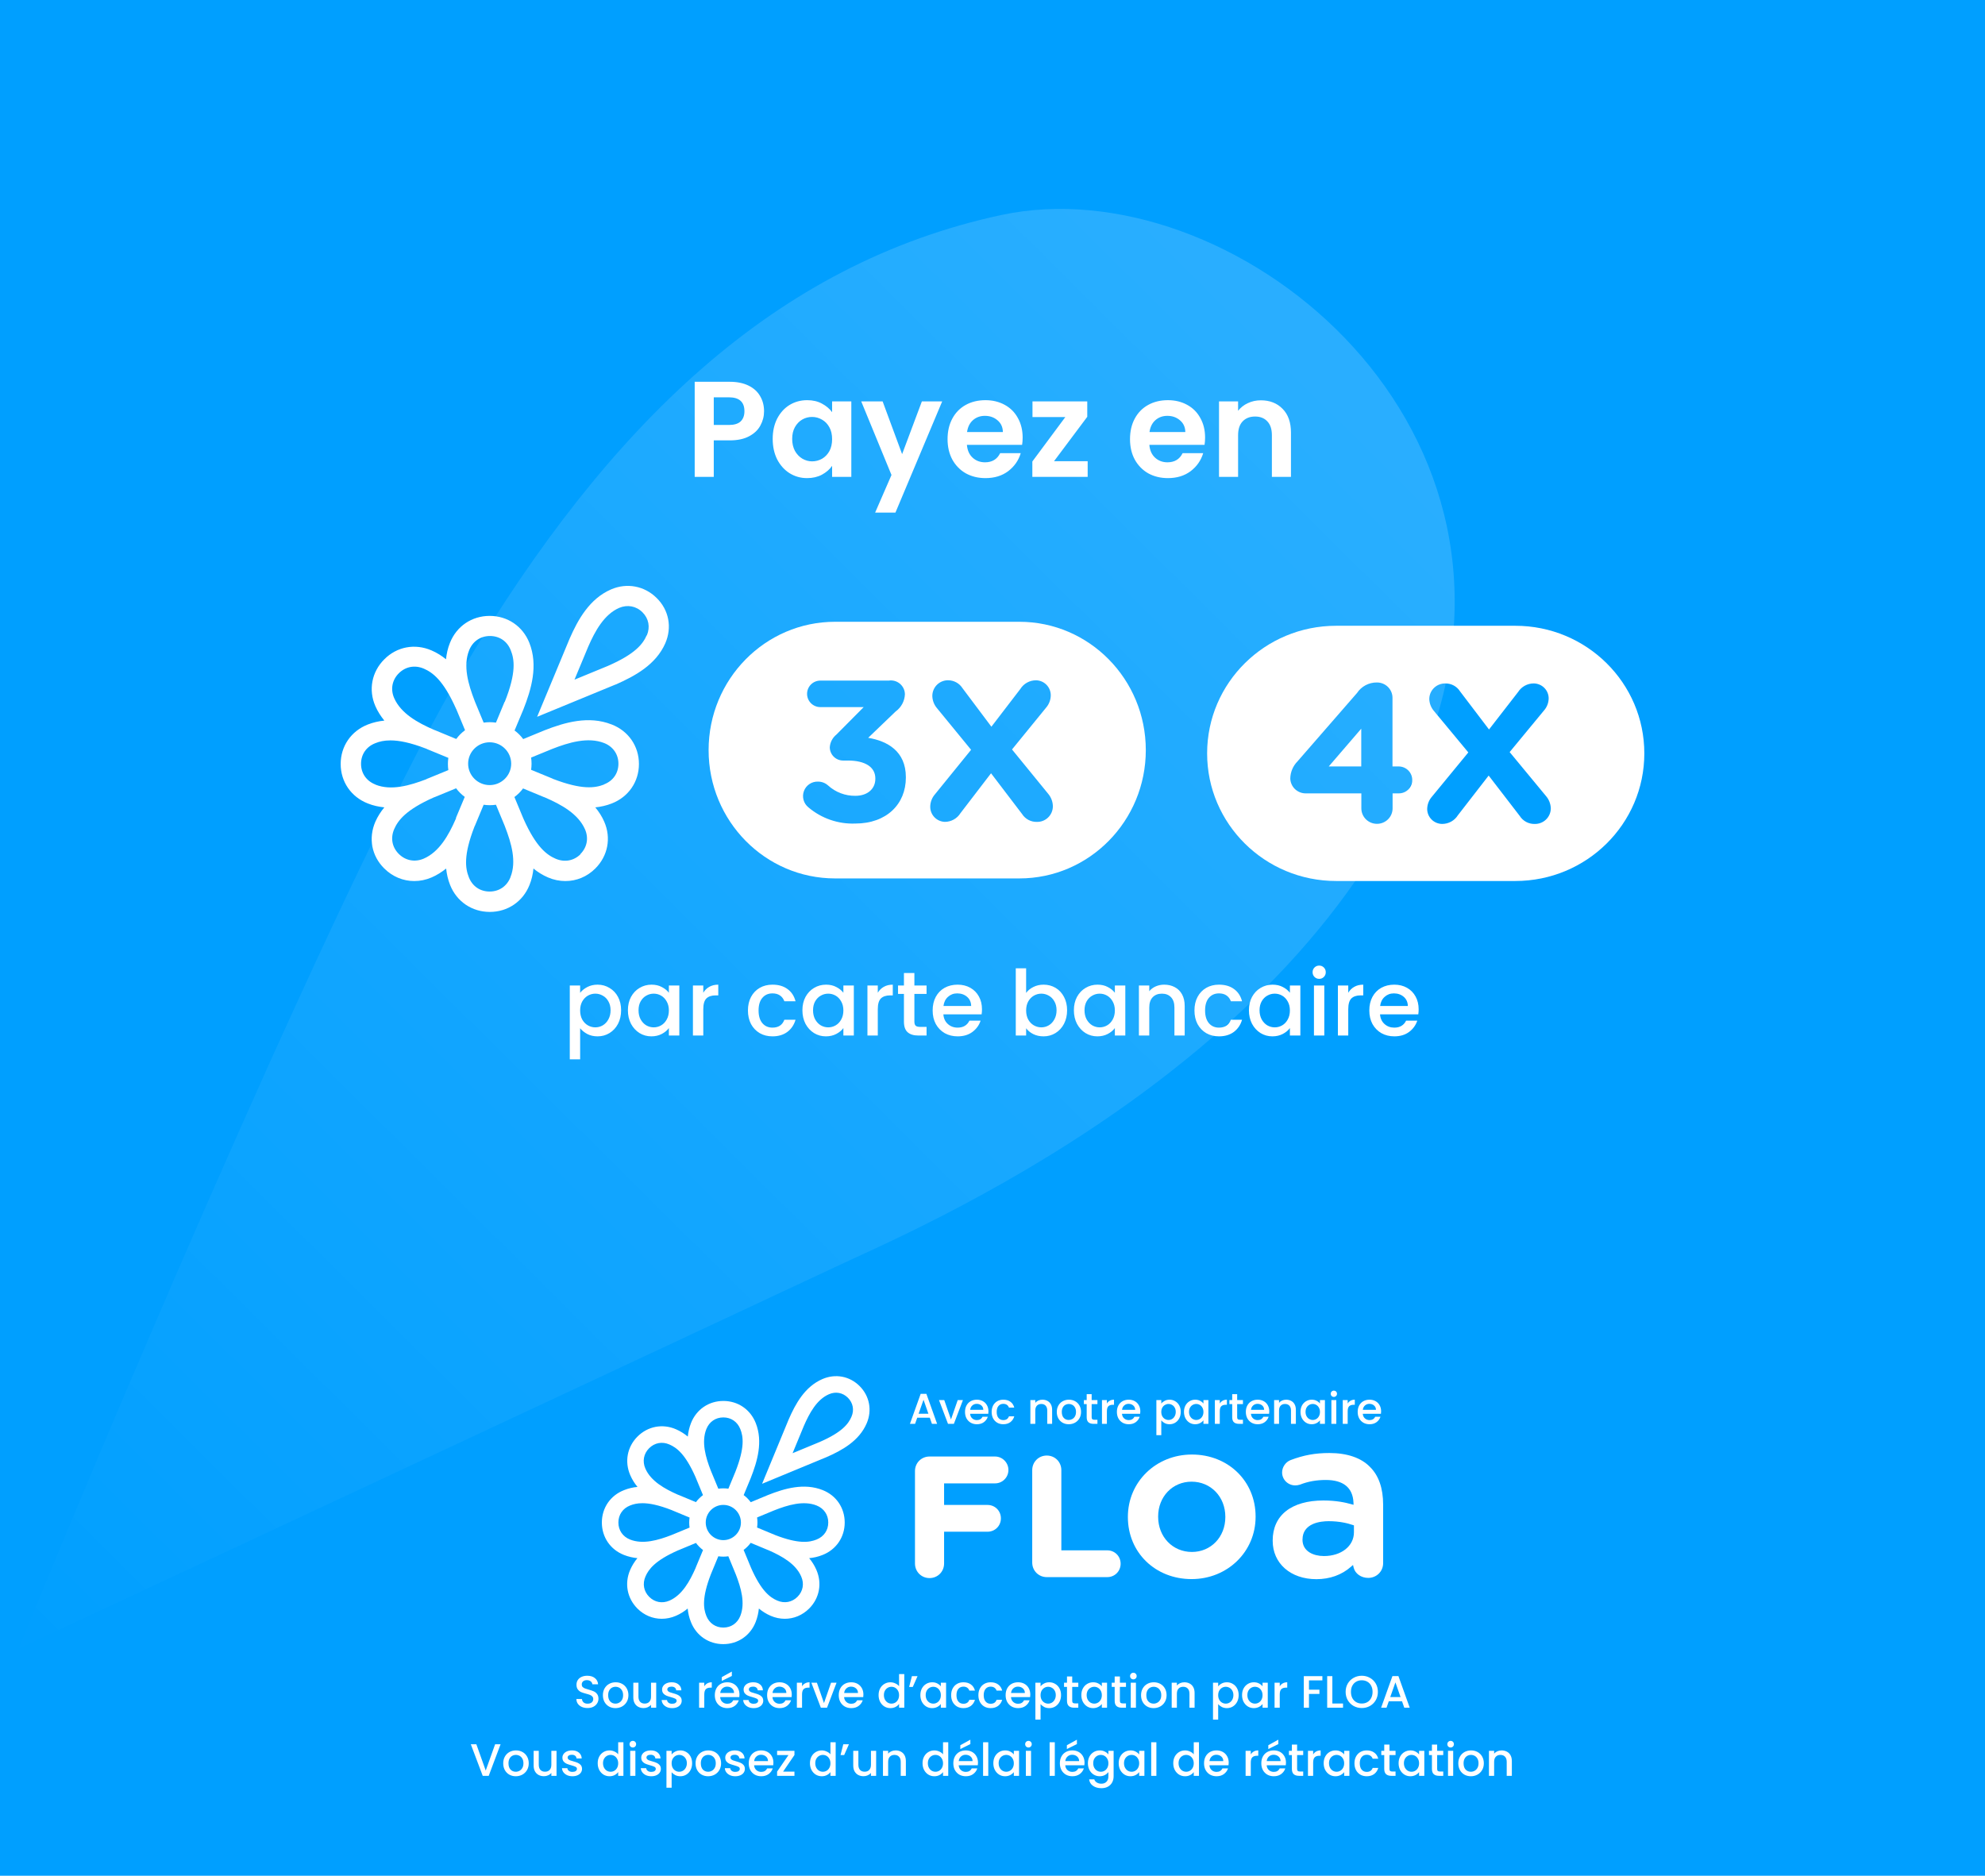
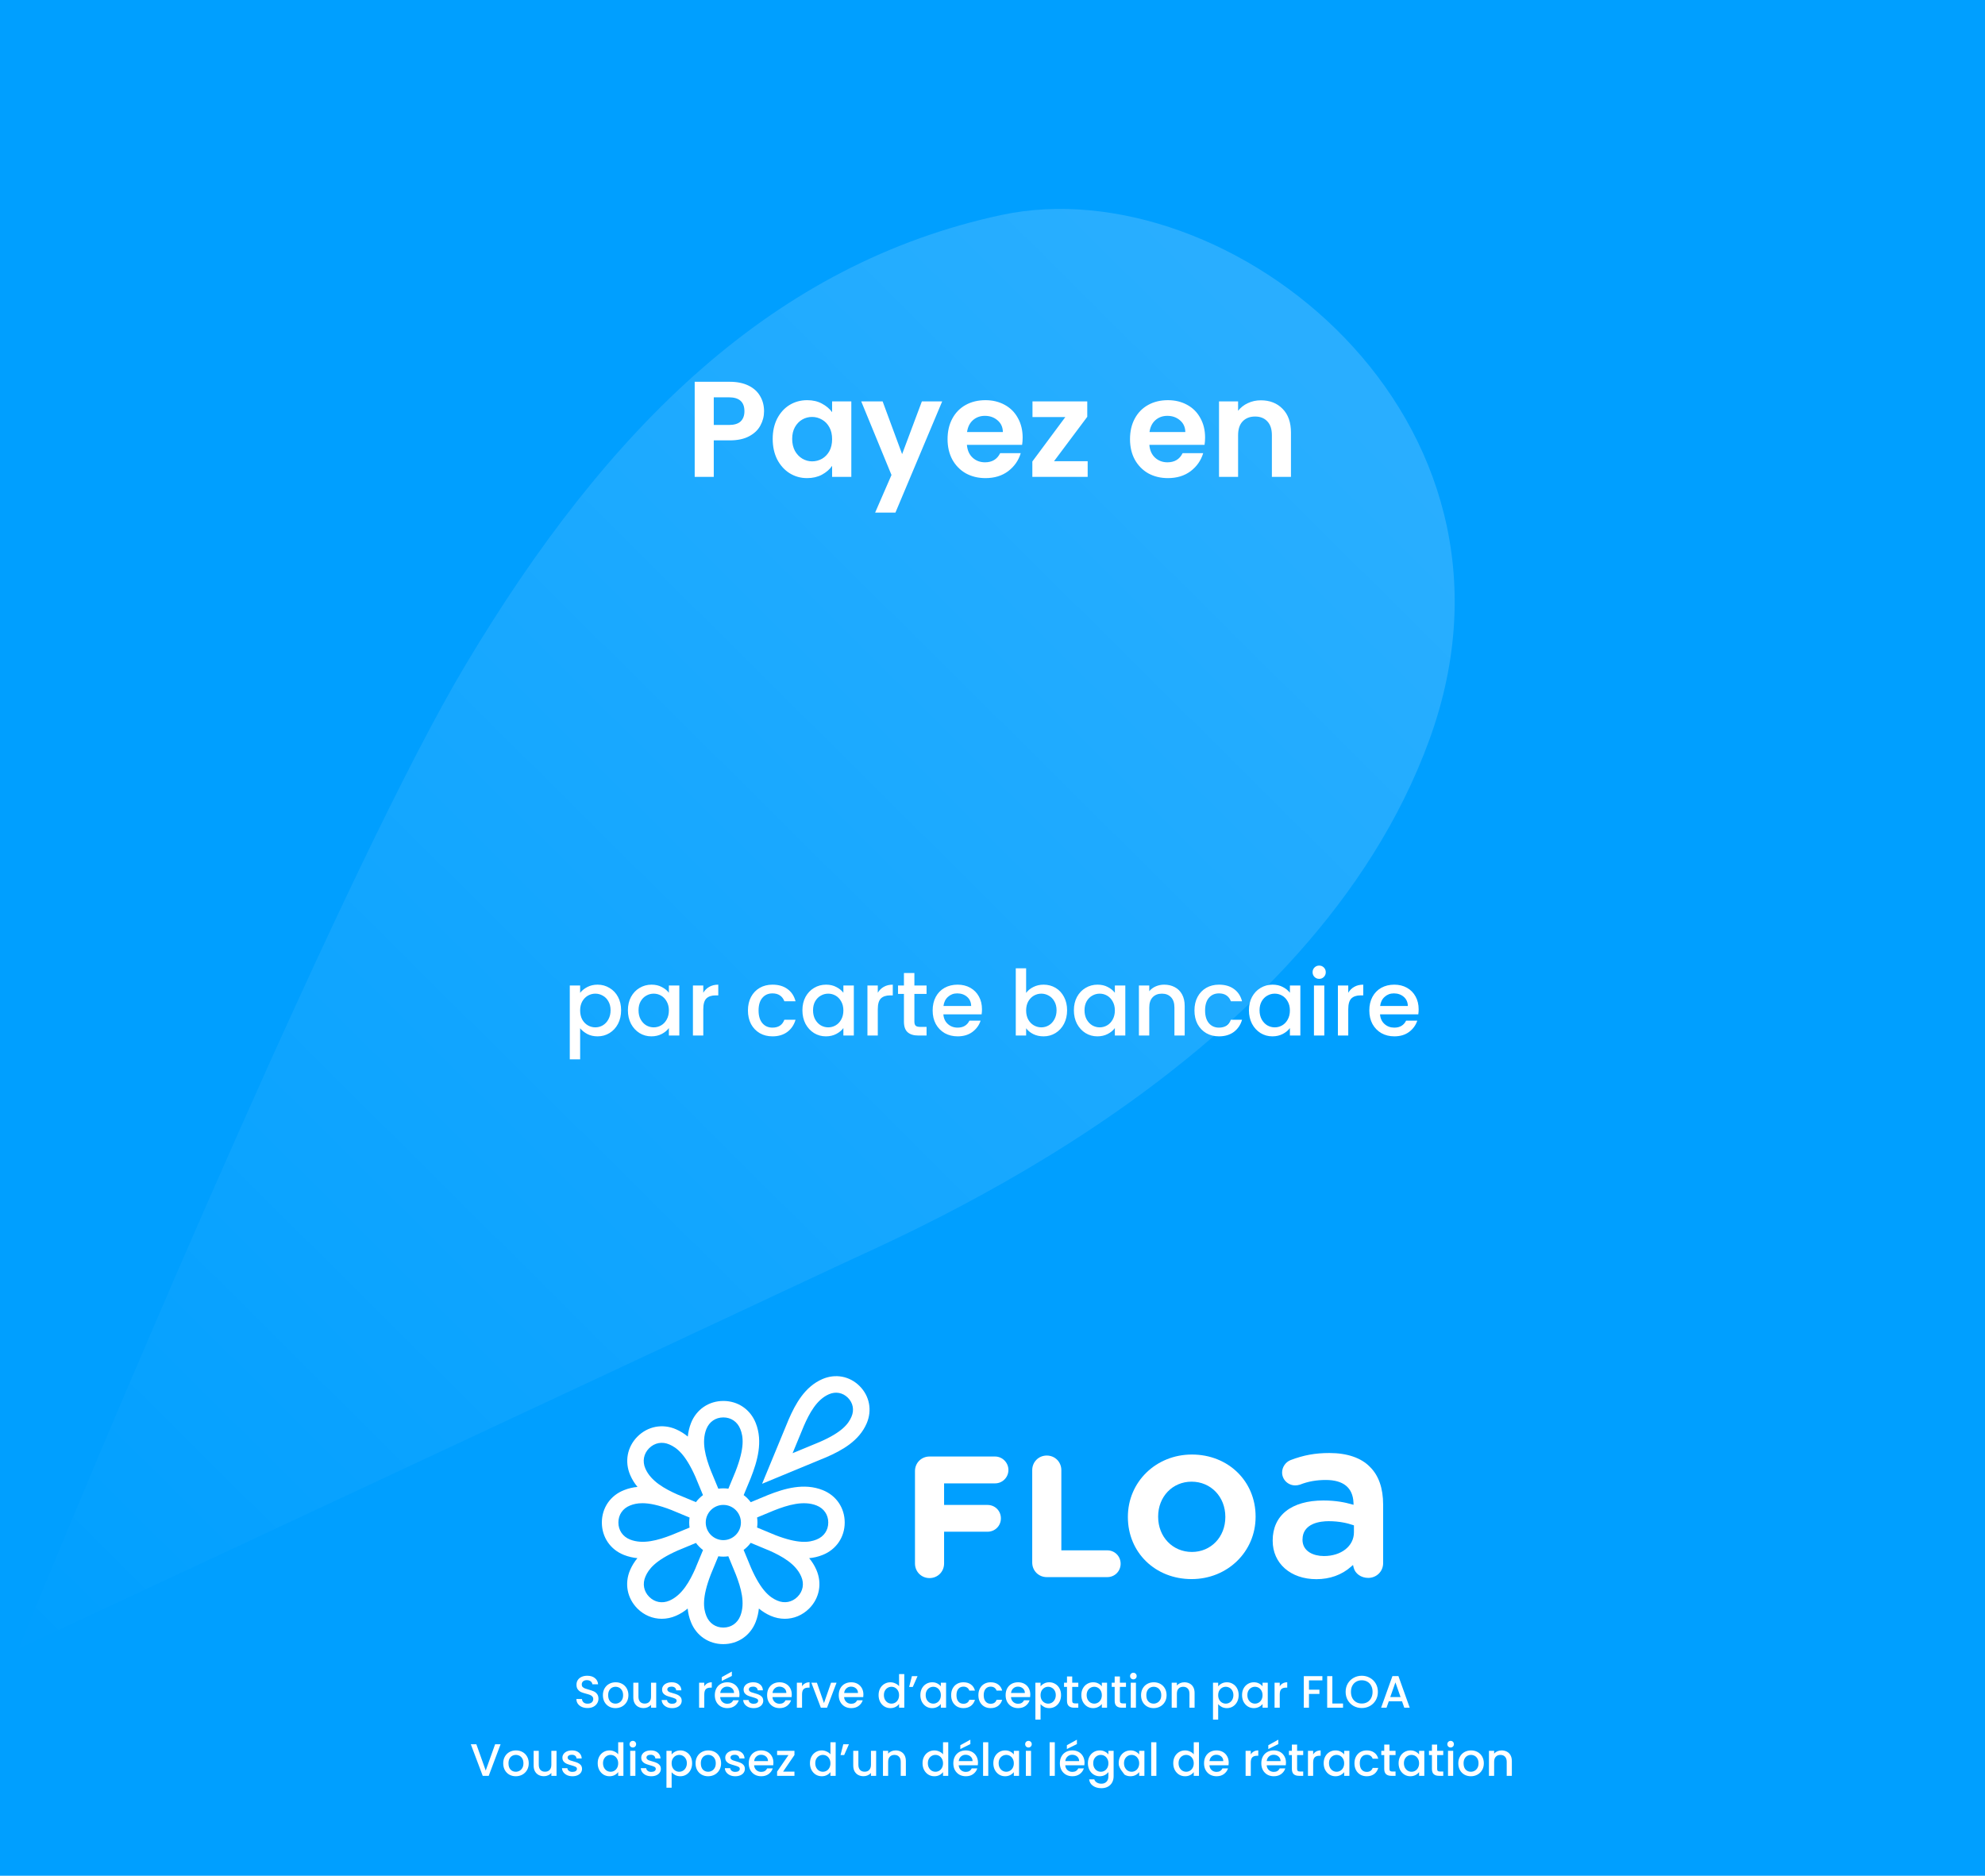
<svg xmlns="http://www.w3.org/2000/svg" viewBox="0 0 437 413" fill="none">
  <rect width="437" height="413" fill="#009FFF" />
  <path d="M102.356 146.616C77.102 188.976 26.324 308.522 4.092 363C58.23 337.713 169.97 285.509 183.818 278.992C201.129 270.846 288.701 234.188 314.667 162.908C340.633 91.629 270.372 36.641 220.476 47.333C170.58 58.025 133.922 93.665 102.356 146.616Z" fill="url(#paint0_linear_511_21707)" />
  <path d="M168.208 90.54C168.208 91.66 167.938 92.71 167.398 93.69C166.878 94.67 166.048 95.46 164.908 96.06C163.788 96.66 162.368 96.96 160.648 96.96H157.138V105H152.938V84.06H160.648C162.268 84.06 163.648 84.34 164.788 84.9C165.928 85.46 166.778 86.23 167.338 87.21C167.918 88.19 168.208 89.3 168.208 90.54ZM160.468 93.57C161.628 93.57 162.488 93.31 163.048 92.79C163.608 92.25 163.888 91.5 163.888 90.54C163.888 88.5 162.748 87.48 160.468 87.48H157.138V93.57H160.468ZM170.11 96.63C170.11 94.95 170.44 93.46 171.1 92.16C171.78 90.86 172.69 89.86 173.83 89.16C174.99 88.46 176.28 88.11 177.7 88.11C178.94 88.11 180.02 88.36 180.94 88.86C181.88 89.36 182.63 89.99 183.19 90.75V88.38H187.42V105H183.19V102.57C182.65 103.35 181.9 104 180.94 104.52C180 105.02 178.91 105.27 177.67 105.27C176.27 105.27 174.99 104.91 173.83 104.19C172.69 103.47 171.78 102.46 171.1 101.16C170.44 99.84 170.11 98.33 170.11 96.63ZM183.19 96.69C183.19 95.67 182.99 94.8 182.59 94.08C182.19 93.34 181.65 92.78 180.97 92.4C180.29 92 179.56 91.8 178.78 91.8C178 91.8 177.28 91.99 176.62 92.37C175.96 92.75 175.42 93.31 175 94.05C174.6 94.77 174.4 95.63 174.4 96.63C174.4 97.63 174.6 98.51 175 99.27C175.42 100.01 175.96 100.58 176.62 100.98C177.3 101.38 178.02 101.58 178.78 101.58C179.56 101.58 180.29 101.39 180.97 101.01C181.65 100.61 182.19 100.05 182.59 99.33C182.99 98.59 183.19 97.71 183.19 96.69ZM207.422 88.38L197.132 112.86H192.662L196.262 104.58L189.602 88.38H194.312L198.602 99.99L202.952 88.38H207.422ZM225.136 96.33C225.136 96.93 225.096 97.47 225.016 97.95H212.866C212.966 99.15 213.386 100.09 214.126 100.77C214.866 101.45 215.776 101.79 216.856 101.79C218.416 101.79 219.526 101.12 220.186 99.78H224.716C224.236 101.38 223.316 102.7 221.956 103.74C220.596 104.76 218.926 105.27 216.946 105.27C215.346 105.27 213.906 104.92 212.626 104.22C211.366 103.5 210.376 102.49 209.656 101.19C208.956 99.89 208.606 98.39 208.606 96.69C208.606 94.97 208.956 93.46 209.656 92.16C210.356 90.86 211.336 89.86 212.596 89.16C213.856 88.46 215.306 88.11 216.946 88.11C218.526 88.11 219.936 88.45 221.176 89.13C222.436 89.81 223.406 90.78 224.086 92.04C224.786 93.28 225.136 94.71 225.136 96.33ZM220.786 95.13C220.766 94.05 220.376 93.19 219.616 92.55C218.856 91.89 217.926 91.56 216.826 91.56C215.786 91.56 214.906 91.88 214.186 92.52C213.486 93.14 213.056 94.01 212.896 95.13H220.786ZM232.042 101.55H239.452V105H227.272V101.61L234.532 91.83H227.302V88.38H239.362V91.77L232.042 101.55ZM265.302 96.33C265.302 96.93 265.262 97.47 265.182 97.95H253.032C253.132 99.15 253.552 100.09 254.292 100.77C255.032 101.45 255.942 101.79 257.022 101.79C258.582 101.79 259.692 101.12 260.352 99.78H264.882C264.402 101.38 263.482 102.7 262.122 103.74C260.762 104.76 259.092 105.27 257.112 105.27C255.512 105.27 254.072 104.92 252.792 104.22C251.532 103.5 250.542 102.49 249.822 101.19C249.122 99.89 248.772 98.39 248.772 96.69C248.772 94.97 249.122 93.46 249.822 92.16C250.522 90.86 251.502 89.86 252.762 89.16C254.022 88.46 255.472 88.11 257.112 88.11C258.692 88.11 260.102 88.45 261.342 89.13C262.602 89.81 263.572 90.78 264.252 92.04C264.952 93.28 265.302 94.71 265.302 96.33ZM260.952 95.13C260.932 94.05 260.542 93.19 259.782 92.55C259.022 91.89 258.092 91.56 256.992 91.56C255.952 91.56 255.072 91.88 254.352 92.52C253.652 93.14 253.222 94.01 253.062 95.13H260.952ZM277.578 88.14C279.558 88.14 281.158 88.77 282.378 90.03C283.598 91.27 284.208 93.01 284.208 95.25V105H280.008V95.82C280.008 94.5 279.678 93.49 279.018 92.79C278.358 92.07 277.458 91.71 276.318 91.71C275.158 91.71 274.238 92.07 273.558 92.79C272.898 93.49 272.568 94.5 272.568 95.82V105H268.368V88.38H272.568V90.45C273.128 89.73 273.838 89.17 274.698 88.77C275.578 88.35 276.538 88.14 277.578 88.14Z" fill="white" />
  <g clip-path="url(#clip0_511_21707)">
    <path fill-rule="evenodd" clip-rule="evenodd" d="M333.598 137.781H294.152C278.465 137.781 265.75 150.36 265.75 165.878C265.75 181.396 278.465 193.976 294.152 193.976H333.598C349.284 193.976 362 181.396 362 165.878C362 150.36 349.284 137.781 333.598 137.781ZM307.886 168.747H306.559V153.636C306.559 152.742 306.199 151.885 305.561 151.253C304.922 150.62 304.056 150.265 303.152 150.265H303.105C302.242 150.259 301.391 150.468 300.632 150.871C299.871 151.275 299.226 151.861 298.755 152.576L285.658 167.623C284.658 168.631 284.086 169.978 284.058 171.39C284.066 171.831 284.162 172.265 284.34 172.669C284.518 173.073 284.774 173.439 285.095 173.745C285.416 174.05 285.794 174.291 286.208 174.452C286.623 174.613 287.066 174.692 287.51 174.684H299.703V177.988C299.703 178.891 300.065 179.756 300.711 180.394C301.355 181.032 302.23 181.39 303.142 181.39C304.054 181.39 304.929 181.032 305.574 180.394C306.219 179.756 306.581 178.891 306.581 177.988V174.682H307.907C308.295 174.689 308.679 174.621 309.04 174.48C309.4 174.34 309.729 174.131 310.007 173.865C310.286 173.599 310.509 173.281 310.663 172.93C310.817 172.579 310.899 172.201 310.906 171.818V171.776C310.921 170.991 310.622 170.233 310.073 169.667C309.524 169.1 308.771 168.772 307.979 168.754L307.886 168.747ZM299.681 160.44V168.747H292.531L299.681 160.44ZM332.351 165.591L340.35 175.27C340.989 176.008 341.36 176.935 341.407 177.906V178.062C341.385 178.972 340.999 179.837 340.333 180.466C339.667 181.094 338.777 181.436 337.856 181.415C337.203 181.428 336.558 181.273 335.983 180.965C335.408 180.657 334.924 180.207 334.578 179.659L327.731 170.761L320.947 179.512C320.583 180.091 320.077 180.569 319.475 180.901C318.874 181.233 318.198 181.408 317.508 181.41H317.492C317.056 181.406 316.623 181.317 316.222 181.148C315.819 180.979 315.455 180.733 315.149 180.424C314.844 180.115 314.602 179.75 314.439 179.349C314.276 178.948 314.193 178.519 314.198 178.087C314.22 177.096 314.593 176.144 315.253 175.397L323.252 165.666L315.718 156.583C315.082 155.86 314.71 154.946 314.662 153.989V153.833C314.683 152.922 315.069 152.058 315.735 151.429C316.401 150.8 317.292 150.459 318.212 150.48C318.849 150.472 319.478 150.625 320.038 150.926C320.598 151.227 321.07 151.664 321.41 152.197L327.809 160.615L334.206 152.371C334.57 151.793 335.076 151.315 335.678 150.983C336.279 150.651 336.957 150.476 337.645 150.473C338.523 150.482 339.363 150.833 339.98 151.451C340.598 152.069 340.943 152.903 340.941 153.772C340.927 154.764 340.552 155.719 339.886 156.461L332.351 165.591Z" fill="white" />
    <path fill-rule="evenodd" clip-rule="evenodd" d="M224.413 136.902H183.837C168.463 136.902 156 149.552 156 165.156C156 180.76 168.463 193.409 183.837 193.409H224.413C239.787 193.409 252.25 180.76 252.25 165.156C252.25 149.552 239.787 136.902 224.413 136.902ZM230.756 174.771L222.796 165.014L230.294 155.813C230.948 155.06 231.315 154.1 231.328 153.102C231.333 152.229 230.992 151.39 230.381 150.769C229.769 150.147 228.936 149.794 228.065 149.785C227.377 149.786 226.7 149.962 226.098 150.297C225.496 150.632 224.99 151.114 224.626 151.699L218.258 160.006L211.891 151.518C211.556 150.992 211.095 150.558 210.55 150.255C210.006 149.951 209.395 149.788 208.772 149.78C208.32 149.77 207.871 149.848 207.449 150.011C207.029 150.175 206.644 150.419 206.317 150.732C205.99 151.044 205.728 151.418 205.546 151.832C205.363 152.245 205.265 152.691 205.254 153.143V153.321C205.297 154.284 205.661 155.205 206.288 155.936L213.786 165.089L205.826 174.895C205.172 175.647 204.805 176.608 204.792 177.606C204.783 178.475 205.116 179.312 205.717 179.938C206.318 180.564 207.141 180.929 208.008 180.955C208.695 180.954 209.372 180.777 209.973 180.443C210.574 180.108 211.081 179.626 211.446 179.041L218.179 170.255L225.008 179.223C225.355 179.771 225.838 180.219 226.411 180.524C226.982 180.829 227.623 180.979 228.271 180.961C228.722 180.972 229.172 180.893 229.593 180.73C230.014 180.567 230.399 180.322 230.726 180.009C231.053 179.697 231.314 179.323 231.497 178.91C231.679 178.496 231.779 178.05 231.789 177.598V177.42C231.748 176.447 231.385 175.515 230.756 174.771ZM176.901 176.123C177.078 176.772 177.457 177.348 177.982 177.769C180.854 180.198 184.527 181.467 188.283 181.327C195.192 181.327 199.427 177.038 199.427 171.203V171.107C199.427 165.367 195.318 163.15 191.132 162.449L197.181 156.645C197.786 156.208 198.283 155.64 198.636 154.982C198.989 154.325 199.188 153.596 199.218 152.85C199.216 152.709 199.203 152.568 199.182 152.429C199.119 152.027 198.978 151.642 198.767 151.296C198.555 150.949 198.278 150.647 197.95 150.408C197.622 150.169 197.25 149.996 196.857 149.901C196.462 149.806 196.053 149.789 195.653 149.852H180.591C180.209 149.852 179.83 149.927 179.477 150.074C179.123 150.221 178.802 150.435 178.532 150.706C178.261 150.977 178.047 151.299 177.9 151.653C177.754 152.007 177.678 152.387 177.678 152.77C177.678 153.153 177.754 153.532 177.9 153.886C178.047 154.24 178.261 154.562 178.532 154.833C178.802 155.104 179.123 155.319 179.477 155.465C179.83 155.612 180.209 155.688 180.591 155.688H190.144L184.127 161.746C183.705 162.085 183.359 162.508 183.11 162.988C182.859 163.468 182.713 163.995 182.678 164.536C182.683 165.308 182.991 166.048 183.537 166.594C184.082 167.141 184.82 167.449 185.592 167.454H186.659C190.446 167.454 192.707 168.872 192.707 171.392V171.472C192.707 173.768 190.887 175.219 188.329 175.219C186.094 175.255 183.93 174.433 182.28 172.923C181.683 172.391 180.913 172.096 180.115 172.093C179.444 172.062 178.78 172.245 178.218 172.616C177.657 172.986 177.228 173.525 176.991 174.155C176.754 174.785 176.722 175.474 176.901 176.123Z" fill="white" />
    <path d="M144.564 131.663C141.887 129.002 138.017 128.265 134.534 129.771C129.793 131.823 127.245 136.408 125.407 140.608L118.248 157.824L135.534 150.707H135.566C139.791 148.847 144.403 146.346 146.467 141.634C147.982 138.139 147.273 134.324 144.564 131.663ZM142.371 139.87C141.565 141.73 139.92 143.974 133.792 146.635L126.472 149.649L129.503 142.371C130.987 138.973 132.986 135.286 136.308 133.843C138.114 133.074 140.049 133.426 141.436 134.805C142.822 136.183 143.177 138.075 142.403 139.902L142.371 139.87ZM134.599 159.491C129.6 157.535 124.343 159.042 119.86 160.805L115.184 162.729C114.636 161.992 113.991 161.35 113.281 160.837L115.216 156.221C116.99 151.732 118.506 146.507 116.538 141.537C115.087 137.883 111.733 135.606 107.799 135.606C103.864 135.606 100.51 137.883 99.059 141.537C98.575 142.724 98.317 143.942 98.188 145.16C97.253 144.391 96.189 143.717 94.995 143.204C91.351 141.634 87.384 142.371 84.611 145.16C81.837 147.917 81.063 151.893 82.643 155.483C83.159 156.67 83.837 157.696 84.611 158.657C83.385 158.786 82.192 159.042 80.966 159.523C77.29 160.966 75 164.3 75 168.211C75 172.123 77.29 175.457 80.966 176.899C82.16 177.38 83.385 177.637 84.611 177.765C83.837 178.695 83.159 179.753 82.643 180.907C81.063 184.53 81.805 188.473 84.611 191.23C86.417 193.026 88.771 193.987 91.19 193.987C92.48 193.987 93.77 193.731 95.027 193.186C96.221 192.673 97.253 192 98.22 191.23C98.349 192.449 98.607 193.635 99.091 194.853C100.542 198.508 103.896 200.784 107.831 200.784C111.765 200.784 115.119 198.508 116.571 194.853C117.054 193.667 117.312 192.449 117.441 191.23C118.377 192 119.441 192.673 120.634 193.186C121.892 193.731 123.182 193.987 124.472 193.987C126.891 193.987 129.213 193.058 131.051 191.23C133.825 188.473 134.599 184.498 133.018 180.907C132.502 179.721 131.825 178.695 131.051 177.765C132.277 177.637 133.47 177.38 134.695 176.899C138.372 175.457 140.662 172.123 140.662 168.211C140.662 164.3 138.372 160.966 134.695 159.523L134.599 159.491ZM82.643 172.732C80.676 171.962 79.483 170.263 79.483 168.179C79.483 166.095 80.644 164.396 82.643 163.627C83.514 163.274 84.546 163.018 85.965 163.018C87.803 163.018 90.254 163.466 93.834 164.845C93.899 164.845 93.963 164.909 94.028 164.941L98.704 166.865C98.639 167.314 98.607 167.762 98.607 168.211C98.607 168.66 98.639 169.109 98.704 169.558L94.092 171.449H94.06C94.06 171.449 93.899 171.545 93.834 171.578C90.222 172.956 86.126 174.142 82.676 172.764L82.643 172.732ZM100.413 180.105C100.413 180.105 100.349 180.298 100.316 180.362C98.769 183.888 96.704 187.575 93.286 189.05C91.351 189.884 89.287 189.499 87.803 188.024C86.32 186.55 85.933 184.53 86.771 182.574C87.61 180.65 89.319 178.31 95.543 175.553C95.608 175.553 95.672 175.489 95.737 175.489L100.413 173.565C100.962 174.303 101.606 174.944 102.316 175.457L100.381 180.073L100.413 180.105ZM100.413 162.697L95.769 160.773H95.737C95.737 160.773 95.576 160.709 95.511 160.677C91.964 159.138 88.255 157.086 86.771 153.688C85.933 151.764 86.32 149.713 87.803 148.238C89.287 146.763 91.319 146.378 93.286 147.212C95.221 148.046 97.575 149.745 100.349 155.932C100.349 155.996 100.413 156.06 100.446 156.125L102.38 160.773C101.639 161.318 100.994 161.96 100.478 162.665L100.413 162.697ZM112.378 193.154C111.604 195.11 109.895 196.296 107.799 196.296C105.702 196.296 103.993 195.142 103.219 193.154C102.445 191.198 101.993 188.345 104.445 182.029C104.445 181.965 104.509 181.901 104.541 181.837L106.476 177.188C106.928 177.252 107.379 177.284 107.831 177.284C108.282 177.284 108.734 177.252 109.185 177.188L111.088 181.773C111.088 181.773 111.153 181.965 111.185 182.029C112.572 185.62 113.765 189.691 112.378 193.122V193.154ZM103.058 168.147C103.058 165.55 105.186 163.434 107.799 163.434C110.411 163.434 112.539 165.55 112.539 168.147C112.539 170.744 110.411 172.86 107.799 172.86C105.186 172.86 103.058 170.744 103.058 168.147ZM111.088 154.522L109.185 159.106C108.734 159.042 108.282 159.01 107.831 159.01C107.379 159.01 106.928 159.042 106.476 159.106L104.574 154.522C104.574 154.522 104.509 154.329 104.477 154.265C103.09 150.674 101.897 146.603 103.284 143.172C104.058 141.217 105.767 140.031 107.863 140.031C109.959 140.031 111.669 141.185 112.443 143.172C113.249 145.16 113.7 148.078 111.12 154.554L111.088 154.522ZM127.826 188.056C126.342 189.531 124.311 189.916 122.343 189.082C120.408 188.249 118.054 186.55 115.281 180.362C115.281 180.298 115.216 180.234 115.184 180.138L113.249 175.489C113.991 174.944 114.636 174.303 115.152 173.597L119.796 175.521H119.828C119.828 175.521 119.989 175.585 120.054 175.617C123.601 177.156 127.31 179.208 128.794 182.606C129.632 184.53 129.245 186.582 127.761 188.056H127.826ZM132.986 172.732C131.019 173.501 128.148 173.95 121.795 171.513C121.731 171.513 121.666 171.449 121.602 171.417L116.925 169.494C116.99 169.045 117.022 168.596 117.022 168.147C117.022 167.698 116.99 167.249 116.925 166.801L121.537 164.909C125.214 163.466 129.438 162.216 132.986 163.595C134.953 164.364 136.147 166.063 136.147 168.147C136.147 170.231 134.986 171.93 132.986 172.7V172.732Z" fill="white" />
  </g>
  <path d="M127.719 218.6C128.106 218.093 128.633 217.667 129.299 217.32C129.966 216.973 130.719 216.8 131.559 216.8C132.519 216.8 133.393 217.04 134.179 217.52C134.979 217.987 135.606 218.647 136.059 219.5C136.513 220.353 136.739 221.333 136.739 222.44C136.739 223.547 136.513 224.54 136.059 225.42C135.606 226.287 134.979 226.967 134.179 227.46C133.393 227.94 132.519 228.18 131.559 228.18C130.719 228.18 129.973 228.013 129.319 227.68C128.666 227.333 128.133 226.907 127.719 226.4V233.24H125.439V216.98H127.719V218.6ZM134.419 222.44C134.419 221.68 134.259 221.027 133.939 220.48C133.633 219.92 133.219 219.5 132.699 219.22C132.193 218.927 131.646 218.78 131.059 218.78C130.486 218.78 129.939 218.927 129.419 219.22C128.913 219.513 128.499 219.94 128.179 220.5C127.873 221.06 127.719 221.72 127.719 222.48C127.719 223.24 127.873 223.907 128.179 224.48C128.499 225.04 128.913 225.467 129.419 225.76C129.939 226.053 130.486 226.2 131.059 226.2C131.646 226.2 132.193 226.053 132.699 225.76C133.219 225.453 133.633 225.013 133.939 224.44C134.259 223.867 134.419 223.2 134.419 222.44ZM138.234 222.44C138.234 221.333 138.461 220.353 138.914 219.5C139.381 218.647 140.007 217.987 140.794 217.52C141.594 217.04 142.474 216.8 143.434 216.8C144.301 216.8 145.054 216.973 145.694 217.32C146.347 217.653 146.867 218.073 147.254 218.58V216.98H149.554V228H147.254V226.36C146.867 226.88 146.341 227.313 145.674 227.66C145.007 228.007 144.247 228.18 143.394 228.18C142.447 228.18 141.581 227.94 140.794 227.46C140.007 226.967 139.381 226.287 138.914 225.42C138.461 224.54 138.234 223.547 138.234 222.44ZM147.254 222.48C147.254 221.72 147.094 221.06 146.774 220.5C146.467 219.94 146.061 219.513 145.554 219.22C145.047 218.927 144.501 218.78 143.914 218.78C143.327 218.78 142.781 218.927 142.274 219.22C141.767 219.5 141.354 219.92 141.034 220.48C140.727 221.027 140.574 221.68 140.574 222.44C140.574 223.2 140.727 223.867 141.034 224.44C141.354 225.013 141.767 225.453 142.274 225.76C142.794 226.053 143.341 226.2 143.914 226.2C144.501 226.2 145.047 226.053 145.554 225.76C146.061 225.467 146.467 225.04 146.774 224.48C147.094 223.907 147.254 223.24 147.254 222.48ZM154.829 218.58C155.162 218.02 155.602 217.587 156.149 217.28C156.709 216.96 157.369 216.8 158.129 216.8V219.16H157.549C156.655 219.16 155.975 219.387 155.509 219.84C155.055 220.293 154.829 221.08 154.829 222.2V228H152.549V216.98H154.829V218.58ZM164.66 222.48C164.66 221.347 164.887 220.353 165.34 219.5C165.807 218.633 166.447 217.967 167.26 217.5C168.073 217.033 169.007 216.8 170.06 216.8C171.393 216.8 172.493 217.12 173.36 217.76C174.24 218.387 174.833 219.287 175.14 220.46H172.68C172.48 219.913 172.16 219.487 171.72 219.18C171.28 218.873 170.727 218.72 170.06 218.72C169.127 218.72 168.38 219.053 167.82 219.72C167.273 220.373 167 221.293 167 222.48C167 223.667 167.273 224.593 167.82 225.26C168.38 225.927 169.127 226.26 170.06 226.26C171.38 226.26 172.253 225.68 172.68 224.52H175.14C174.82 225.64 174.22 226.533 173.34 227.2C172.46 227.853 171.367 228.18 170.06 228.18C169.007 228.18 168.073 227.947 167.26 227.48C166.447 227 165.807 226.333 165.34 225.48C164.887 224.613 164.66 223.613 164.66 222.48ZM176.652 222.44C176.652 221.333 176.879 220.353 177.332 219.5C177.799 218.647 178.425 217.987 179.212 217.52C180.012 217.04 180.892 216.8 181.852 216.8C182.719 216.8 183.472 216.973 184.112 217.32C184.765 217.653 185.285 218.073 185.672 218.58V216.98H187.972V228H185.672V226.36C185.285 226.88 184.759 227.313 184.092 227.66C183.425 228.007 182.665 228.18 181.812 228.18C180.865 228.18 179.999 227.94 179.212 227.46C178.425 226.967 177.799 226.287 177.332 225.42C176.879 224.54 176.652 223.547 176.652 222.44ZM185.672 222.48C185.672 221.72 185.512 221.06 185.192 220.5C184.885 219.94 184.479 219.513 183.972 219.22C183.465 218.927 182.919 218.78 182.332 218.78C181.745 218.78 181.199 218.927 180.692 219.22C180.185 219.5 179.772 219.92 179.452 220.48C179.145 221.027 178.992 221.68 178.992 222.44C178.992 223.2 179.145 223.867 179.452 224.44C179.772 225.013 180.185 225.453 180.692 225.76C181.212 226.053 181.759 226.2 182.332 226.2C182.919 226.2 183.465 226.053 183.972 225.76C184.479 225.467 184.885 225.04 185.192 224.48C185.512 223.907 185.672 223.24 185.672 222.48ZM193.247 218.58C193.58 218.02 194.02 217.587 194.567 217.28C195.127 216.96 195.787 216.8 196.547 216.8V219.16H195.967C195.073 219.16 194.393 219.387 193.927 219.84C193.473 220.293 193.247 221.08 193.247 222.2V228H190.967V216.98H193.247V218.58ZM201.303 218.84V224.94C201.303 225.353 201.396 225.653 201.583 225.84C201.783 226.013 202.116 226.1 202.583 226.1H203.983V228H202.183C201.156 228 200.369 227.76 199.823 227.28C199.276 226.8 199.003 226.02 199.003 224.94V218.84H197.703V216.98H199.003V214.24H201.303V216.98H203.983V218.84H201.303ZM216.184 222.22C216.184 222.633 216.157 223.007 216.104 223.34H207.684C207.751 224.22 208.077 224.927 208.664 225.46C209.251 225.993 209.971 226.26 210.824 226.26C212.051 226.26 212.917 225.747 213.424 224.72H215.884C215.551 225.733 214.944 226.567 214.064 227.22C213.197 227.86 212.117 228.18 210.824 228.18C209.771 228.18 208.824 227.947 207.984 227.48C207.157 227 206.504 226.333 206.024 225.48C205.557 224.613 205.324 223.613 205.324 222.48C205.324 221.347 205.551 220.353 206.004 219.5C206.471 218.633 207.117 217.967 207.944 217.5C208.784 217.033 209.744 216.8 210.824 216.8C211.864 216.8 212.791 217.027 213.604 217.48C214.417 217.933 215.051 218.573 215.504 219.4C215.957 220.213 216.184 221.153 216.184 222.22ZM213.804 221.5C213.791 220.66 213.491 219.987 212.904 219.48C212.317 218.973 211.591 218.72 210.724 218.72C209.937 218.72 209.264 218.973 208.704 219.48C208.144 219.973 207.811 220.647 207.704 221.5H213.804ZM225.903 218.62C226.29 218.087 226.816 217.653 227.483 217.32C228.163 216.973 228.916 216.8 229.743 216.8C230.716 216.8 231.596 217.033 232.383 217.5C233.17 217.967 233.79 218.633 234.243 219.5C234.696 220.353 234.923 221.333 234.923 222.44C234.923 223.547 234.696 224.54 234.243 225.42C233.79 226.287 233.163 226.967 232.363 227.46C231.576 227.94 230.703 228.18 229.743 228.18C228.89 228.18 228.13 228.013 227.463 227.68C226.81 227.347 226.29 226.92 225.903 226.4V228H223.623V213.2H225.903V218.62ZM232.603 222.44C232.603 221.68 232.443 221.027 232.123 220.48C231.816 219.92 231.403 219.5 230.883 219.22C230.376 218.927 229.83 218.78 229.243 218.78C228.67 218.78 228.123 218.927 227.603 219.22C227.096 219.513 226.683 219.94 226.363 220.5C226.056 221.06 225.903 221.72 225.903 222.48C225.903 223.24 226.056 223.907 226.363 224.48C226.683 225.04 227.096 225.467 227.603 225.76C228.123 226.053 228.67 226.2 229.243 226.2C229.83 226.2 230.376 226.053 230.883 225.76C231.403 225.453 231.816 225.013 232.123 224.44C232.443 223.867 232.603 223.2 232.603 222.44ZM236.418 222.44C236.418 221.333 236.644 220.353 237.098 219.5C237.564 218.647 238.191 217.987 238.978 217.52C239.778 217.04 240.658 216.8 241.618 216.8C242.484 216.8 243.238 216.973 243.878 217.32C244.531 217.653 245.051 218.073 245.438 218.58V216.98H247.738V228H245.438V226.36C245.051 226.88 244.524 227.313 243.858 227.66C243.191 228.007 242.431 228.18 241.578 228.18C240.631 228.18 239.764 227.94 238.978 227.46C238.191 226.967 237.564 226.287 237.098 225.42C236.644 224.54 236.418 223.547 236.418 222.44ZM245.438 222.48C245.438 221.72 245.278 221.06 244.958 220.5C244.651 219.94 244.244 219.513 243.738 219.22C243.231 218.927 242.684 218.78 242.098 218.78C241.511 218.78 240.964 218.927 240.458 219.22C239.951 219.5 239.538 219.92 239.218 220.48C238.911 221.027 238.758 221.68 238.758 222.44C238.758 223.2 238.911 223.867 239.218 224.44C239.538 225.013 239.951 225.453 240.458 225.76C240.978 226.053 241.524 226.2 242.098 226.2C242.684 226.2 243.231 226.053 243.738 225.76C244.244 225.467 244.651 225.04 244.958 224.48C245.278 223.907 245.438 223.24 245.438 222.48ZM256.292 216.8C257.159 216.8 257.932 216.98 258.612 217.34C259.306 217.7 259.846 218.233 260.232 218.94C260.619 219.647 260.812 220.5 260.812 221.5V228H258.552V221.84C258.552 220.853 258.306 220.1 257.812 219.58C257.319 219.047 256.646 218.78 255.792 218.78C254.939 218.78 254.259 219.047 253.752 219.58C253.259 220.1 253.012 220.853 253.012 221.84V228H250.732V216.98H253.012V218.24C253.386 217.787 253.859 217.433 254.432 217.18C255.019 216.927 255.639 216.8 256.292 216.8ZM262.961 222.48C262.961 221.347 263.187 220.353 263.641 219.5C264.107 218.633 264.747 217.967 265.561 217.5C266.374 217.033 267.307 216.8 268.361 216.8C269.694 216.8 270.794 217.12 271.661 217.76C272.541 218.387 273.134 219.287 273.441 220.46H270.981C270.781 219.913 270.461 219.487 270.021 219.18C269.581 218.873 269.027 218.72 268.361 218.72C267.427 218.72 266.681 219.053 266.121 219.72C265.574 220.373 265.301 221.293 265.301 222.48C265.301 223.667 265.574 224.593 266.121 225.26C266.681 225.927 267.427 226.26 268.361 226.26C269.681 226.26 270.554 225.68 270.981 224.52H273.441C273.121 225.64 272.521 226.533 271.641 227.2C270.761 227.853 269.667 228.18 268.361 228.18C267.307 228.18 266.374 227.947 265.561 227.48C264.747 227 264.107 226.333 263.641 225.48C263.187 224.613 262.961 223.613 262.961 222.48ZM274.953 222.44C274.953 221.333 275.18 220.353 275.633 219.5C276.1 218.647 276.726 217.987 277.513 217.52C278.313 217.04 279.193 216.8 280.153 216.8C281.02 216.8 281.773 216.973 282.413 217.32C283.066 217.653 283.586 218.073 283.973 218.58V216.98H286.273V228H283.973V226.36C283.586 226.88 283.06 227.313 282.393 227.66C281.726 228.007 280.966 228.18 280.113 228.18C279.166 228.18 278.3 227.94 277.513 227.46C276.726 226.967 276.1 226.287 275.633 225.42C275.18 224.54 274.953 223.547 274.953 222.44ZM283.973 222.48C283.973 221.72 283.813 221.06 283.493 220.5C283.186 219.94 282.78 219.513 282.273 219.22C281.766 218.927 281.22 218.78 280.633 218.78C280.046 218.78 279.5 218.927 278.993 219.22C278.486 219.5 278.073 219.92 277.753 220.48C277.446 221.027 277.293 221.68 277.293 222.44C277.293 223.2 277.446 223.867 277.753 224.44C278.073 225.013 278.486 225.453 278.993 225.76C279.513 226.053 280.06 226.2 280.633 226.2C281.22 226.2 281.766 226.053 282.273 225.76C282.78 225.467 283.186 225.04 283.493 224.48C283.813 223.907 283.973 223.24 283.973 222.48ZM290.428 215.52C290.014 215.52 289.668 215.38 289.388 215.1C289.108 214.82 288.968 214.473 288.968 214.06C288.968 213.647 289.108 213.3 289.388 213.02C289.668 212.74 290.014 212.6 290.428 212.6C290.828 212.6 291.168 212.74 291.448 213.02C291.728 213.3 291.868 213.647 291.868 214.06C291.868 214.473 291.728 214.82 291.448 215.1C291.168 215.38 290.828 215.52 290.428 215.52ZM291.548 216.98V228H289.268V216.98H291.548ZM296.821 218.58C297.154 218.02 297.594 217.587 298.141 217.28C298.701 216.96 299.361 216.8 300.121 216.8V219.16H299.541C298.648 219.16 297.968 219.387 297.501 219.84C297.048 220.293 296.821 221.08 296.821 222.2V228H294.541V216.98H296.821V218.58ZM312.317 222.22C312.317 222.633 312.29 223.007 312.237 223.34H303.817C303.883 224.22 304.21 224.927 304.797 225.46C305.383 225.993 306.103 226.26 306.957 226.26C308.183 226.26 309.05 225.747 309.557 224.72H312.017C311.683 225.733 311.077 226.567 310.197 227.22C309.33 227.86 308.25 228.18 306.957 228.18C305.903 228.18 304.957 227.947 304.117 227.48C303.29 227 302.637 226.333 302.157 225.48C301.69 224.613 301.457 223.613 301.457 222.48C301.457 221.347 301.683 220.353 302.137 219.5C302.603 218.633 303.25 217.967 304.077 217.5C304.917 217.033 305.877 216.8 306.957 216.8C307.997 216.8 308.923 217.027 309.737 217.48C310.55 217.933 311.183 218.573 311.637 219.4C312.09 220.213 312.317 221.153 312.317 222.22ZM309.937 221.5C309.923 220.66 309.623 219.987 309.037 219.48C308.45 218.973 307.723 218.72 306.857 218.72C306.07 218.72 305.397 218.973 304.837 219.48C304.277 219.973 303.943 220.647 303.837 221.5H309.937Z" fill="white" />
  <g clip-path="url(#clip1_511_21707)">
    <path d="M219.055 320.691H204.638C202.838 320.691 201.433 322.098 201.433 323.901V344.247C201.433 346.05 202.838 347.457 204.638 347.457C206.437 347.457 207.843 346.05 207.843 344.247V337.249H217.407C219.055 337.249 220.349 335.953 220.349 334.302C220.349 332.651 219.055 331.355 217.407 331.355H207.843V326.605H219.065C220.693 326.605 222.007 325.279 222.007 323.658C222.007 322.038 220.683 320.691 219.055 320.691Z" fill="white" />
    <path d="M230.45 320.478C228.65 320.478 227.245 321.886 227.245 323.689V344.034C227.245 345.837 228.65 347.245 230.45 347.245H243.766C245.414 347.245 246.708 345.948 246.708 344.298C246.708 342.647 245.414 341.35 243.766 341.35H233.655V323.689C233.655 321.886 232.25 320.478 230.45 320.478Z" fill="white" />
    <path d="M262.399 320.255C254.492 320.255 248.305 326.281 248.305 333.968V334.039C248.305 341.816 254.331 347.68 262.328 347.68C270.234 347.68 276.422 341.654 276.422 333.968V333.897C276.422 326.119 270.396 320.255 262.399 320.255ZM269.759 334.039C269.759 338.403 266.595 341.705 262.399 341.705C258.162 341.705 254.967 338.383 254.967 333.968V333.897C254.967 329.532 258.132 326.23 262.328 326.23C266.564 326.23 269.759 329.552 269.759 333.968V334.039Z" fill="white" />
    <path d="M289.799 347.7C292.761 347.7 295.39 346.759 297.412 344.966L297.866 344.571L298.009 345.158C298.332 346.485 299.656 347.417 301.214 347.417C303.054 347.417 304.499 345.989 304.499 344.176V331.294C304.499 327.658 303.518 324.863 301.587 322.969L301.578 322.959C299.647 320.974 296.562 319.921 292.659 319.921C289.546 319.921 286.998 320.387 284.117 321.481C283.025 321.906 282.256 323.03 282.256 324.205C282.256 325.775 283.55 327.051 285.148 327.051C285.471 327.051 285.794 327 286.178 326.889L286.23 326.869C287.959 326.19 289.799 325.856 291.871 325.856C293.783 325.856 295.269 326.271 296.289 327.091C297.33 327.932 297.897 329.178 297.968 330.818L297.988 331.325L297.503 331.193C296.249 330.838 294.236 330.372 291.325 330.372C287.877 330.372 285.026 331.183 283.095 332.722C281.184 334.241 280.184 336.469 280.184 339.163V339.264C280.184 344.227 284.137 347.7 289.799 347.7ZM286.755 338.92C286.755 337.371 287.554 336.206 289.061 335.548C290.233 335.041 291.589 334.93 292.509 334.93C294.885 334.93 296.703 335.385 297.827 335.77L298.07 335.851V337.381C298.07 340.409 295.288 342.606 291.467 342.606C290.274 342.606 289.161 342.333 288.343 341.837C287.291 341.199 286.745 340.226 286.745 339.021V338.92H286.755Z" fill="white" />
    <path d="M189.25 305.186C187.056 302.988 183.922 302.401 181.06 303.637C177.178 305.318 175.126 309.085 173.619 312.549L167.775 326.696L181.869 320.863L181.9 320.853C185.357 319.344 189.119 317.288 190.797 313.399C192.03 310.533 191.444 307.384 189.25 305.186ZM187.45 311.941C186.793 313.47 185.438 315.323 180.454 317.491L174.489 319.962L176.956 313.987C178.179 311.181 179.786 308.153 182.496 306.979C183.982 306.33 185.539 306.624 186.672 307.758C187.804 308.893 188.097 310.462 187.45 311.941ZM181.111 328.084C177.026 326.463 172.739 327.719 169.08 329.167L165.278 330.747C164.833 330.15 164.307 329.623 163.721 329.188L165.288 325.41L165.298 325.38C166.734 321.714 167.998 317.42 166.38 313.328C165.197 310.321 162.457 308.457 159.252 308.457C156.047 308.457 153.307 310.321 152.124 313.328C151.74 314.311 151.518 315.303 151.417 316.296C150.648 315.658 149.789 315.111 148.828 314.696C145.866 313.409 142.621 314.027 140.346 316.296C138.081 318.564 137.464 321.825 138.748 324.792C139.163 325.765 139.709 326.615 140.346 327.385C139.355 327.476 138.364 327.699 137.383 328.094C134.37 329.269 132.5 332.003 132.5 335.224C132.5 338.444 134.36 341.178 137.363 342.363C138.344 342.748 139.335 342.971 140.325 343.072C139.689 343.842 139.143 344.703 138.728 345.665C137.444 348.632 138.061 351.883 140.325 354.162C141.812 355.65 143.712 356.42 145.684 356.42C146.725 356.42 147.787 356.207 148.808 355.762C149.779 355.346 150.628 354.8 151.396 354.162C151.487 355.154 151.71 356.146 152.104 357.129C153.287 360.137 156.027 362 159.232 362C162.437 362 165.177 360.137 166.36 357.129C166.744 356.146 166.966 355.154 167.068 354.162C167.836 354.8 168.695 355.346 169.656 355.762C170.677 356.207 171.739 356.42 172.78 356.42C174.752 356.42 176.652 355.64 178.139 354.162C180.403 351.893 181.02 348.632 179.736 345.665C179.321 344.692 178.775 343.842 178.139 343.072C179.129 342.981 180.12 342.758 181.101 342.363C184.104 341.178 185.964 338.434 185.964 335.224C185.964 332.013 184.114 329.269 181.111 328.084ZM138.708 338.971C137.1 338.333 136.14 336.935 136.14 335.224C136.14 333.512 137.1 332.115 138.708 331.476C139.416 331.193 140.265 330.97 141.428 330.97C142.924 330.97 144.936 331.345 147.848 332.479C147.898 332.499 147.959 332.53 148.009 332.55L151.811 334.13C151.76 334.494 151.73 334.859 151.73 335.234C151.73 335.608 151.76 335.983 151.811 336.338L148.04 337.897L148.009 337.907C147.949 337.938 147.888 337.958 147.817 337.988C144.885 339.122 141.539 340.095 138.708 338.971ZM153.206 345.047L153.196 345.077C153.176 345.138 153.145 345.199 153.125 345.27C151.851 348.156 150.173 351.204 147.383 352.42C145.795 353.108 144.127 352.794 142.924 351.589C141.721 350.384 141.407 348.713 142.095 347.123C142.782 345.533 144.178 343.609 149.253 341.361C149.304 341.34 149.364 341.32 149.415 341.3L153.216 339.72C153.661 340.317 154.187 340.844 154.773 341.28L153.206 345.047ZM153.206 330.737L149.435 329.167L149.405 329.157C149.344 329.137 149.273 329.107 149.213 329.086C146.331 327.81 143.288 326.129 142.075 323.334C141.387 321.744 141.701 320.073 142.904 318.868C144.107 317.663 145.775 317.349 147.362 318.038C148.95 318.726 150.871 320.124 153.115 325.208C153.135 325.268 153.156 325.319 153.186 325.38L154.763 329.188C154.177 329.623 153.651 330.15 153.206 330.737ZM162.983 355.782C162.346 357.392 160.951 358.354 159.242 358.354C157.534 358.354 156.138 357.392 155.501 355.782C154.864 354.172 154.49 351.822 156.492 346.637C156.512 346.576 156.543 346.526 156.563 346.465L158.14 342.657C158.504 342.708 158.868 342.738 159.242 342.738C159.616 342.738 159.99 342.708 160.344 342.657L161.901 346.434L161.911 346.465C161.942 346.526 161.962 346.586 161.992 346.657C163.135 349.604 164.105 352.946 162.983 355.782ZM155.37 335.224C155.37 333.087 157.109 331.345 159.242 331.345C161.376 331.345 163.114 333.087 163.114 335.224C163.114 337.36 161.376 339.102 159.242 339.102C157.109 339.102 155.37 337.36 155.37 335.224ZM161.911 324.013L160.354 327.78C159.99 327.729 159.616 327.699 159.242 327.699C158.868 327.699 158.494 327.729 158.14 327.78L156.573 324.002L156.563 323.972C156.532 323.911 156.512 323.851 156.482 323.78C155.34 320.843 154.379 317.491 155.501 314.655C156.138 313.045 157.534 312.083 159.242 312.083C160.951 312.083 162.346 313.045 162.983 314.655C163.63 316.286 164.004 318.676 161.911 324.013ZM175.57 351.579C174.367 352.784 172.699 353.098 171.112 352.409C169.524 351.721 167.603 350.323 165.359 345.239C165.339 345.179 165.318 345.128 165.288 345.067L163.711 341.259C164.307 340.814 164.833 340.287 165.268 339.7L169.039 341.27L169.07 341.28C169.13 341.3 169.191 341.33 169.252 341.35C172.133 342.627 175.186 344.308 176.389 347.113C177.087 348.693 176.784 350.364 175.57 351.579ZM179.766 338.971C178.159 339.609 175.813 339.983 170.637 337.978C170.586 337.958 170.525 337.928 170.475 337.907L166.673 336.327C166.724 335.963 166.754 335.598 166.754 335.224C166.754 334.849 166.724 334.474 166.673 334.11L170.434 332.55C173.427 331.375 176.875 330.322 179.776 331.476C181.384 332.115 182.344 333.512 182.344 335.224C182.344 336.935 181.374 338.333 179.766 338.971Z" fill="white" />
  </g>
-   <path d="M129.353 376.07C128.886 376.07 128.466 375.99 128.093 375.83C127.719 375.663 127.426 375.43 127.213 375.13C126.999 374.83 126.893 374.48 126.893 374.08H128.113C128.139 374.38 128.256 374.627 128.463 374.82C128.676 375.013 128.973 375.11 129.353 375.11C129.746 375.11 130.053 375.017 130.273 374.83C130.493 374.637 130.603 374.39 130.603 374.09C130.603 373.857 130.533 373.667 130.393 373.52C130.259 373.373 130.089 373.26 129.883 373.18C129.683 373.1 129.403 373.013 129.043 372.92C128.589 372.8 128.219 372.68 127.933 372.56C127.653 372.433 127.413 372.24 127.213 371.98C127.013 371.72 126.913 371.373 126.913 370.94C126.913 370.54 127.013 370.19 127.213 369.89C127.413 369.59 127.693 369.36 128.053 369.2C128.413 369.04 128.829 368.96 129.303 368.96C129.976 368.96 130.526 369.13 130.953 369.47C131.386 369.803 131.626 370.263 131.673 370.85H130.413C130.393 370.597 130.273 370.38 130.053 370.2C129.833 370.02 129.543 369.93 129.183 369.93C128.856 369.93 128.589 370.013 128.383 370.18C128.176 370.347 128.073 370.587 128.073 370.9C128.073 371.113 128.136 371.29 128.263 371.43C128.396 371.563 128.563 371.67 128.763 371.75C128.963 371.83 129.236 371.917 129.583 372.01C130.043 372.137 130.416 372.263 130.703 372.39C130.996 372.517 131.243 372.713 131.443 372.98C131.649 373.24 131.753 373.59 131.753 374.03C131.753 374.383 131.656 374.717 131.463 375.03C131.276 375.343 130.999 375.597 130.633 375.79C130.273 375.977 129.846 376.07 129.353 376.07ZM135.488 376.09C134.968 376.09 134.498 375.973 134.078 375.74C133.658 375.5 133.328 375.167 133.088 374.74C132.848 374.307 132.728 373.807 132.728 373.24C132.728 372.68 132.851 372.183 133.098 371.75C133.344 371.317 133.681 370.983 134.108 370.75C134.534 370.517 135.011 370.4 135.538 370.4C136.064 370.4 136.541 370.517 136.968 370.75C137.394 370.983 137.731 371.317 137.978 371.75C138.224 372.183 138.348 372.68 138.348 373.24C138.348 373.8 138.221 374.297 137.968 374.73C137.714 375.163 137.368 375.5 136.928 375.74C136.494 375.973 136.014 376.09 135.488 376.09ZM135.488 375.1C135.781 375.1 136.054 375.03 136.308 374.89C136.568 374.75 136.778 374.54 136.938 374.26C137.098 373.98 137.178 373.64 137.178 373.24C137.178 372.84 137.101 372.503 136.948 372.23C136.794 371.95 136.591 371.74 136.338 371.6C136.084 371.46 135.811 371.39 135.518 371.39C135.224 371.39 134.951 371.46 134.698 371.6C134.451 371.74 134.254 371.95 134.108 372.23C133.961 372.503 133.888 372.84 133.888 373.24C133.888 373.833 134.038 374.293 134.338 374.62C134.644 374.94 135.028 375.1 135.488 375.1ZM144.465 370.49V376H143.325V375.35C143.145 375.577 142.908 375.757 142.615 375.89C142.328 376.017 142.021 376.08 141.695 376.08C141.261 376.08 140.871 375.99 140.525 375.81C140.185 375.63 139.915 375.363 139.715 375.01C139.521 374.657 139.425 374.23 139.425 373.73V370.49H140.555V373.56C140.555 374.053 140.678 374.433 140.925 374.7C141.171 374.96 141.508 375.09 141.935 375.09C142.361 375.09 142.698 374.96 142.945 374.7C143.198 374.433 143.325 374.053 143.325 373.56V370.49H144.465ZM147.969 376.09C147.535 376.09 147.145 376.013 146.799 375.86C146.459 375.7 146.189 375.487 145.989 375.22C145.789 374.947 145.682 374.643 145.669 374.31H146.849C146.869 374.543 146.979 374.74 147.179 374.9C147.385 375.053 147.642 375.13 147.949 375.13C148.269 375.13 148.515 375.07 148.689 374.95C148.869 374.823 148.959 374.663 148.959 374.47C148.959 374.263 148.859 374.11 148.659 374.01C148.465 373.91 148.155 373.8 147.729 373.68C147.315 373.567 146.979 373.457 146.719 373.35C146.459 373.243 146.232 373.08 146.039 372.86C145.852 372.64 145.759 372.35 145.759 371.99C145.759 371.697 145.845 371.43 146.019 371.19C146.192 370.943 146.439 370.75 146.759 370.61C147.085 370.47 147.459 370.4 147.879 370.4C148.505 370.4 149.009 370.56 149.389 370.88C149.775 371.193 149.982 371.623 150.009 372.17H148.869C148.849 371.923 148.749 371.727 148.569 371.58C148.389 371.433 148.145 371.36 147.839 371.36C147.539 371.36 147.309 371.417 147.149 371.53C146.989 371.643 146.909 371.793 146.909 371.98C146.909 372.127 146.962 372.25 147.069 372.35C147.175 372.45 147.305 372.53 147.459 372.59C147.612 372.643 147.839 372.713 148.139 372.8C148.539 372.907 148.865 373.017 149.119 373.13C149.379 373.237 149.602 373.397 149.789 373.61C149.975 373.823 150.072 374.107 150.079 374.46C150.079 374.773 149.992 375.053 149.819 375.3C149.645 375.547 149.399 375.74 149.079 375.88C148.765 376.02 148.395 376.09 147.969 376.09ZM155.048 371.29C155.215 371.01 155.435 370.793 155.708 370.64C155.988 370.48 156.318 370.4 156.698 370.4V371.58H156.408C155.962 371.58 155.622 371.693 155.388 371.92C155.162 372.147 155.048 372.54 155.048 373.1V376H153.908V370.49H155.048V371.29ZM162.796 373.11C162.796 373.317 162.783 373.503 162.756 373.67H158.546C158.579 374.11 158.743 374.463 159.036 374.73C159.329 374.997 159.689 375.13 160.116 375.13C160.729 375.13 161.163 374.873 161.416 374.36H162.646C162.479 374.867 162.176 375.283 161.736 375.61C161.303 375.93 160.763 376.09 160.116 376.09C159.589 376.09 159.116 375.973 158.696 375.74C158.283 375.5 157.956 375.167 157.716 374.74C157.483 374.307 157.366 373.807 157.366 373.24C157.366 372.673 157.479 372.177 157.706 371.75C157.939 371.317 158.263 370.983 158.676 370.75C159.096 370.517 159.576 370.4 160.116 370.4C160.636 370.4 161.099 370.513 161.506 370.74C161.913 370.967 162.229 371.287 162.456 371.7C162.683 372.107 162.796 372.577 162.796 373.11ZM161.606 372.75C161.599 372.33 161.449 371.993 161.156 371.74C160.863 371.487 160.499 371.36 160.066 371.36C159.673 371.36 159.336 371.487 159.056 371.74C158.776 371.987 158.609 372.323 158.556 372.75H161.606ZM161.116 369.01L158.906 370.1V369.26L161.116 368.04V369.01ZM165.918 376.09C165.485 376.09 165.095 376.013 164.748 375.86C164.408 375.7 164.138 375.487 163.938 375.22C163.738 374.947 163.631 374.643 163.618 374.31H164.798C164.818 374.543 164.928 374.74 165.128 374.9C165.335 375.053 165.591 375.13 165.898 375.13C166.218 375.13 166.465 375.07 166.638 374.95C166.818 374.823 166.908 374.663 166.908 374.47C166.908 374.263 166.808 374.11 166.608 374.01C166.415 373.91 166.105 373.8 165.678 373.68C165.265 373.567 164.928 373.457 164.668 373.35C164.408 373.243 164.181 373.08 163.988 372.86C163.801 372.64 163.708 372.35 163.708 371.99C163.708 371.697 163.795 371.43 163.968 371.19C164.141 370.943 164.388 370.75 164.708 370.61C165.035 370.47 165.408 370.4 165.828 370.4C166.455 370.4 166.958 370.56 167.338 370.88C167.725 371.193 167.931 371.623 167.958 372.17H166.818C166.798 371.923 166.698 371.727 166.518 371.58C166.338 371.433 166.095 371.36 165.788 371.36C165.488 371.36 165.258 371.417 165.098 371.53C164.938 371.643 164.858 371.793 164.858 371.98C164.858 372.127 164.911 372.25 165.018 372.35C165.125 372.45 165.255 372.53 165.408 372.59C165.561 372.643 165.788 372.713 166.088 372.8C166.488 372.907 166.815 373.017 167.068 373.13C167.328 373.237 167.551 373.397 167.738 373.61C167.925 373.823 168.021 374.107 168.028 374.46C168.028 374.773 167.941 375.053 167.768 375.3C167.595 375.547 167.348 375.74 167.028 375.88C166.715 376.02 166.345 376.09 165.918 376.09ZM174.31 373.11C174.31 373.317 174.296 373.503 174.27 373.67H170.06C170.093 374.11 170.256 374.463 170.55 374.73C170.843 374.997 171.203 375.13 171.63 375.13C172.243 375.13 172.676 374.873 172.93 374.36H174.16C173.993 374.867 173.69 375.283 173.25 375.61C172.816 375.93 172.276 376.09 171.63 376.09C171.103 376.09 170.63 375.973 170.21 375.74C169.796 375.5 169.47 375.167 169.23 374.74C168.996 374.307 168.88 373.807 168.88 373.24C168.88 372.673 168.993 372.177 169.22 371.75C169.453 371.317 169.776 370.983 170.19 370.75C170.61 370.517 171.09 370.4 171.63 370.4C172.15 370.4 172.613 370.513 173.02 370.74C173.426 370.967 173.743 371.287 173.97 371.7C174.196 372.107 174.31 372.577 174.31 373.11ZM173.12 372.75C173.113 372.33 172.963 371.993 172.67 371.74C172.376 371.487 172.013 371.36 171.58 371.36C171.186 371.36 170.85 371.487 170.57 371.74C170.29 371.987 170.123 372.323 170.07 372.75H173.12ZM176.572 371.29C176.738 371.01 176.958 370.793 177.232 370.64C177.512 370.48 177.842 370.4 178.222 370.4V371.58H177.932C177.485 371.58 177.145 371.693 176.912 371.92C176.685 372.147 176.572 372.54 176.572 373.1V376H175.432V370.49H176.572V371.29ZM181.4 374.98L182.96 370.49H184.17L182.07 376H180.71L178.62 370.49H179.84L181.4 374.98ZM190.081 373.11C190.081 373.317 190.068 373.503 190.041 373.67H185.831C185.865 374.11 186.028 374.463 186.321 374.73C186.615 374.997 186.975 375.13 187.401 375.13C188.015 375.13 188.448 374.873 188.701 374.36H189.931C189.765 374.867 189.461 375.283 189.021 375.61C188.588 375.93 188.048 376.09 187.401 376.09C186.875 376.09 186.401 375.973 185.981 375.74C185.568 375.5 185.241 375.167 185.001 374.74C184.768 374.307 184.651 373.807 184.651 373.24C184.651 372.673 184.765 372.177 184.991 371.75C185.225 371.317 185.548 370.983 185.961 370.75C186.381 370.517 186.861 370.4 187.401 370.4C187.921 370.4 188.385 370.513 188.791 370.74C189.198 370.967 189.515 371.287 189.741 371.7C189.968 372.107 190.081 372.577 190.081 373.11ZM188.891 372.75C188.885 372.33 188.735 371.993 188.441 371.74C188.148 371.487 187.785 371.36 187.351 371.36C186.958 371.36 186.621 371.487 186.341 371.74C186.061 371.987 185.895 372.323 185.841 372.75H188.891ZM193.421 373.22C193.421 372.667 193.534 372.177 193.761 371.75C193.994 371.323 194.307 370.993 194.701 370.76C195.101 370.52 195.544 370.4 196.031 370.4C196.391 370.4 196.744 370.48 197.091 370.64C197.444 370.793 197.724 371 197.931 371.26V368.6H199.081V376H197.931V375.17C197.744 375.437 197.484 375.657 197.151 375.83C196.824 376.003 196.447 376.09 196.021 376.09C195.541 376.09 195.101 375.97 194.701 375.73C194.307 375.483 193.994 375.143 193.761 374.71C193.534 374.27 193.421 373.773 193.421 373.22ZM197.931 373.24C197.931 372.86 197.851 372.53 197.691 372.25C197.537 371.97 197.334 371.757 197.081 371.61C196.827 371.463 196.554 371.39 196.261 371.39C195.967 371.39 195.694 371.463 195.441 371.61C195.187 371.75 194.981 371.96 194.821 372.24C194.667 372.513 194.591 372.84 194.591 373.22C194.591 373.6 194.667 373.933 194.821 374.22C194.981 374.507 195.187 374.727 195.441 374.88C195.701 375.027 195.974 375.1 196.261 375.1C196.554 375.1 196.827 375.027 197.081 374.88C197.334 374.733 197.537 374.52 197.691 374.24C197.851 373.953 197.931 373.62 197.931 373.24ZM200.758 369.05H201.998L200.948 371.43H200.148L200.758 369.05ZM202.62 373.22C202.62 372.667 202.733 372.177 202.96 371.75C203.193 371.323 203.507 370.993 203.9 370.76C204.3 370.52 204.74 370.4 205.22 370.4C205.653 370.4 206.03 370.487 206.35 370.66C206.677 370.827 206.937 371.037 207.13 371.29V370.49H208.28V376H207.13V375.18C206.937 375.44 206.673 375.657 206.34 375.83C206.007 376.003 205.627 376.09 205.2 376.09C204.727 376.09 204.293 375.97 203.9 375.73C203.507 375.483 203.193 375.143 202.96 374.71C202.733 374.27 202.62 373.773 202.62 373.22ZM207.13 373.24C207.13 372.86 207.05 372.53 206.89 372.25C206.737 371.97 206.533 371.757 206.28 371.61C206.027 371.463 205.753 371.39 205.46 371.39C205.167 371.39 204.893 371.463 204.64 371.61C204.387 371.75 204.18 371.96 204.02 372.24C203.867 372.513 203.79 372.84 203.79 373.22C203.79 373.6 203.867 373.933 204.02 374.22C204.18 374.507 204.387 374.727 204.64 374.88C204.9 375.027 205.173 375.1 205.46 375.1C205.753 375.1 206.027 375.027 206.28 374.88C206.533 374.733 206.737 374.52 206.89 374.24C207.05 373.953 207.13 373.62 207.13 373.24ZM209.397 373.24C209.397 372.673 209.511 372.177 209.737 371.75C209.971 371.317 210.291 370.983 210.697 370.75C211.104 370.517 211.571 370.4 212.097 370.4C212.764 370.4 213.314 370.56 213.747 370.88C214.187 371.193 214.484 371.643 214.637 372.23H213.407C213.307 371.957 213.147 371.743 212.927 371.59C212.707 371.437 212.431 371.36 212.097 371.36C211.631 371.36 211.257 371.527 210.977 371.86C210.704 372.187 210.567 372.647 210.567 373.24C210.567 373.833 210.704 374.297 210.977 374.63C211.257 374.963 211.631 375.13 212.097 375.13C212.757 375.13 213.194 374.84 213.407 374.26H214.637C214.477 374.82 214.177 375.267 213.737 375.6C213.297 375.927 212.751 376.09 212.097 376.09C211.571 376.09 211.104 375.973 210.697 375.74C210.291 375.5 209.971 375.167 209.737 374.74C209.511 374.307 209.397 373.807 209.397 373.24ZM215.393 373.24C215.393 372.673 215.507 372.177 215.733 371.75C215.967 371.317 216.287 370.983 216.693 370.75C217.1 370.517 217.567 370.4 218.093 370.4C218.76 370.4 219.31 370.56 219.743 370.88C220.183 371.193 220.48 371.643 220.633 372.23H219.403C219.303 371.957 219.143 371.743 218.923 371.59C218.703 371.437 218.427 371.36 218.093 371.36C217.627 371.36 217.253 371.527 216.973 371.86C216.7 372.187 216.563 372.647 216.563 373.24C216.563 373.833 216.7 374.297 216.973 374.63C217.253 374.963 217.627 375.13 218.093 375.13C218.753 375.13 219.19 374.84 219.403 374.26H220.633C220.473 374.82 220.173 375.267 219.733 375.6C219.293 375.927 218.747 376.09 218.093 376.09C217.567 376.09 217.1 375.973 216.693 375.74C216.287 375.5 215.967 375.167 215.733 374.74C215.507 374.307 215.393 373.807 215.393 373.24ZM226.82 373.11C226.82 373.317 226.806 373.503 226.78 373.67H222.57C222.603 374.11 222.766 374.463 223.06 374.73C223.353 374.997 223.713 375.13 224.14 375.13C224.753 375.13 225.186 374.873 225.44 374.36H226.67C226.503 374.867 226.2 375.283 225.76 375.61C225.326 375.93 224.786 376.09 224.14 376.09C223.613 376.09 223.14 375.973 222.72 375.74C222.306 375.5 221.98 375.167 221.74 374.74C221.506 374.307 221.39 373.807 221.39 373.24C221.39 372.673 221.503 372.177 221.73 371.75C221.963 371.317 222.286 370.983 222.7 370.75C223.12 370.517 223.6 370.4 224.14 370.4C224.66 370.4 225.123 370.513 225.53 370.74C225.936 370.967 226.253 371.287 226.48 371.7C226.706 372.107 226.82 372.577 226.82 373.11ZM225.63 372.75C225.623 372.33 225.473 371.993 225.18 371.74C224.886 371.487 224.523 371.36 224.09 371.36C223.696 371.36 223.36 371.487 223.08 371.74C222.8 371.987 222.633 372.323 222.58 372.75H225.63ZM229.081 371.3C229.275 371.047 229.538 370.833 229.871 370.66C230.205 370.487 230.581 370.4 231.001 370.4C231.481 370.4 231.918 370.52 232.311 370.76C232.711 370.993 233.025 371.323 233.251 371.75C233.478 372.177 233.591 372.667 233.591 373.22C233.591 373.773 233.478 374.27 233.251 374.71C233.025 375.143 232.711 375.483 232.311 375.73C231.918 375.97 231.481 376.09 231.001 376.09C230.581 376.09 230.208 376.007 229.881 375.84C229.555 375.667 229.288 375.453 229.081 375.2V378.62H227.941V370.49H229.081V371.3ZM232.431 373.22C232.431 372.84 232.351 372.513 232.191 372.24C232.038 371.96 231.831 371.75 231.571 371.61C231.318 371.463 231.045 371.39 230.751 371.39C230.465 371.39 230.191 371.463 229.931 371.61C229.678 371.757 229.471 371.97 229.311 372.25C229.158 372.53 229.081 372.86 229.081 373.24C229.081 373.62 229.158 373.953 229.311 374.24C229.471 374.52 229.678 374.733 229.931 374.88C230.191 375.027 230.465 375.1 230.751 375.1C231.045 375.1 231.318 375.027 231.571 374.88C231.831 374.727 232.038 374.507 232.191 374.22C232.351 373.933 232.431 373.6 232.431 373.22ZM236.049 371.42V374.47C236.049 374.677 236.095 374.827 236.189 374.92C236.289 375.007 236.455 375.05 236.689 375.05H237.389V376H236.489C235.975 376 235.582 375.88 235.309 375.64C235.035 375.4 234.899 375.01 234.899 374.47V371.42H234.249V370.49H234.899V369.12H236.049V370.49H237.389V371.42H236.049ZM238.059 373.22C238.059 372.667 238.173 372.177 238.399 371.75C238.633 371.323 238.946 370.993 239.339 370.76C239.739 370.52 240.179 370.4 240.659 370.4C241.093 370.4 241.469 370.487 241.789 370.66C242.116 370.827 242.376 371.037 242.569 371.29V370.49H243.719V376H242.569V375.18C242.376 375.44 242.113 375.657 241.779 375.83C241.446 376.003 241.066 376.09 240.639 376.09C240.166 376.09 239.733 375.97 239.339 375.73C238.946 375.483 238.633 375.143 238.399 374.71C238.173 374.27 238.059 373.773 238.059 373.22ZM242.569 373.24C242.569 372.86 242.489 372.53 242.329 372.25C242.176 371.97 241.973 371.757 241.719 371.61C241.466 371.463 241.193 371.39 240.899 371.39C240.606 371.39 240.333 371.463 240.079 371.61C239.826 371.75 239.619 371.96 239.459 372.24C239.306 372.513 239.229 372.84 239.229 373.22C239.229 373.6 239.306 373.933 239.459 374.22C239.619 374.507 239.826 374.727 240.079 374.88C240.339 375.027 240.613 375.1 240.899 375.1C241.193 375.1 241.466 375.027 241.719 374.88C241.973 374.733 242.176 374.52 242.329 374.24C242.489 373.953 242.569 373.62 242.569 373.24ZM246.547 371.42V374.47C246.547 374.677 246.593 374.827 246.687 374.92C246.787 375.007 246.953 375.05 247.187 375.05H247.887V376H246.987C246.473 376 246.08 375.88 245.807 375.64C245.533 375.4 245.397 375.01 245.397 374.47V371.42H244.747V370.49H245.397V369.12H246.547V370.49H247.887V371.42H246.547ZM249.518 369.76C249.311 369.76 249.138 369.69 248.998 369.55C248.858 369.41 248.788 369.237 248.788 369.03C248.788 368.823 248.858 368.65 248.998 368.51C249.138 368.37 249.311 368.3 249.518 368.3C249.718 368.3 249.888 368.37 250.028 368.51C250.168 368.65 250.238 368.823 250.238 369.03C250.238 369.237 250.168 369.41 250.028 369.55C249.888 369.69 249.718 369.76 249.518 369.76ZM250.078 370.49V376H248.938V370.49H250.078ZM253.964 376.09C253.444 376.09 252.974 375.973 252.554 375.74C252.134 375.5 251.804 375.167 251.564 374.74C251.324 374.307 251.204 373.807 251.204 373.24C251.204 372.68 251.328 372.183 251.574 371.75C251.821 371.317 252.158 370.983 252.584 370.75C253.011 370.517 253.488 370.4 254.014 370.4C254.541 370.4 255.018 370.517 255.444 370.75C255.871 370.983 256.208 371.317 256.454 371.75C256.701 372.183 256.824 372.68 256.824 373.24C256.824 373.8 256.698 374.297 256.444 374.73C256.191 375.163 255.844 375.5 255.404 375.74C254.971 375.973 254.491 376.09 253.964 376.09ZM253.964 375.1C254.258 375.1 254.531 375.03 254.784 374.89C255.044 374.75 255.254 374.54 255.414 374.26C255.574 373.98 255.654 373.64 255.654 373.24C255.654 372.84 255.578 372.503 255.424 372.23C255.271 371.95 255.068 371.74 254.814 371.6C254.561 371.46 254.288 371.39 253.994 371.39C253.701 371.39 253.428 371.46 253.174 371.6C252.928 371.74 252.731 371.95 252.584 372.23C252.438 372.503 252.364 372.84 252.364 373.24C252.364 373.833 252.514 374.293 252.814 374.62C253.121 374.94 253.504 375.1 253.964 375.1ZM260.731 370.4C261.165 370.4 261.551 370.49 261.891 370.67C262.238 370.85 262.508 371.117 262.701 371.47C262.895 371.823 262.991 372.25 262.991 372.75V376H261.861V372.92C261.861 372.427 261.738 372.05 261.491 371.79C261.245 371.523 260.908 371.39 260.481 371.39C260.055 371.39 259.715 371.523 259.461 371.79C259.215 372.05 259.091 372.427 259.091 372.92V376H257.951V370.49H259.091V371.12C259.278 370.893 259.515 370.717 259.801 370.59C260.095 370.463 260.405 370.4 260.731 370.4ZM268.183 371.3C268.376 371.047 268.64 370.833 268.973 370.66C269.306 370.487 269.683 370.4 270.103 370.4C270.583 370.4 271.02 370.52 271.413 370.76C271.813 370.993 272.126 371.323 272.353 371.75C272.58 372.177 272.693 372.667 272.693 373.22C272.693 373.773 272.58 374.27 272.353 374.71C272.126 375.143 271.813 375.483 271.413 375.73C271.02 375.97 270.583 376.09 270.103 376.09C269.683 376.09 269.31 376.007 268.983 375.84C268.656 375.667 268.39 375.453 268.183 375.2V378.62H267.043V370.49H268.183V371.3ZM271.533 373.22C271.533 372.84 271.453 372.513 271.293 372.24C271.14 371.96 270.933 371.75 270.673 371.61C270.42 371.463 270.146 371.39 269.853 371.39C269.566 371.39 269.293 371.463 269.033 371.61C268.78 371.757 268.573 371.97 268.413 372.25C268.26 372.53 268.183 372.86 268.183 373.24C268.183 373.62 268.26 373.953 268.413 374.24C268.573 374.52 268.78 374.733 269.033 374.88C269.293 375.027 269.566 375.1 269.853 375.1C270.146 375.1 270.42 375.027 270.673 374.88C270.933 374.727 271.14 374.507 271.293 374.22C271.453 373.933 271.533 373.6 271.533 373.22ZM273.44 373.22C273.44 372.667 273.554 372.177 273.78 371.75C274.014 371.323 274.327 370.993 274.72 370.76C275.12 370.52 275.56 370.4 276.04 370.4C276.474 370.4 276.85 370.487 277.17 370.66C277.497 370.827 277.757 371.037 277.95 371.29V370.49H279.1V376H277.95V375.18C277.757 375.44 277.494 375.657 277.16 375.83C276.827 376.003 276.447 376.09 276.02 376.09C275.547 376.09 275.114 375.97 274.72 375.73C274.327 375.483 274.014 375.143 273.78 374.71C273.554 374.27 273.44 373.773 273.44 373.22ZM277.95 373.24C277.95 372.86 277.87 372.53 277.71 372.25C277.557 371.97 277.354 371.757 277.1 371.61C276.847 371.463 276.574 371.39 276.28 371.39C275.987 371.39 275.714 371.463 275.46 371.61C275.207 371.75 275 371.96 274.84 372.24C274.687 372.513 274.61 372.84 274.61 373.22C274.61 373.6 274.687 373.933 274.84 374.22C275 374.507 275.207 374.727 275.46 374.88C275.72 375.027 275.994 375.1 276.28 375.1C276.574 375.1 276.847 375.027 277.1 374.88C277.354 374.733 277.557 374.52 277.71 374.24C277.87 373.953 277.95 373.62 277.95 373.24ZM281.738 371.29C281.904 371.01 282.124 370.793 282.398 370.64C282.678 370.48 283.008 370.4 283.388 370.4V371.58H283.098C282.651 371.58 282.311 371.693 282.078 371.92C281.851 372.147 281.738 372.54 281.738 373.1V376H280.598V370.49H281.738V371.29ZM291.123 369.05V369.98H288.173V372.03H290.473V372.96H288.173V376H287.033V369.05H291.123ZM293.32 375.08H295.67V376H292.18V369.05H293.32V375.08ZM299.793 376.07C299.146 376.07 298.55 375.92 298.003 375.62C297.463 375.313 297.033 374.89 296.713 374.35C296.4 373.803 296.243 373.19 296.243 372.51C296.243 371.83 296.4 371.22 296.713 370.68C297.033 370.14 297.463 369.72 298.003 369.42C298.55 369.113 299.146 368.96 299.793 368.96C300.446 368.96 301.043 369.113 301.583 369.42C302.13 369.72 302.56 370.14 302.873 370.68C303.186 371.22 303.343 371.83 303.343 372.51C303.343 373.19 303.186 373.803 302.873 374.35C302.56 374.89 302.13 375.313 301.583 375.62C301.043 375.92 300.446 376.07 299.793 376.07ZM299.793 375.08C300.253 375.08 300.663 374.977 301.023 374.77C301.383 374.557 301.663 374.257 301.863 373.87C302.07 373.477 302.173 373.023 302.173 372.51C302.173 371.997 302.07 371.547 301.863 371.16C301.663 370.773 301.383 370.477 301.023 370.27C300.663 370.063 300.253 369.96 299.793 369.96C299.333 369.96 298.923 370.063 298.563 370.27C298.203 370.477 297.92 370.773 297.713 371.16C297.513 371.547 297.413 371.997 297.413 372.51C297.413 373.023 297.513 373.477 297.713 373.87C297.92 374.257 298.203 374.557 298.563 374.77C298.923 374.977 299.333 375.08 299.793 375.08ZM308.655 374.58H305.745L305.245 376H304.055L306.545 369.04H307.865L310.355 376H309.155L308.655 374.58ZM308.335 373.65L307.205 370.42L306.065 373.65H308.335ZM110.201 384.05L107.591 391H106.271L103.651 384.05H104.871L106.931 389.83L109.001 384.05H110.201ZM113.544 391.09C113.024 391.09 112.554 390.973 112.134 390.74C111.714 390.5 111.384 390.167 111.144 389.74C110.904 389.307 110.784 388.807 110.784 388.24C110.784 387.68 110.908 387.183 111.154 386.75C111.401 386.317 111.738 385.983 112.164 385.75C112.591 385.517 113.068 385.4 113.594 385.4C114.121 385.4 114.598 385.517 115.024 385.75C115.451 385.983 115.788 386.317 116.034 386.75C116.281 387.183 116.404 387.68 116.404 388.24C116.404 388.8 116.278 389.297 116.024 389.73C115.771 390.163 115.424 390.5 114.984 390.74C114.551 390.973 114.071 391.09 113.544 391.09ZM113.544 390.1C113.838 390.1 114.111 390.03 114.364 389.89C114.624 389.75 114.834 389.54 114.994 389.26C115.154 388.98 115.234 388.64 115.234 388.24C115.234 387.84 115.158 387.503 115.004 387.23C114.851 386.95 114.648 386.74 114.394 386.6C114.141 386.46 113.868 386.39 113.574 386.39C113.281 386.39 113.008 386.46 112.754 386.6C112.508 386.74 112.311 386.95 112.164 387.23C112.018 387.503 111.944 387.84 111.944 388.24C111.944 388.833 112.094 389.293 112.394 389.62C112.701 389.94 113.084 390.1 113.544 390.1ZM122.521 385.49V391H121.381V390.35C121.201 390.577 120.965 390.757 120.671 390.89C120.385 391.017 120.078 391.08 119.751 391.08C119.318 391.08 118.928 390.99 118.581 390.81C118.241 390.63 117.971 390.363 117.771 390.01C117.578 389.657 117.481 389.23 117.481 388.73V385.49H118.611V388.56C118.611 389.053 118.735 389.433 118.981 389.7C119.228 389.96 119.565 390.09 119.991 390.09C120.418 390.09 120.755 389.96 121.001 389.7C121.255 389.433 121.381 389.053 121.381 388.56V385.49H122.521ZM126.025 391.09C125.592 391.09 125.202 391.013 124.855 390.86C124.515 390.7 124.245 390.487 124.045 390.22C123.845 389.947 123.739 389.643 123.725 389.31H124.905C124.925 389.543 125.035 389.74 125.235 389.9C125.442 390.053 125.699 390.13 126.005 390.13C126.325 390.13 126.572 390.07 126.745 389.95C126.925 389.823 127.015 389.663 127.015 389.47C127.015 389.263 126.915 389.11 126.715 389.01C126.522 388.91 126.212 388.8 125.785 388.68C125.372 388.567 125.035 388.457 124.775 388.35C124.515 388.243 124.289 388.08 124.095 387.86C123.909 387.64 123.815 387.35 123.815 386.99C123.815 386.697 123.902 386.43 124.075 386.19C124.249 385.943 124.495 385.75 124.815 385.61C125.142 385.47 125.515 385.4 125.935 385.4C126.562 385.4 127.065 385.56 127.445 385.88C127.832 386.193 128.039 386.623 128.065 387.17H126.925C126.905 386.923 126.805 386.727 126.625 386.58C126.445 386.433 126.202 386.36 125.895 386.36C125.595 386.36 125.365 386.417 125.205 386.53C125.045 386.643 124.965 386.793 124.965 386.98C124.965 387.127 125.019 387.25 125.125 387.35C125.232 387.45 125.362 387.53 125.515 387.59C125.669 387.643 125.895 387.713 126.195 387.8C126.595 387.907 126.922 388.017 127.175 388.13C127.435 388.237 127.659 388.397 127.845 388.61C128.032 388.823 128.129 389.107 128.135 389.46C128.135 389.773 128.049 390.053 127.875 390.3C127.702 390.547 127.455 390.74 127.135 390.88C126.822 391.02 126.452 391.09 126.025 391.09ZM131.585 388.22C131.585 387.667 131.698 387.177 131.925 386.75C132.158 386.323 132.472 385.993 132.865 385.76C133.265 385.52 133.708 385.4 134.195 385.4C134.555 385.4 134.908 385.48 135.255 385.64C135.608 385.793 135.888 386 136.095 386.26V383.6H137.245V391H136.095V390.17C135.908 390.437 135.648 390.657 135.315 390.83C134.988 391.003 134.612 391.09 134.185 391.09C133.705 391.09 133.265 390.97 132.865 390.73C132.472 390.483 132.158 390.143 131.925 389.71C131.698 389.27 131.585 388.773 131.585 388.22ZM136.095 388.24C136.095 387.86 136.015 387.53 135.855 387.25C135.702 386.97 135.498 386.757 135.245 386.61C134.992 386.463 134.718 386.39 134.425 386.39C134.132 386.39 133.858 386.463 133.605 386.61C133.352 386.75 133.145 386.96 132.985 387.24C132.832 387.513 132.755 387.84 132.755 388.22C132.755 388.6 132.832 388.933 132.985 389.22C133.145 389.507 133.352 389.727 133.605 389.88C133.865 390.027 134.138 390.1 134.425 390.1C134.718 390.1 134.992 390.027 135.245 389.88C135.498 389.733 135.702 389.52 135.855 389.24C136.015 388.953 136.095 388.62 136.095 388.24ZM139.322 384.76C139.116 384.76 138.942 384.69 138.802 384.55C138.662 384.41 138.592 384.237 138.592 384.03C138.592 383.823 138.662 383.65 138.802 383.51C138.942 383.37 139.116 383.3 139.322 383.3C139.522 383.3 139.692 383.37 139.832 383.51C139.972 383.65 140.042 383.823 140.042 384.03C140.042 384.237 139.972 384.41 139.832 384.55C139.692 384.69 139.522 384.76 139.322 384.76ZM139.882 385.49V391H138.742V385.49H139.882ZM143.379 391.09C142.946 391.09 142.556 391.013 142.209 390.86C141.869 390.7 141.599 390.487 141.399 390.22C141.199 389.947 141.092 389.643 141.079 389.31H142.259C142.279 389.543 142.389 389.74 142.589 389.9C142.796 390.053 143.052 390.13 143.359 390.13C143.679 390.13 143.926 390.07 144.099 389.95C144.279 389.823 144.369 389.663 144.369 389.47C144.369 389.263 144.269 389.11 144.069 389.01C143.876 388.91 143.566 388.8 143.139 388.68C142.726 388.567 142.389 388.457 142.129 388.35C141.869 388.243 141.642 388.08 141.449 387.86C141.262 387.64 141.169 387.35 141.169 386.99C141.169 386.697 141.256 386.43 141.429 386.19C141.602 385.943 141.849 385.75 142.169 385.61C142.496 385.47 142.869 385.4 143.289 385.4C143.916 385.4 144.419 385.56 144.799 385.88C145.186 386.193 145.392 386.623 145.419 387.17H144.279C144.259 386.923 144.159 386.727 143.979 386.58C143.799 386.433 143.556 386.36 143.249 386.36C142.949 386.36 142.719 386.417 142.559 386.53C142.399 386.643 142.319 386.793 142.319 386.98C142.319 387.127 142.372 387.25 142.479 387.35C142.586 387.45 142.716 387.53 142.869 387.59C143.022 387.643 143.249 387.713 143.549 387.8C143.949 387.907 144.276 388.017 144.529 388.13C144.789 388.237 145.012 388.397 145.199 388.61C145.386 388.823 145.482 389.107 145.489 389.46C145.489 389.773 145.402 390.053 145.229 390.3C145.056 390.547 144.809 390.74 144.489 390.88C144.176 391.02 143.806 391.09 143.379 391.09ZM147.861 386.3C148.054 386.047 148.317 385.833 148.651 385.66C148.984 385.487 149.361 385.4 149.781 385.4C150.261 385.4 150.697 385.52 151.091 385.76C151.491 385.993 151.804 386.323 152.031 386.75C152.257 387.177 152.371 387.667 152.371 388.22C152.371 388.773 152.257 389.27 152.031 389.71C151.804 390.143 151.491 390.483 151.091 390.73C150.697 390.97 150.261 391.09 149.781 391.09C149.361 391.09 148.987 391.007 148.661 390.84C148.334 390.667 148.067 390.453 147.861 390.2V393.62H146.721V385.49H147.861V386.3ZM151.211 388.22C151.211 387.84 151.131 387.513 150.971 387.24C150.817 386.96 150.611 386.75 150.351 386.61C150.097 386.463 149.824 386.39 149.531 386.39C149.244 386.39 148.971 386.463 148.711 386.61C148.457 386.757 148.251 386.97 148.091 387.25C147.937 387.53 147.861 387.86 147.861 388.24C147.861 388.62 147.937 388.953 148.091 389.24C148.251 389.52 148.457 389.733 148.711 389.88C148.971 390.027 149.244 390.1 149.531 390.1C149.824 390.1 150.097 390.027 150.351 389.88C150.611 389.727 150.817 389.507 150.971 389.22C151.131 388.933 151.211 388.6 151.211 388.22ZM155.888 391.09C155.368 391.09 154.898 390.973 154.478 390.74C154.058 390.5 153.728 390.167 153.488 389.74C153.248 389.307 153.128 388.807 153.128 388.24C153.128 387.68 153.251 387.183 153.498 386.75C153.745 386.317 154.081 385.983 154.508 385.75C154.935 385.517 155.411 385.4 155.938 385.4C156.465 385.4 156.941 385.517 157.368 385.75C157.795 385.983 158.131 386.317 158.378 386.75C158.625 387.183 158.748 387.68 158.748 388.24C158.748 388.8 158.621 389.297 158.368 389.73C158.115 390.163 157.768 390.5 157.328 390.74C156.895 390.973 156.415 391.09 155.888 391.09ZM155.888 390.1C156.181 390.1 156.455 390.03 156.708 389.89C156.968 389.75 157.178 389.54 157.338 389.26C157.498 388.98 157.578 388.64 157.578 388.24C157.578 387.84 157.501 387.503 157.348 387.23C157.195 386.95 156.991 386.74 156.738 386.6C156.485 386.46 156.211 386.39 155.918 386.39C155.625 386.39 155.351 386.46 155.098 386.6C154.851 386.74 154.655 386.95 154.508 387.23C154.361 387.503 154.288 387.84 154.288 388.24C154.288 388.833 154.438 389.293 154.738 389.62C155.045 389.94 155.428 390.1 155.888 390.1ZM161.875 391.09C161.442 391.09 161.052 391.013 160.705 390.86C160.365 390.7 160.095 390.487 159.895 390.22C159.695 389.947 159.588 389.643 159.575 389.31H160.755C160.775 389.543 160.885 389.74 161.085 389.9C161.292 390.053 161.548 390.13 161.855 390.13C162.175 390.13 162.422 390.07 162.595 389.95C162.775 389.823 162.865 389.663 162.865 389.47C162.865 389.263 162.765 389.11 162.565 389.01C162.372 388.91 162.062 388.8 161.635 388.68C161.222 388.567 160.885 388.457 160.625 388.35C160.365 388.243 160.138 388.08 159.945 387.86C159.758 387.64 159.665 387.35 159.665 386.99C159.665 386.697 159.752 386.43 159.925 386.19C160.098 385.943 160.345 385.75 160.665 385.61C160.992 385.47 161.365 385.4 161.785 385.4C162.412 385.4 162.915 385.56 163.295 385.88C163.682 386.193 163.888 386.623 163.915 387.17H162.775C162.755 386.923 162.655 386.727 162.475 386.58C162.295 386.433 162.052 386.36 161.745 386.36C161.445 386.36 161.215 386.417 161.055 386.53C160.895 386.643 160.815 386.793 160.815 386.98C160.815 387.127 160.868 387.25 160.975 387.35C161.082 387.45 161.212 387.53 161.365 387.59C161.518 387.643 161.745 387.713 162.045 387.8C162.445 387.907 162.772 388.017 163.025 388.13C163.285 388.237 163.508 388.397 163.695 388.61C163.882 388.823 163.978 389.107 163.985 389.46C163.985 389.773 163.898 390.053 163.725 390.3C163.552 390.547 163.305 390.74 162.985 390.88C162.672 391.02 162.302 391.09 161.875 391.09ZM170.267 388.11C170.267 388.317 170.253 388.503 170.227 388.67H166.017C166.05 389.11 166.213 389.463 166.507 389.73C166.8 389.997 167.16 390.13 167.587 390.13C168.2 390.13 168.633 389.873 168.887 389.36H170.117C169.95 389.867 169.647 390.283 169.207 390.61C168.773 390.93 168.233 391.09 167.587 391.09C167.06 391.09 166.587 390.973 166.167 390.74C165.753 390.5 165.427 390.167 165.187 389.74C164.953 389.307 164.837 388.807 164.837 388.24C164.837 387.673 164.95 387.177 165.177 386.75C165.41 386.317 165.733 385.983 166.147 385.75C166.567 385.517 167.047 385.4 167.587 385.4C168.107 385.4 168.57 385.513 168.977 385.74C169.383 385.967 169.7 386.287 169.927 386.7C170.153 387.107 170.267 387.577 170.267 388.11ZM169.077 387.75C169.07 387.33 168.92 386.993 168.627 386.74C168.333 386.487 167.97 386.36 167.537 386.36C167.143 386.36 166.807 386.487 166.527 386.74C166.247 386.987 166.08 387.323 166.027 387.75H169.077ZM172.399 390.07H174.899V391H171.079V390.07L173.589 386.42H171.079V385.49H174.899V386.42L172.399 390.07ZM178.313 388.22C178.313 387.667 178.427 387.177 178.653 386.75C178.887 386.323 179.2 385.993 179.593 385.76C179.993 385.52 180.437 385.4 180.923 385.4C181.283 385.4 181.637 385.48 181.983 385.64C182.337 385.793 182.617 386 182.823 386.26V383.6H183.973V391H182.823V390.17C182.637 390.437 182.377 390.657 182.043 390.83C181.717 391.003 181.34 391.09 180.913 391.09C180.433 391.09 179.993 390.97 179.593 390.73C179.2 390.483 178.887 390.143 178.653 389.71C178.427 389.27 178.313 388.773 178.313 388.22ZM182.823 388.24C182.823 387.86 182.743 387.53 182.583 387.25C182.43 386.97 182.227 386.757 181.973 386.61C181.72 386.463 181.447 386.39 181.153 386.39C180.86 386.39 180.587 386.463 180.333 386.61C180.08 386.75 179.873 386.96 179.713 387.24C179.56 387.513 179.483 387.84 179.483 388.22C179.483 388.6 179.56 388.933 179.713 389.22C179.873 389.507 180.08 389.727 180.333 389.88C180.593 390.027 180.867 390.1 181.153 390.1C181.447 390.1 181.72 390.027 181.973 389.88C182.227 389.733 182.43 389.52 182.583 389.24C182.743 388.953 182.823 388.62 182.823 388.24ZM185.651 384.05H186.891L185.841 386.43H185.041L185.651 384.05ZM192.883 385.49V391H191.743V390.35C191.563 390.577 191.326 390.757 191.033 390.89C190.746 391.017 190.439 391.08 190.113 391.08C189.679 391.08 189.289 390.99 188.943 390.81C188.603 390.63 188.333 390.363 188.133 390.01C187.939 389.657 187.843 389.23 187.843 388.73V385.49H188.973V388.56C188.973 389.053 189.096 389.433 189.343 389.7C189.589 389.96 189.926 390.09 190.353 390.09C190.779 390.09 191.116 389.96 191.363 389.7C191.616 389.433 191.743 389.053 191.743 388.56V385.49H192.883ZM197.167 385.4C197.6 385.4 197.987 385.49 198.327 385.67C198.673 385.85 198.943 386.117 199.137 386.47C199.33 386.823 199.427 387.25 199.427 387.75V391H198.297V387.92C198.297 387.427 198.173 387.05 197.927 386.79C197.68 386.523 197.343 386.39 196.917 386.39C196.49 386.39 196.15 386.523 195.897 386.79C195.65 387.05 195.527 387.427 195.527 387.92V391H194.387V385.49H195.527V386.12C195.713 385.893 195.95 385.717 196.237 385.59C196.53 385.463 196.84 385.4 197.167 385.4ZM203.099 388.22C203.099 387.667 203.212 387.177 203.439 386.75C203.672 386.323 203.985 385.993 204.379 385.76C204.779 385.52 205.222 385.4 205.709 385.4C206.069 385.4 206.422 385.48 206.769 385.64C207.122 385.793 207.402 386 207.609 386.26V383.6H208.759V391H207.609V390.17C207.422 390.437 207.162 390.657 206.829 390.83C206.502 391.003 206.125 391.09 205.699 391.09C205.219 391.09 204.779 390.97 204.379 390.73C203.985 390.483 203.672 390.143 203.439 389.71C203.212 389.27 203.099 388.773 203.099 388.22ZM207.609 388.24C207.609 387.86 207.529 387.53 207.369 387.25C207.215 386.97 207.012 386.757 206.759 386.61C206.505 386.463 206.232 386.39 205.939 386.39C205.645 386.39 205.372 386.463 205.119 386.61C204.865 386.75 204.659 386.96 204.499 387.24C204.345 387.513 204.269 387.84 204.269 388.22C204.269 388.6 204.345 388.933 204.499 389.22C204.659 389.507 204.865 389.727 205.119 389.88C205.379 390.027 205.652 390.1 205.939 390.1C206.232 390.1 206.505 390.027 206.759 389.88C207.012 389.733 207.215 389.52 207.369 389.24C207.529 388.953 207.609 388.62 207.609 388.24ZM215.306 388.11C215.306 388.317 215.293 388.503 215.266 388.67H211.056C211.089 389.11 211.253 389.463 211.546 389.73C211.839 389.997 212.199 390.13 212.626 390.13C213.239 390.13 213.673 389.873 213.926 389.36H215.156C214.989 389.867 214.686 390.283 214.246 390.61C213.813 390.93 213.273 391.09 212.626 391.09C212.099 391.09 211.626 390.973 211.206 390.74C210.793 390.5 210.466 390.167 210.226 389.74C209.993 389.307 209.876 388.807 209.876 388.24C209.876 387.673 209.989 387.177 210.216 386.75C210.449 386.317 210.773 385.983 211.186 385.75C211.606 385.517 212.086 385.4 212.626 385.4C213.146 385.4 213.609 385.513 214.016 385.74C214.423 385.967 214.739 386.287 214.966 386.7C215.193 387.107 215.306 387.577 215.306 388.11ZM214.116 387.75C214.109 387.33 213.959 386.993 213.666 386.74C213.373 386.487 213.009 386.36 212.576 386.36C212.183 386.36 211.846 386.487 211.566 386.74C211.286 386.987 211.119 387.323 211.066 387.75H214.116ZM213.626 384.01L211.416 385.1V384.26L213.626 383.04V384.01ZM217.568 383.6V391H216.428V383.6H217.568ZM218.684 388.22C218.684 387.667 218.798 387.177 219.024 386.75C219.258 386.323 219.571 385.993 219.964 385.76C220.364 385.52 220.804 385.4 221.284 385.4C221.718 385.4 222.094 385.487 222.414 385.66C222.741 385.827 223.001 386.037 223.194 386.29V385.49H224.344V391H223.194V390.18C223.001 390.44 222.738 390.657 222.404 390.83C222.071 391.003 221.691 391.09 221.264 391.09C220.791 391.09 220.358 390.97 219.964 390.73C219.571 390.483 219.258 390.143 219.024 389.71C218.798 389.27 218.684 388.773 218.684 388.22ZM223.194 388.24C223.194 387.86 223.114 387.53 222.954 387.25C222.801 386.97 222.598 386.757 222.344 386.61C222.091 386.463 221.818 386.39 221.524 386.39C221.231 386.39 220.958 386.463 220.704 386.61C220.451 386.75 220.244 386.96 220.084 387.24C219.931 387.513 219.854 387.84 219.854 388.22C219.854 388.6 219.931 388.933 220.084 389.22C220.244 389.507 220.451 389.727 220.704 389.88C220.964 390.027 221.238 390.1 221.524 390.1C221.818 390.1 222.091 390.027 222.344 389.88C222.598 389.733 222.801 389.52 222.954 389.24C223.114 388.953 223.194 388.62 223.194 388.24ZM226.422 384.76C226.215 384.76 226.042 384.69 225.902 384.55C225.762 384.41 225.692 384.237 225.692 384.03C225.692 383.823 225.762 383.65 225.902 383.51C226.042 383.37 226.215 383.3 226.422 383.3C226.622 383.3 226.792 383.37 226.932 383.51C227.072 383.65 227.142 383.823 227.142 384.03C227.142 384.237 227.072 384.41 226.932 384.55C226.792 384.69 226.622 384.76 226.422 384.76ZM226.982 385.49V391H225.842V385.49H226.982ZM232.216 383.6V391H231.076V383.6H232.216ZM238.763 388.11C238.763 388.317 238.75 388.503 238.723 388.67H234.513C234.546 389.11 234.71 389.463 235.003 389.73C235.296 389.997 235.656 390.13 236.083 390.13C236.696 390.13 237.13 389.873 237.383 389.36H238.613C238.446 389.867 238.143 390.283 237.703 390.61C237.27 390.93 236.73 391.09 236.083 391.09C235.556 391.09 235.083 390.973 234.663 390.74C234.25 390.5 233.923 390.167 233.683 389.74C233.45 389.307 233.333 388.807 233.333 388.24C233.333 387.673 233.446 387.177 233.673 386.75C233.906 386.317 234.23 385.983 234.643 385.75C235.063 385.517 235.543 385.4 236.083 385.4C236.603 385.4 237.066 385.513 237.473 385.74C237.88 385.967 238.196 386.287 238.423 386.7C238.65 387.107 238.763 387.577 238.763 388.11ZM237.573 387.75C237.566 387.33 237.416 386.993 237.123 386.74C236.83 386.487 236.466 386.36 236.033 386.36C235.64 386.36 235.303 386.487 235.023 386.74C234.743 386.987 234.576 387.323 234.523 387.75H237.573ZM237.083 384.01L234.873 385.1V384.26L237.083 383.04V384.01ZM242.105 385.4C242.531 385.4 242.908 385.487 243.235 385.66C243.568 385.827 243.828 386.037 244.015 386.29V385.49H245.165V391.09C245.165 391.597 245.058 392.047 244.845 392.44C244.631 392.84 244.321 393.153 243.915 393.38C243.515 393.607 243.035 393.72 242.475 393.72C241.728 393.72 241.108 393.543 240.615 393.19C240.121 392.843 239.841 392.37 239.775 391.77H240.905C240.991 392.057 241.175 392.287 241.455 392.46C241.741 392.64 242.081 392.73 242.475 392.73C242.935 392.73 243.305 392.59 243.585 392.31C243.871 392.03 244.015 391.623 244.015 391.09V390.17C243.821 390.43 243.558 390.65 243.225 390.83C242.898 391.003 242.525 391.09 242.105 391.09C241.625 391.09 241.185 390.97 240.785 390.73C240.391 390.483 240.078 390.143 239.845 389.71C239.618 389.27 239.505 388.773 239.505 388.22C239.505 387.667 239.618 387.177 239.845 386.75C240.078 386.323 240.391 385.993 240.785 385.76C241.185 385.52 241.625 385.4 242.105 385.4ZM244.015 388.24C244.015 387.86 243.935 387.53 243.775 387.25C243.621 386.97 243.418 386.757 243.165 386.61C242.911 386.463 242.638 386.39 242.345 386.39C242.051 386.39 241.778 386.463 241.525 386.61C241.271 386.75 241.065 386.96 240.905 387.24C240.751 387.513 240.675 387.84 240.675 388.22C240.675 388.6 240.751 388.933 240.905 389.22C241.065 389.507 241.271 389.727 241.525 389.88C241.785 390.027 242.058 390.1 242.345 390.1C242.638 390.1 242.911 390.027 243.165 389.88C243.418 389.733 243.621 389.52 243.775 389.24C243.935 388.953 244.015 388.62 244.015 388.24ZM246.282 388.22C246.282 387.667 246.395 387.177 246.622 386.75C246.855 386.323 247.169 385.993 247.562 385.76C247.962 385.52 248.402 385.4 248.882 385.4C249.315 385.4 249.692 385.487 250.012 385.66C250.339 385.827 250.599 386.037 250.792 386.29V385.49H251.942V391H250.792V390.18C250.599 390.44 250.335 390.657 250.002 390.83C249.669 391.003 249.289 391.09 248.862 391.09C248.389 391.09 247.955 390.97 247.562 390.73C247.169 390.483 246.855 390.143 246.622 389.71C246.395 389.27 246.282 388.773 246.282 388.22ZM250.792 388.24C250.792 387.86 250.712 387.53 250.552 387.25C250.399 386.97 250.195 386.757 249.942 386.61C249.689 386.463 249.415 386.39 249.122 386.39C248.829 386.39 248.555 386.463 248.302 386.61C248.049 386.75 247.842 386.96 247.682 387.24C247.529 387.513 247.452 387.84 247.452 388.22C247.452 388.6 247.529 388.933 247.682 389.22C247.842 389.507 248.049 389.727 248.302 389.88C248.562 390.027 248.835 390.1 249.122 390.1C249.415 390.1 249.689 390.027 249.942 389.88C250.195 389.733 250.399 389.52 250.552 389.24C250.712 388.953 250.792 388.62 250.792 388.24ZM254.579 383.6V391H253.439V383.6H254.579ZM258.294 388.22C258.294 387.667 258.407 387.177 258.634 386.75C258.867 386.323 259.18 385.993 259.574 385.76C259.974 385.52 260.417 385.4 260.904 385.4C261.264 385.4 261.617 385.48 261.964 385.64C262.317 385.793 262.597 386 262.804 386.26V383.6H263.954V391H262.804V390.17C262.617 390.437 262.357 390.657 262.024 390.83C261.697 391.003 261.32 391.09 260.894 391.09C260.414 391.09 259.974 390.97 259.574 390.73C259.18 390.483 258.867 390.143 258.634 389.71C258.407 389.27 258.294 388.773 258.294 388.22ZM262.804 388.24C262.804 387.86 262.724 387.53 262.564 387.25C262.41 386.97 262.207 386.757 261.954 386.61C261.7 386.463 261.427 386.39 261.134 386.39C260.84 386.39 260.567 386.463 260.314 386.61C260.06 386.75 259.854 386.96 259.694 387.24C259.54 387.513 259.464 387.84 259.464 388.22C259.464 388.6 259.54 388.933 259.694 389.22C259.854 389.507 260.06 389.727 260.314 389.88C260.574 390.027 260.847 390.1 261.134 390.1C261.427 390.1 261.7 390.027 261.954 389.88C262.207 389.733 262.41 389.52 262.564 389.24C262.724 388.953 262.804 388.62 262.804 388.24ZM270.501 388.11C270.501 388.317 270.488 388.503 270.461 388.67H266.251C266.285 389.11 266.448 389.463 266.741 389.73C267.035 389.997 267.395 390.13 267.821 390.13C268.435 390.13 268.868 389.873 269.121 389.36H270.351C270.185 389.867 269.881 390.283 269.441 390.61C269.008 390.93 268.468 391.09 267.821 391.09C267.295 391.09 266.821 390.973 266.401 390.74C265.988 390.5 265.661 390.167 265.421 389.74C265.188 389.307 265.071 388.807 265.071 388.24C265.071 387.673 265.185 387.177 265.411 386.75C265.645 386.317 265.968 385.983 266.381 385.75C266.801 385.517 267.281 385.4 267.821 385.4C268.341 385.4 268.805 385.513 269.211 385.74C269.618 385.967 269.935 386.287 270.161 386.7C270.388 387.107 270.501 387.577 270.501 388.11ZM269.311 387.75C269.305 387.33 269.155 386.993 268.861 386.74C268.568 386.487 268.205 386.36 267.771 386.36C267.378 386.36 267.041 386.487 266.761 386.74C266.481 386.987 266.315 387.323 266.261 387.75H269.311ZM275.361 386.29C275.527 386.01 275.747 385.793 276.021 385.64C276.301 385.48 276.631 385.4 277.011 385.4V386.58H276.721C276.274 386.58 275.934 386.693 275.701 386.92C275.474 387.147 275.361 387.54 275.361 388.1V391H274.221V385.49H275.361V386.29ZM283.109 388.11C283.109 388.317 283.095 388.503 283.069 388.67H278.859C278.892 389.11 279.055 389.463 279.349 389.73C279.642 389.997 280.002 390.13 280.429 390.13C281.042 390.13 281.475 389.873 281.729 389.36H282.959C282.792 389.867 282.489 390.283 282.049 390.61C281.615 390.93 281.075 391.09 280.429 391.09C279.902 391.09 279.429 390.973 279.009 390.74C278.595 390.5 278.269 390.167 278.029 389.74C277.795 389.307 277.679 388.807 277.679 388.24C277.679 387.673 277.792 387.177 278.019 386.75C278.252 386.317 278.575 385.983 278.989 385.75C279.409 385.517 279.889 385.4 280.429 385.4C280.949 385.4 281.412 385.513 281.819 385.74C282.225 385.967 282.542 386.287 282.769 386.7C282.995 387.107 283.109 387.577 283.109 388.11ZM281.919 387.75C281.912 387.33 281.762 386.993 281.469 386.74C281.175 386.487 280.812 386.36 280.379 386.36C279.985 386.36 279.649 386.487 279.369 386.74C279.089 386.987 278.922 387.323 278.869 387.75H281.919ZM281.429 384.01L279.219 385.1V384.26L281.429 383.04V384.01ZM285.56 386.42V389.47C285.56 389.677 285.607 389.827 285.7 389.92C285.8 390.007 285.967 390.05 286.2 390.05H286.9V391H286C285.487 391 285.094 390.88 284.82 390.64C284.547 390.4 284.41 390.01 284.41 389.47V386.42H283.76V385.49H284.41V384.12H285.56V385.49H286.9V386.42H285.56ZM289.091 386.29C289.258 386.01 289.478 385.793 289.751 385.64C290.031 385.48 290.361 385.4 290.741 385.4V386.58H290.451C290.005 386.58 289.665 386.693 289.431 386.92C289.205 387.147 289.091 387.54 289.091 388.1V391H287.951V385.49H289.091V386.29ZM291.409 388.22C291.409 387.667 291.522 387.177 291.749 386.75C291.982 386.323 292.296 385.993 292.689 385.76C293.089 385.52 293.529 385.4 294.009 385.4C294.442 385.4 294.819 385.487 295.139 385.66C295.466 385.827 295.726 386.037 295.919 386.29V385.49H297.069V391H295.919V390.18C295.726 390.44 295.462 390.657 295.129 390.83C294.796 391.003 294.416 391.09 293.989 391.09C293.516 391.09 293.082 390.97 292.689 390.73C292.296 390.483 291.982 390.143 291.749 389.71C291.522 389.27 291.409 388.773 291.409 388.22ZM295.919 388.24C295.919 387.86 295.839 387.53 295.679 387.25C295.526 386.97 295.322 386.757 295.069 386.61C294.816 386.463 294.542 386.39 294.249 386.39C293.956 386.39 293.682 386.463 293.429 386.61C293.176 386.75 292.969 386.96 292.809 387.24C292.656 387.513 292.579 387.84 292.579 388.22C292.579 388.6 292.656 388.933 292.809 389.22C292.969 389.507 293.176 389.727 293.429 389.88C293.689 390.027 293.962 390.1 294.249 390.1C294.542 390.1 294.816 390.027 295.069 389.88C295.322 389.733 295.526 389.52 295.679 389.24C295.839 388.953 295.919 388.62 295.919 388.24ZM298.186 388.24C298.186 387.673 298.3 387.177 298.526 386.75C298.76 386.317 299.08 385.983 299.486 385.75C299.893 385.517 300.36 385.4 300.886 385.4C301.553 385.4 302.103 385.56 302.536 385.88C302.976 386.193 303.273 386.643 303.426 387.23H302.196C302.096 386.957 301.936 386.743 301.716 386.59C301.496 386.437 301.22 386.36 300.886 386.36C300.42 386.36 300.046 386.527 299.766 386.86C299.493 387.187 299.356 387.647 299.356 388.24C299.356 388.833 299.493 389.297 299.766 389.63C300.046 389.963 300.42 390.13 300.886 390.13C301.546 390.13 301.983 389.84 302.196 389.26H303.426C303.266 389.82 302.966 390.267 302.526 390.6C302.086 390.927 301.54 391.09 300.886 391.09C300.36 391.09 299.893 390.973 299.486 390.74C299.08 390.5 298.76 390.167 298.526 389.74C298.3 389.307 298.186 388.807 298.186 388.24ZM305.893 386.42V389.47C305.893 389.677 305.939 389.827 306.033 389.92C306.133 390.007 306.299 390.05 306.533 390.05H307.233V391H306.333C305.819 391 305.426 390.88 305.153 390.64C304.879 390.4 304.743 390.01 304.743 389.47V386.42H304.093V385.49H304.743V384.12H305.893V385.49H307.233V386.42H305.893ZM307.903 388.22C307.903 387.667 308.017 387.177 308.243 386.75C308.477 386.323 308.79 385.993 309.183 385.76C309.583 385.52 310.023 385.4 310.503 385.4C310.937 385.4 311.313 385.487 311.633 385.66C311.96 385.827 312.22 386.037 312.413 386.29V385.49H313.563V391H312.413V390.18C312.22 390.44 311.957 390.657 311.623 390.83C311.29 391.003 310.91 391.09 310.483 391.09C310.01 391.09 309.577 390.97 309.183 390.73C308.79 390.483 308.477 390.143 308.243 389.71C308.017 389.27 307.903 388.773 307.903 388.22ZM312.413 388.24C312.413 387.86 312.333 387.53 312.173 387.25C312.02 386.97 311.817 386.757 311.563 386.61C311.31 386.463 311.037 386.39 310.743 386.39C310.45 386.39 310.177 386.463 309.923 386.61C309.67 386.75 309.463 386.96 309.303 387.24C309.15 387.513 309.073 387.84 309.073 388.22C309.073 388.6 309.15 388.933 309.303 389.22C309.463 389.507 309.67 389.727 309.923 389.88C310.183 390.027 310.457 390.1 310.743 390.1C311.037 390.1 311.31 390.027 311.563 389.88C311.817 389.733 312.02 389.52 312.173 389.24C312.333 388.953 312.413 388.62 312.413 388.24ZM316.391 386.42V389.47C316.391 389.677 316.437 389.827 316.531 389.92C316.631 390.007 316.797 390.05 317.031 390.05H317.731V391H316.831C316.317 391 315.924 390.88 315.651 390.64C315.377 390.4 315.241 390.01 315.241 389.47V386.42H314.591V385.49H315.241V384.12H316.391V385.49H317.731V386.42H316.391ZM319.361 384.76C319.155 384.76 318.981 384.69 318.841 384.55C318.701 384.41 318.631 384.237 318.631 384.03C318.631 383.823 318.701 383.65 318.841 383.51C318.981 383.37 319.155 383.3 319.361 383.3C319.561 383.3 319.731 383.37 319.871 383.51C320.011 383.65 320.081 383.823 320.081 384.03C320.081 384.237 320.011 384.41 319.871 384.55C319.731 384.69 319.561 384.76 319.361 384.76ZM319.921 385.49V391H318.781V385.49H319.921ZM323.808 391.09C323.288 391.09 322.818 390.973 322.398 390.74C321.978 390.5 321.648 390.167 321.408 389.74C321.168 389.307 321.048 388.807 321.048 388.24C321.048 387.68 321.171 387.183 321.418 386.75C321.665 386.317 322.001 385.983 322.428 385.75C322.855 385.517 323.331 385.4 323.858 385.4C324.385 385.4 324.861 385.517 325.288 385.75C325.715 385.983 326.051 386.317 326.298 386.75C326.545 387.183 326.668 387.68 326.668 388.24C326.668 388.8 326.541 389.297 326.288 389.73C326.035 390.163 325.688 390.5 325.248 390.74C324.815 390.973 324.335 391.09 323.808 391.09ZM323.808 390.1C324.101 390.1 324.375 390.03 324.628 389.89C324.888 389.75 325.098 389.54 325.258 389.26C325.418 388.98 325.498 388.64 325.498 388.24C325.498 387.84 325.421 387.503 325.268 387.23C325.115 386.95 324.911 386.74 324.658 386.6C324.405 386.46 324.131 386.39 323.838 386.39C323.545 386.39 323.271 386.46 323.018 386.6C322.771 386.74 322.575 386.95 322.428 387.23C322.281 387.503 322.208 387.84 322.208 388.24C322.208 388.833 322.358 389.293 322.658 389.62C322.965 389.94 323.348 390.1 323.808 390.1ZM330.575 385.4C331.008 385.4 331.395 385.49 331.735 385.67C332.082 385.85 332.352 386.117 332.545 386.47C332.738 386.823 332.835 387.25 332.835 387.75V391H331.705V387.92C331.705 387.427 331.582 387.05 331.335 386.79C331.088 386.523 330.752 386.39 330.325 386.39C329.898 386.39 329.558 386.523 329.305 386.79C329.058 387.05 328.935 387.427 328.935 387.92V391H327.795V385.49H328.935V386.12C329.122 385.893 329.358 385.717 329.645 385.59C329.938 385.463 330.248 385.4 330.575 385.4Z" fill="white" />
-   <path d="M204.693 312.151H201.929L201.454 313.5H200.323L202.689 306.888H203.943L206.308 313.5H205.168L204.693 312.151ZM204.389 311.267L203.316 308.199L202.233 311.267H204.389ZM209.36 312.531L210.842 308.266H211.992L209.997 313.5H208.705L206.719 308.266H207.878L209.36 312.531ZM217.608 310.754C217.608 310.951 217.595 311.128 217.57 311.286H213.57C213.602 311.704 213.757 312.04 214.036 312.293C214.314 312.547 214.656 312.673 215.062 312.673C215.644 312.673 216.056 312.43 216.297 311.942H217.465C217.307 312.423 217.019 312.819 216.601 313.129C216.189 313.434 215.676 313.586 215.062 313.586C214.561 313.586 214.112 313.475 213.713 313.253C213.32 313.025 213.01 312.708 212.782 312.303C212.56 311.891 212.449 311.416 212.449 310.878C212.449 310.34 212.557 309.868 212.772 309.462C212.994 309.051 213.301 308.734 213.694 308.512C214.093 308.291 214.549 308.18 215.062 308.18C215.556 308.18 215.996 308.288 216.382 308.503C216.768 308.718 217.069 309.022 217.285 309.415C217.5 309.801 217.608 310.248 217.608 310.754ZM216.477 310.412C216.471 310.013 216.328 309.694 216.05 309.453C215.771 309.212 215.426 309.092 215.014 309.092C214.64 309.092 214.321 309.212 214.055 309.453C213.789 309.687 213.63 310.007 213.58 310.412H216.477ZM218.312 310.878C218.312 310.34 218.42 309.868 218.635 309.462C218.857 309.051 219.161 308.734 219.547 308.512C219.934 308.291 220.377 308.18 220.877 308.18C221.511 308.18 222.033 308.332 222.445 308.636C222.863 308.934 223.145 309.361 223.29 309.918H222.122C222.027 309.659 221.875 309.456 221.666 309.31C221.457 309.165 221.194 309.092 220.877 309.092C220.434 309.092 220.079 309.25 219.813 309.567C219.554 309.877 219.424 310.314 219.424 310.878C219.424 311.442 219.554 311.882 219.813 312.198C220.079 312.515 220.434 312.673 220.877 312.673C221.504 312.673 221.919 312.398 222.122 311.847H223.29C223.138 312.379 222.853 312.803 222.435 313.12C222.017 313.43 221.498 313.586 220.877 313.586C220.377 313.586 219.934 313.475 219.547 313.253C219.161 313.025 218.857 312.708 218.635 312.303C218.42 311.891 218.312 311.416 218.312 310.878ZM229.479 308.18C229.89 308.18 230.258 308.265 230.581 308.436C230.91 308.607 231.166 308.861 231.35 309.196C231.534 309.532 231.626 309.937 231.626 310.412V313.5H230.552V310.574C230.552 310.105 230.435 309.747 230.201 309.5C229.966 309.247 229.646 309.12 229.241 309.12C228.836 309.12 228.513 309.247 228.272 309.5C228.038 309.747 227.921 310.105 227.921 310.574V313.5H226.838V308.266H227.921V308.864C228.098 308.649 228.323 308.481 228.595 308.36C228.874 308.24 229.168 308.18 229.479 308.18ZM235.277 313.586C234.783 313.586 234.337 313.475 233.938 313.253C233.539 313.025 233.225 312.708 232.997 312.303C232.769 311.891 232.655 311.416 232.655 310.878C232.655 310.346 232.773 309.874 233.007 309.462C233.241 309.051 233.561 308.734 233.966 308.512C234.372 308.291 234.825 308.18 235.325 308.18C235.825 308.18 236.278 308.291 236.683 308.512C237.089 308.734 237.409 309.051 237.643 309.462C237.877 309.874 237.994 310.346 237.994 310.878C237.994 311.41 237.874 311.882 237.633 312.293C237.393 312.705 237.063 313.025 236.645 313.253C236.234 313.475 235.778 313.586 235.277 313.586ZM235.277 312.645C235.556 312.645 235.816 312.578 236.056 312.445C236.303 312.312 236.503 312.113 236.655 311.847C236.807 311.581 236.883 311.258 236.883 310.878C236.883 310.498 236.81 310.178 236.664 309.918C236.519 309.652 236.326 309.453 236.085 309.32C235.844 309.187 235.585 309.12 235.306 309.12C235.027 309.12 234.768 309.187 234.527 309.32C234.293 309.453 234.106 309.652 233.966 309.918C233.827 310.178 233.757 310.498 233.757 310.878C233.757 311.442 233.9 311.879 234.185 312.189C234.476 312.493 234.84 312.645 235.277 312.645ZM240.329 309.149V312.046C240.329 312.243 240.373 312.385 240.462 312.474C240.557 312.556 240.715 312.597 240.937 312.597H241.602V313.5H240.747C240.259 313.5 239.885 313.386 239.626 313.158C239.366 312.93 239.236 312.559 239.236 312.046V309.149H238.619V308.266H239.236V306.964H240.329V308.266H241.602V309.149H240.329ZM243.683 309.025C243.841 308.759 244.05 308.554 244.31 308.408C244.576 308.256 244.889 308.18 245.25 308.18V309.301H244.975C244.55 309.301 244.227 309.409 244.006 309.624C243.79 309.839 243.683 310.213 243.683 310.745V313.5H242.6V308.266H243.683V309.025ZM251.043 310.754C251.043 310.951 251.031 311.128 251.005 311.286H247.006C247.037 311.704 247.193 312.04 247.471 312.293C247.75 312.547 248.092 312.673 248.497 312.673C249.08 312.673 249.492 312.43 249.732 311.942H250.901C250.742 312.423 250.454 312.819 250.036 313.129C249.625 313.434 249.112 313.586 248.497 313.586C247.997 313.586 247.547 313.475 247.148 313.253C246.756 313.025 246.445 312.708 246.217 312.303C245.996 311.891 245.885 311.416 245.885 310.878C245.885 310.34 245.992 309.868 246.208 309.462C246.429 309.051 246.737 308.734 247.129 308.512C247.528 308.291 247.984 308.18 248.497 308.18C248.991 308.18 249.431 308.288 249.818 308.503C250.204 308.718 250.505 309.022 250.72 309.415C250.936 309.801 251.043 310.248 251.043 310.754ZM249.913 310.412C249.906 310.013 249.764 309.694 249.485 309.453C249.207 309.212 248.861 309.092 248.45 309.092C248.076 309.092 247.756 309.212 247.49 309.453C247.224 309.687 247.066 310.007 247.015 310.412H249.913ZM255.66 309.035C255.843 308.794 256.094 308.592 256.41 308.427C256.727 308.262 257.085 308.18 257.484 308.18C257.94 308.18 258.355 308.294 258.728 308.522C259.108 308.744 259.406 309.057 259.621 309.462C259.837 309.868 259.944 310.333 259.944 310.859C259.944 311.385 259.837 311.856 259.621 312.274C259.406 312.686 259.108 313.009 258.728 313.243C258.355 313.472 257.94 313.586 257.484 313.586C257.085 313.586 256.73 313.506 256.42 313.348C256.109 313.183 255.856 312.981 255.66 312.74V315.989H254.577V308.266H255.66V309.035ZM258.842 310.859C258.842 310.498 258.766 310.188 258.614 309.928C258.469 309.662 258.272 309.462 258.025 309.329C257.785 309.19 257.525 309.12 257.246 309.12C256.974 309.12 256.714 309.19 256.467 309.329C256.227 309.469 256.03 309.671 255.878 309.937C255.733 310.203 255.66 310.517 255.66 310.878C255.66 311.239 255.733 311.556 255.878 311.828C256.03 312.094 256.227 312.297 256.467 312.436C256.714 312.575 256.974 312.645 257.246 312.645C257.525 312.645 257.785 312.575 258.025 312.436C258.272 312.29 258.469 312.081 258.614 311.809C258.766 311.537 258.842 311.22 258.842 310.859ZM260.654 310.859C260.654 310.333 260.762 309.868 260.977 309.462C261.199 309.057 261.497 308.744 261.87 308.522C262.25 308.294 262.668 308.18 263.124 308.18C263.536 308.18 263.894 308.262 264.198 308.427C264.508 308.585 264.755 308.785 264.939 309.025V308.266H266.031V313.5H264.939V312.721C264.755 312.968 264.505 313.174 264.188 313.338C263.872 313.503 263.511 313.586 263.105 313.586C262.656 313.586 262.244 313.472 261.87 313.243C261.497 313.009 261.199 312.686 260.977 312.274C260.762 311.856 260.654 311.385 260.654 310.859ZM264.939 310.878C264.939 310.517 264.863 310.203 264.711 309.937C264.565 309.671 264.372 309.469 264.131 309.329C263.891 309.19 263.631 309.12 263.352 309.12C263.074 309.12 262.814 309.19 262.573 309.329C262.333 309.462 262.136 309.662 261.984 309.928C261.839 310.188 261.766 310.498 261.766 310.859C261.766 311.22 261.839 311.537 261.984 311.809C262.136 312.081 262.333 312.29 262.573 312.436C262.82 312.575 263.08 312.645 263.352 312.645C263.631 312.645 263.891 312.575 264.131 312.436C264.372 312.297 264.565 312.094 264.711 311.828C264.863 311.556 264.939 311.239 264.939 310.878ZM268.537 309.025C268.695 308.759 268.904 308.554 269.164 308.408C269.43 308.256 269.743 308.18 270.104 308.18V309.301H269.829C269.404 309.301 269.081 309.409 268.86 309.624C268.644 309.839 268.537 310.213 268.537 310.745V313.5H267.454V308.266H268.537V309.025ZM272.363 309.149V312.046C272.363 312.243 272.408 312.385 272.496 312.474C272.591 312.556 272.75 312.597 272.971 312.597H273.636V313.5H272.781C272.294 313.5 271.92 313.386 271.66 313.158C271.401 312.93 271.271 312.559 271.271 312.046V309.149H270.653V308.266H271.271V306.964H272.363V308.266H273.636V309.149H272.363ZM279.432 310.754C279.432 310.951 279.419 311.128 279.394 311.286H275.394C275.426 311.704 275.581 312.04 275.86 312.293C276.139 312.547 276.481 312.673 276.886 312.673C277.469 312.673 277.88 312.43 278.121 311.942H279.289C279.131 312.423 278.843 312.819 278.425 313.129C278.013 313.434 277.5 313.586 276.886 313.586C276.386 313.586 275.936 313.475 275.537 313.253C275.144 313.025 274.834 312.708 274.606 312.303C274.384 311.891 274.273 311.416 274.273 310.878C274.273 310.34 274.381 309.868 274.596 309.462C274.818 309.051 275.125 308.734 275.518 308.512C275.917 308.291 276.373 308.18 276.886 308.18C277.38 308.18 277.82 308.288 278.206 308.503C278.593 308.718 278.894 309.022 279.109 309.415C279.324 309.801 279.432 310.248 279.432 310.754ZM278.301 310.412C278.295 310.013 278.153 309.694 277.874 309.453C277.595 309.212 277.25 309.092 276.838 309.092C276.465 309.092 276.145 309.212 275.879 309.453C275.613 309.687 275.455 310.007 275.404 310.412H278.301ZM283.139 308.18C283.55 308.18 283.918 308.265 284.241 308.436C284.57 308.607 284.826 308.861 285.01 309.196C285.194 309.532 285.286 309.937 285.286 310.412V313.5H284.212V310.574C284.212 310.105 284.095 309.747 283.861 309.5C283.626 309.247 283.306 309.12 282.901 309.12C282.496 309.12 282.173 309.247 281.932 309.5C281.698 309.747 281.581 310.105 281.581 310.574V313.5H280.498V308.266H281.581V308.864C281.758 308.649 281.983 308.481 282.255 308.36C282.534 308.24 282.828 308.18 283.139 308.18ZM286.306 310.859C286.306 310.333 286.414 309.868 286.629 309.462C286.851 309.057 287.148 308.744 287.522 308.522C287.902 308.294 288.32 308.18 288.776 308.18C289.188 308.18 289.546 308.262 289.85 308.427C290.16 308.585 290.407 308.785 290.591 309.025V308.266H291.683V313.5H290.591V312.721C290.407 312.968 290.157 313.174 289.84 313.338C289.523 313.503 289.162 313.586 288.757 313.586C288.307 313.586 287.896 313.472 287.522 313.243C287.148 313.009 286.851 312.686 286.629 312.274C286.414 311.856 286.306 311.385 286.306 310.859ZM290.591 310.878C290.591 310.517 290.515 310.203 290.363 309.937C290.217 309.671 290.024 309.469 289.783 309.329C289.542 309.19 289.283 309.12 289.004 309.12C288.725 309.12 288.466 309.19 288.225 309.329C287.984 309.462 287.788 309.662 287.636 309.928C287.49 310.188 287.418 310.498 287.418 310.859C287.418 311.22 287.49 311.537 287.636 311.809C287.788 312.081 287.984 312.29 288.225 312.436C288.472 312.575 288.732 312.645 289.004 312.645C289.283 312.645 289.542 312.575 289.783 312.436C290.024 312.297 290.217 312.094 290.363 311.828C290.515 311.556 290.591 311.239 290.591 310.878ZM293.657 307.572C293.46 307.572 293.296 307.505 293.163 307.372C293.03 307.239 292.963 307.075 292.963 306.878C292.963 306.682 293.03 306.517 293.163 306.384C293.296 306.251 293.46 306.185 293.657 306.185C293.847 306.185 294.008 306.251 294.141 306.384C294.274 306.517 294.341 306.682 294.341 306.878C294.341 307.075 294.274 307.239 294.141 307.372C294.008 307.505 293.847 307.572 293.657 307.572ZM294.189 308.266V313.5H293.106V308.266H294.189ZM296.693 309.025C296.852 308.759 297.061 308.554 297.32 308.408C297.586 308.256 297.9 308.18 298.261 308.18V309.301H297.985C297.561 309.301 297.238 309.409 297.016 309.624C296.801 309.839 296.693 310.213 296.693 310.745V313.5H295.61V308.266H296.693V309.025ZM304.054 310.754C304.054 310.951 304.041 311.128 304.016 311.286H300.016C300.048 311.704 300.203 312.04 300.482 312.293C300.761 312.547 301.103 312.673 301.508 312.673C302.091 312.673 302.502 312.43 302.743 311.942H303.911C303.753 312.423 303.465 312.819 303.047 313.129C302.635 313.434 302.122 313.586 301.508 313.586C301.008 313.586 300.558 313.475 300.159 313.253C299.766 313.025 299.456 312.708 299.228 312.303C299.006 311.891 298.895 311.416 298.895 310.878C298.895 310.34 299.003 309.868 299.218 309.462C299.44 309.051 299.747 308.734 300.14 308.512C300.539 308.291 300.995 308.18 301.508 308.18C302.002 308.18 302.442 308.288 302.828 308.503C303.215 308.718 303.516 309.022 303.731 309.415C303.946 309.801 304.054 310.248 304.054 310.754ZM302.923 310.412C302.917 310.013 302.775 309.694 302.496 309.453C302.217 309.212 301.872 309.092 301.46 309.092C301.087 309.092 300.767 309.212 300.501 309.453C300.235 309.687 300.077 310.007 300.026 310.412H302.923Z" fill="white" />
+   <path d="M129.353 376.07C128.886 376.07 128.466 375.99 128.093 375.83C127.719 375.663 127.426 375.43 127.213 375.13C126.999 374.83 126.893 374.48 126.893 374.08H128.113C128.139 374.38 128.256 374.627 128.463 374.82C128.676 375.013 128.973 375.11 129.353 375.11C129.746 375.11 130.053 375.017 130.273 374.83C130.493 374.637 130.603 374.39 130.603 374.09C130.603 373.857 130.533 373.667 130.393 373.52C130.259 373.373 130.089 373.26 129.883 373.18C129.683 373.1 129.403 373.013 129.043 372.92C128.589 372.8 128.219 372.68 127.933 372.56C127.653 372.433 127.413 372.24 127.213 371.98C127.013 371.72 126.913 371.373 126.913 370.94C126.913 370.54 127.013 370.19 127.213 369.89C127.413 369.59 127.693 369.36 128.053 369.2C128.413 369.04 128.829 368.96 129.303 368.96C129.976 368.96 130.526 369.13 130.953 369.47C131.386 369.803 131.626 370.263 131.673 370.85H130.413C130.393 370.597 130.273 370.38 130.053 370.2C129.833 370.02 129.543 369.93 129.183 369.93C128.856 369.93 128.589 370.013 128.383 370.18C128.176 370.347 128.073 370.587 128.073 370.9C128.073 371.113 128.136 371.29 128.263 371.43C128.396 371.563 128.563 371.67 128.763 371.75C128.963 371.83 129.236 371.917 129.583 372.01C130.043 372.137 130.416 372.263 130.703 372.39C130.996 372.517 131.243 372.713 131.443 372.98C131.649 373.24 131.753 373.59 131.753 374.03C131.753 374.383 131.656 374.717 131.463 375.03C131.276 375.343 130.999 375.597 130.633 375.79C130.273 375.977 129.846 376.07 129.353 376.07ZM135.488 376.09C134.968 376.09 134.498 375.973 134.078 375.74C133.658 375.5 133.328 375.167 133.088 374.74C132.848 374.307 132.728 373.807 132.728 373.24C132.728 372.68 132.851 372.183 133.098 371.75C133.344 371.317 133.681 370.983 134.108 370.75C134.534 370.517 135.011 370.4 135.538 370.4C136.064 370.4 136.541 370.517 136.968 370.75C137.394 370.983 137.731 371.317 137.978 371.75C138.224 372.183 138.348 372.68 138.348 373.24C138.348 373.8 138.221 374.297 137.968 374.73C137.714 375.163 137.368 375.5 136.928 375.74C136.494 375.973 136.014 376.09 135.488 376.09ZM135.488 375.1C135.781 375.1 136.054 375.03 136.308 374.89C136.568 374.75 136.778 374.54 136.938 374.26C137.098 373.98 137.178 373.64 137.178 373.24C137.178 372.84 137.101 372.503 136.948 372.23C136.794 371.95 136.591 371.74 136.338 371.6C136.084 371.46 135.811 371.39 135.518 371.39C135.224 371.39 134.951 371.46 134.698 371.6C134.451 371.74 134.254 371.95 134.108 372.23C133.961 372.503 133.888 372.84 133.888 373.24C133.888 373.833 134.038 374.293 134.338 374.62C134.644 374.94 135.028 375.1 135.488 375.1ZM144.465 370.49V376H143.325V375.35C143.145 375.577 142.908 375.757 142.615 375.89C142.328 376.017 142.021 376.08 141.695 376.08C141.261 376.08 140.871 375.99 140.525 375.81C140.185 375.63 139.915 375.363 139.715 375.01C139.521 374.657 139.425 374.23 139.425 373.73V370.49H140.555V373.56C140.555 374.053 140.678 374.433 140.925 374.7C141.171 374.96 141.508 375.09 141.935 375.09C142.361 375.09 142.698 374.96 142.945 374.7C143.198 374.433 143.325 374.053 143.325 373.56V370.49H144.465ZM147.969 376.09C147.535 376.09 147.145 376.013 146.799 375.86C146.459 375.7 146.189 375.487 145.989 375.22C145.789 374.947 145.682 374.643 145.669 374.31H146.849C146.869 374.543 146.979 374.74 147.179 374.9C147.385 375.053 147.642 375.13 147.949 375.13C148.269 375.13 148.515 375.07 148.689 374.95C148.869 374.823 148.959 374.663 148.959 374.47C148.959 374.263 148.859 374.11 148.659 374.01C148.465 373.91 148.155 373.8 147.729 373.68C147.315 373.567 146.979 373.457 146.719 373.35C146.459 373.243 146.232 373.08 146.039 372.86C145.852 372.64 145.759 372.35 145.759 371.99C145.759 371.697 145.845 371.43 146.019 371.19C146.192 370.943 146.439 370.75 146.759 370.61C147.085 370.47 147.459 370.4 147.879 370.4C148.505 370.4 149.009 370.56 149.389 370.88C149.775 371.193 149.982 371.623 150.009 372.17H148.869C148.849 371.923 148.749 371.727 148.569 371.58C148.389 371.433 148.145 371.36 147.839 371.36C147.539 371.36 147.309 371.417 147.149 371.53C146.989 371.643 146.909 371.793 146.909 371.98C146.909 372.127 146.962 372.25 147.069 372.35C147.175 372.45 147.305 372.53 147.459 372.59C147.612 372.643 147.839 372.713 148.139 372.8C148.539 372.907 148.865 373.017 149.119 373.13C149.379 373.237 149.602 373.397 149.789 373.61C149.975 373.823 150.072 374.107 150.079 374.46C150.079 374.773 149.992 375.053 149.819 375.3C149.645 375.547 149.399 375.74 149.079 375.88C148.765 376.02 148.395 376.09 147.969 376.09ZM155.048 371.29C155.215 371.01 155.435 370.793 155.708 370.64C155.988 370.48 156.318 370.4 156.698 370.4V371.58H156.408C155.962 371.58 155.622 371.693 155.388 371.92C155.162 372.147 155.048 372.54 155.048 373.1V376H153.908V370.49H155.048V371.29ZM162.796 373.11C162.796 373.317 162.783 373.503 162.756 373.67H158.546C158.579 374.11 158.743 374.463 159.036 374.73C159.329 374.997 159.689 375.13 160.116 375.13C160.729 375.13 161.163 374.873 161.416 374.36H162.646C162.479 374.867 162.176 375.283 161.736 375.61C161.303 375.93 160.763 376.09 160.116 376.09C159.589 376.09 159.116 375.973 158.696 375.74C158.283 375.5 157.956 375.167 157.716 374.74C157.483 374.307 157.366 373.807 157.366 373.24C157.366 372.673 157.479 372.177 157.706 371.75C157.939 371.317 158.263 370.983 158.676 370.75C159.096 370.517 159.576 370.4 160.116 370.4C160.636 370.4 161.099 370.513 161.506 370.74C161.913 370.967 162.229 371.287 162.456 371.7C162.683 372.107 162.796 372.577 162.796 373.11ZM161.606 372.75C161.599 372.33 161.449 371.993 161.156 371.74C160.863 371.487 160.499 371.36 160.066 371.36C159.673 371.36 159.336 371.487 159.056 371.74C158.776 371.987 158.609 372.323 158.556 372.75H161.606ZM161.116 369.01L158.906 370.1V369.26L161.116 368.04V369.01ZM165.918 376.09C165.485 376.09 165.095 376.013 164.748 375.86C164.408 375.7 164.138 375.487 163.938 375.22C163.738 374.947 163.631 374.643 163.618 374.31H164.798C164.818 374.543 164.928 374.74 165.128 374.9C165.335 375.053 165.591 375.13 165.898 375.13C166.218 375.13 166.465 375.07 166.638 374.95C166.818 374.823 166.908 374.663 166.908 374.47C166.908 374.263 166.808 374.11 166.608 374.01C166.415 373.91 166.105 373.8 165.678 373.68C165.265 373.567 164.928 373.457 164.668 373.35C164.408 373.243 164.181 373.08 163.988 372.86C163.801 372.64 163.708 372.35 163.708 371.99C163.708 371.697 163.795 371.43 163.968 371.19C164.141 370.943 164.388 370.75 164.708 370.61C165.035 370.47 165.408 370.4 165.828 370.4C166.455 370.4 166.958 370.56 167.338 370.88C167.725 371.193 167.931 371.623 167.958 372.17H166.818C166.798 371.923 166.698 371.727 166.518 371.58C166.338 371.433 166.095 371.36 165.788 371.36C165.488 371.36 165.258 371.417 165.098 371.53C164.938 371.643 164.858 371.793 164.858 371.98C164.858 372.127 164.911 372.25 165.018 372.35C165.125 372.45 165.255 372.53 165.408 372.59C165.561 372.643 165.788 372.713 166.088 372.8C166.488 372.907 166.815 373.017 167.068 373.13C167.328 373.237 167.551 373.397 167.738 373.61C167.925 373.823 168.021 374.107 168.028 374.46C168.028 374.773 167.941 375.053 167.768 375.3C167.595 375.547 167.348 375.74 167.028 375.88C166.715 376.02 166.345 376.09 165.918 376.09ZM174.31 373.11C174.31 373.317 174.296 373.503 174.27 373.67H170.06C170.093 374.11 170.256 374.463 170.55 374.73C170.843 374.997 171.203 375.13 171.63 375.13C172.243 375.13 172.676 374.873 172.93 374.36H174.16C173.993 374.867 173.69 375.283 173.25 375.61C172.816 375.93 172.276 376.09 171.63 376.09C171.103 376.09 170.63 375.973 170.21 375.74C169.796 375.5 169.47 375.167 169.23 374.74C168.996 374.307 168.88 373.807 168.88 373.24C168.88 372.673 168.993 372.177 169.22 371.75C169.453 371.317 169.776 370.983 170.19 370.75C170.61 370.517 171.09 370.4 171.63 370.4C172.15 370.4 172.613 370.513 173.02 370.74C173.426 370.967 173.743 371.287 173.97 371.7C174.196 372.107 174.31 372.577 174.31 373.11ZM173.12 372.75C173.113 372.33 172.963 371.993 172.67 371.74C172.376 371.487 172.013 371.36 171.58 371.36C171.186 371.36 170.85 371.487 170.57 371.74C170.29 371.987 170.123 372.323 170.07 372.75H173.12ZM176.572 371.29C176.738 371.01 176.958 370.793 177.232 370.64C177.512 370.48 177.842 370.4 178.222 370.4V371.58H177.932C177.485 371.58 177.145 371.693 176.912 371.92C176.685 372.147 176.572 372.54 176.572 373.1V376H175.432V370.49H176.572V371.29ZM181.4 374.98L182.96 370.49H184.17L182.07 376H180.71L178.62 370.49H179.84L181.4 374.98ZM190.081 373.11C190.081 373.317 190.068 373.503 190.041 373.67H185.831C185.865 374.11 186.028 374.463 186.321 374.73C186.615 374.997 186.975 375.13 187.401 375.13C188.015 375.13 188.448 374.873 188.701 374.36H189.931C189.765 374.867 189.461 375.283 189.021 375.61C188.588 375.93 188.048 376.09 187.401 376.09C186.875 376.09 186.401 375.973 185.981 375.74C185.568 375.5 185.241 375.167 185.001 374.74C184.768 374.307 184.651 373.807 184.651 373.24C184.651 372.673 184.765 372.177 184.991 371.75C185.225 371.317 185.548 370.983 185.961 370.75C186.381 370.517 186.861 370.4 187.401 370.4C187.921 370.4 188.385 370.513 188.791 370.74C189.198 370.967 189.515 371.287 189.741 371.7C189.968 372.107 190.081 372.577 190.081 373.11ZM188.891 372.75C188.885 372.33 188.735 371.993 188.441 371.74C188.148 371.487 187.785 371.36 187.351 371.36C186.958 371.36 186.621 371.487 186.341 371.74C186.061 371.987 185.895 372.323 185.841 372.75H188.891ZM193.421 373.22C193.421 372.667 193.534 372.177 193.761 371.75C193.994 371.323 194.307 370.993 194.701 370.76C195.101 370.52 195.544 370.4 196.031 370.4C196.391 370.4 196.744 370.48 197.091 370.64C197.444 370.793 197.724 371 197.931 371.26V368.6H199.081V376H197.931V375.17C197.744 375.437 197.484 375.657 197.151 375.83C196.824 376.003 196.447 376.09 196.021 376.09C195.541 376.09 195.101 375.97 194.701 375.73C194.307 375.483 193.994 375.143 193.761 374.71C193.534 374.27 193.421 373.773 193.421 373.22ZM197.931 373.24C197.931 372.86 197.851 372.53 197.691 372.25C197.537 371.97 197.334 371.757 197.081 371.61C196.827 371.463 196.554 371.39 196.261 371.39C195.967 371.39 195.694 371.463 195.441 371.61C195.187 371.75 194.981 371.96 194.821 372.24C194.667 372.513 194.591 372.84 194.591 373.22C194.591 373.6 194.667 373.933 194.821 374.22C194.981 374.507 195.187 374.727 195.441 374.88C195.701 375.027 195.974 375.1 196.261 375.1C196.554 375.1 196.827 375.027 197.081 374.88C197.334 374.733 197.537 374.52 197.691 374.24C197.851 373.953 197.931 373.62 197.931 373.24ZM200.758 369.05H201.998L200.948 371.43H200.148L200.758 369.05ZM202.62 373.22C202.62 372.667 202.733 372.177 202.96 371.75C203.193 371.323 203.507 370.993 203.9 370.76C204.3 370.52 204.74 370.4 205.22 370.4C205.653 370.4 206.03 370.487 206.35 370.66C206.677 370.827 206.937 371.037 207.13 371.29V370.49H208.28V376H207.13V375.18C206.937 375.44 206.673 375.657 206.34 375.83C206.007 376.003 205.627 376.09 205.2 376.09C204.727 376.09 204.293 375.97 203.9 375.73C203.507 375.483 203.193 375.143 202.96 374.71C202.733 374.27 202.62 373.773 202.62 373.22ZM207.13 373.24C207.13 372.86 207.05 372.53 206.89 372.25C206.737 371.97 206.533 371.757 206.28 371.61C206.027 371.463 205.753 371.39 205.46 371.39C205.167 371.39 204.893 371.463 204.64 371.61C204.387 371.75 204.18 371.96 204.02 372.24C203.867 372.513 203.79 372.84 203.79 373.22C203.79 373.6 203.867 373.933 204.02 374.22C204.18 374.507 204.387 374.727 204.64 374.88C204.9 375.027 205.173 375.1 205.46 375.1C205.753 375.1 206.027 375.027 206.28 374.88C206.533 374.733 206.737 374.52 206.89 374.24C207.05 373.953 207.13 373.62 207.13 373.24ZM209.397 373.24C209.397 372.673 209.511 372.177 209.737 371.75C209.971 371.317 210.291 370.983 210.697 370.75C211.104 370.517 211.571 370.4 212.097 370.4C212.764 370.4 213.314 370.56 213.747 370.88C214.187 371.193 214.484 371.643 214.637 372.23H213.407C213.307 371.957 213.147 371.743 212.927 371.59C212.707 371.437 212.431 371.36 212.097 371.36C211.631 371.36 211.257 371.527 210.977 371.86C210.704 372.187 210.567 372.647 210.567 373.24C210.567 373.833 210.704 374.297 210.977 374.63C211.257 374.963 211.631 375.13 212.097 375.13C212.757 375.13 213.194 374.84 213.407 374.26H214.637C214.477 374.82 214.177 375.267 213.737 375.6C213.297 375.927 212.751 376.09 212.097 376.09C211.571 376.09 211.104 375.973 210.697 375.74C210.291 375.5 209.971 375.167 209.737 374.74C209.511 374.307 209.397 373.807 209.397 373.24ZM215.393 373.24C215.393 372.673 215.507 372.177 215.733 371.75C215.967 371.317 216.287 370.983 216.693 370.75C217.1 370.517 217.567 370.4 218.093 370.4C218.76 370.4 219.31 370.56 219.743 370.88C220.183 371.193 220.48 371.643 220.633 372.23H219.403C219.303 371.957 219.143 371.743 218.923 371.59C218.703 371.437 218.427 371.36 218.093 371.36C217.627 371.36 217.253 371.527 216.973 371.86C216.7 372.187 216.563 372.647 216.563 373.24C216.563 373.833 216.7 374.297 216.973 374.63C217.253 374.963 217.627 375.13 218.093 375.13C218.753 375.13 219.19 374.84 219.403 374.26H220.633C220.473 374.82 220.173 375.267 219.733 375.6C219.293 375.927 218.747 376.09 218.093 376.09C217.567 376.09 217.1 375.973 216.693 375.74C216.287 375.5 215.967 375.167 215.733 374.74C215.507 374.307 215.393 373.807 215.393 373.24ZM226.82 373.11C226.82 373.317 226.806 373.503 226.78 373.67H222.57C222.603 374.11 222.766 374.463 223.06 374.73C223.353 374.997 223.713 375.13 224.14 375.13C224.753 375.13 225.186 374.873 225.44 374.36H226.67C226.503 374.867 226.2 375.283 225.76 375.61C225.326 375.93 224.786 376.09 224.14 376.09C223.613 376.09 223.14 375.973 222.72 375.74C222.306 375.5 221.98 375.167 221.74 374.74C221.506 374.307 221.39 373.807 221.39 373.24C221.39 372.673 221.503 372.177 221.73 371.75C221.963 371.317 222.286 370.983 222.7 370.75C223.12 370.517 223.6 370.4 224.14 370.4C224.66 370.4 225.123 370.513 225.53 370.74C225.936 370.967 226.253 371.287 226.48 371.7C226.706 372.107 226.82 372.577 226.82 373.11ZM225.63 372.75C225.623 372.33 225.473 371.993 225.18 371.74C224.886 371.487 224.523 371.36 224.09 371.36C223.696 371.36 223.36 371.487 223.08 371.74C222.8 371.987 222.633 372.323 222.58 372.75H225.63ZM229.081 371.3C229.275 371.047 229.538 370.833 229.871 370.66C230.205 370.487 230.581 370.4 231.001 370.4C231.481 370.4 231.918 370.52 232.311 370.76C232.711 370.993 233.025 371.323 233.251 371.75C233.478 372.177 233.591 372.667 233.591 373.22C233.591 373.773 233.478 374.27 233.251 374.71C233.025 375.143 232.711 375.483 232.311 375.73C231.918 375.97 231.481 376.09 231.001 376.09C230.581 376.09 230.208 376.007 229.881 375.84C229.555 375.667 229.288 375.453 229.081 375.2V378.62H227.941V370.49H229.081V371.3ZM232.431 373.22C232.431 372.84 232.351 372.513 232.191 372.24C232.038 371.96 231.831 371.75 231.571 371.61C231.318 371.463 231.045 371.39 230.751 371.39C230.465 371.39 230.191 371.463 229.931 371.61C229.678 371.757 229.471 371.97 229.311 372.25C229.158 372.53 229.081 372.86 229.081 373.24C229.081 373.62 229.158 373.953 229.311 374.24C229.471 374.52 229.678 374.733 229.931 374.88C230.191 375.027 230.465 375.1 230.751 375.1C231.045 375.1 231.318 375.027 231.571 374.88C231.831 374.727 232.038 374.507 232.191 374.22C232.351 373.933 232.431 373.6 232.431 373.22ZM236.049 371.42V374.47C236.049 374.677 236.095 374.827 236.189 374.92C236.289 375.007 236.455 375.05 236.689 375.05H237.389V376H236.489C235.975 376 235.582 375.88 235.309 375.64C235.035 375.4 234.899 375.01 234.899 374.47V371.42H234.249V370.49H234.899V369.12H236.049V370.49H237.389V371.42H236.049ZM238.059 373.22C238.059 372.667 238.173 372.177 238.399 371.75C238.633 371.323 238.946 370.993 239.339 370.76C239.739 370.52 240.179 370.4 240.659 370.4C241.093 370.4 241.469 370.487 241.789 370.66C242.116 370.827 242.376 371.037 242.569 371.29V370.49H243.719V376H242.569V375.18C242.376 375.44 242.113 375.657 241.779 375.83C241.446 376.003 241.066 376.09 240.639 376.09C240.166 376.09 239.733 375.97 239.339 375.73C238.946 375.483 238.633 375.143 238.399 374.71C238.173 374.27 238.059 373.773 238.059 373.22ZM242.569 373.24C242.569 372.86 242.489 372.53 242.329 372.25C242.176 371.97 241.973 371.757 241.719 371.61C241.466 371.463 241.193 371.39 240.899 371.39C240.606 371.39 240.333 371.463 240.079 371.61C239.826 371.75 239.619 371.96 239.459 372.24C239.306 372.513 239.229 372.84 239.229 373.22C239.229 373.6 239.306 373.933 239.459 374.22C239.619 374.507 239.826 374.727 240.079 374.88C240.339 375.027 240.613 375.1 240.899 375.1C241.193 375.1 241.466 375.027 241.719 374.88C241.973 374.733 242.176 374.52 242.329 374.24C242.489 373.953 242.569 373.62 242.569 373.24ZM246.547 371.42V374.47C246.547 374.677 246.593 374.827 246.687 374.92C246.787 375.007 246.953 375.05 247.187 375.05H247.887V376H246.987C246.473 376 246.08 375.88 245.807 375.64C245.533 375.4 245.397 375.01 245.397 374.47V371.42H244.747V370.49H245.397V369.12H246.547V370.49H247.887V371.42H246.547ZM249.518 369.76C249.311 369.76 249.138 369.69 248.998 369.55C248.858 369.41 248.788 369.237 248.788 369.03C248.788 368.823 248.858 368.65 248.998 368.51C249.138 368.37 249.311 368.3 249.518 368.3C249.718 368.3 249.888 368.37 250.028 368.51C250.168 368.65 250.238 368.823 250.238 369.03C250.238 369.237 250.168 369.41 250.028 369.55C249.888 369.69 249.718 369.76 249.518 369.76ZM250.078 370.49V376H248.938V370.49H250.078ZM253.964 376.09C253.444 376.09 252.974 375.973 252.554 375.74C252.134 375.5 251.804 375.167 251.564 374.74C251.324 374.307 251.204 373.807 251.204 373.24C251.204 372.68 251.328 372.183 251.574 371.75C251.821 371.317 252.158 370.983 252.584 370.75C253.011 370.517 253.488 370.4 254.014 370.4C254.541 370.4 255.018 370.517 255.444 370.75C255.871 370.983 256.208 371.317 256.454 371.75C256.701 372.183 256.824 372.68 256.824 373.24C256.824 373.8 256.698 374.297 256.444 374.73C256.191 375.163 255.844 375.5 255.404 375.74C254.971 375.973 254.491 376.09 253.964 376.09ZM253.964 375.1C254.258 375.1 254.531 375.03 254.784 374.89C255.044 374.75 255.254 374.54 255.414 374.26C255.574 373.98 255.654 373.64 255.654 373.24C255.654 372.84 255.578 372.503 255.424 372.23C255.271 371.95 255.068 371.74 254.814 371.6C254.561 371.46 254.288 371.39 253.994 371.39C253.701 371.39 253.428 371.46 253.174 371.6C252.928 371.74 252.731 371.95 252.584 372.23C252.438 372.503 252.364 372.84 252.364 373.24C252.364 373.833 252.514 374.293 252.814 374.62C253.121 374.94 253.504 375.1 253.964 375.1ZM260.731 370.4C261.165 370.4 261.551 370.49 261.891 370.67C262.238 370.85 262.508 371.117 262.701 371.47C262.895 371.823 262.991 372.25 262.991 372.75V376H261.861V372.92C261.861 372.427 261.738 372.05 261.491 371.79C261.245 371.523 260.908 371.39 260.481 371.39C260.055 371.39 259.715 371.523 259.461 371.79C259.215 372.05 259.091 372.427 259.091 372.92V376H257.951V370.49H259.091V371.12C259.278 370.893 259.515 370.717 259.801 370.59C260.095 370.463 260.405 370.4 260.731 370.4ZM268.183 371.3C268.376 371.047 268.64 370.833 268.973 370.66C269.306 370.487 269.683 370.4 270.103 370.4C270.583 370.4 271.02 370.52 271.413 370.76C271.813 370.993 272.126 371.323 272.353 371.75C272.58 372.177 272.693 372.667 272.693 373.22C272.693 373.773 272.58 374.27 272.353 374.71C272.126 375.143 271.813 375.483 271.413 375.73C271.02 375.97 270.583 376.09 270.103 376.09C269.683 376.09 269.31 376.007 268.983 375.84C268.656 375.667 268.39 375.453 268.183 375.2V378.62H267.043V370.49H268.183V371.3ZM271.533 373.22C271.533 372.84 271.453 372.513 271.293 372.24C271.14 371.96 270.933 371.75 270.673 371.61C270.42 371.463 270.146 371.39 269.853 371.39C269.566 371.39 269.293 371.463 269.033 371.61C268.78 371.757 268.573 371.97 268.413 372.25C268.26 372.53 268.183 372.86 268.183 373.24C268.183 373.62 268.26 373.953 268.413 374.24C268.573 374.52 268.78 374.733 269.033 374.88C269.293 375.027 269.566 375.1 269.853 375.1C270.146 375.1 270.42 375.027 270.673 374.88C270.933 374.727 271.14 374.507 271.293 374.22C271.453 373.933 271.533 373.6 271.533 373.22ZM273.44 373.22C273.44 372.667 273.554 372.177 273.78 371.75C274.014 371.323 274.327 370.993 274.72 370.76C275.12 370.52 275.56 370.4 276.04 370.4C276.474 370.4 276.85 370.487 277.17 370.66C277.497 370.827 277.757 371.037 277.95 371.29V370.49H279.1V376H277.95V375.18C277.757 375.44 277.494 375.657 277.16 375.83C276.827 376.003 276.447 376.09 276.02 376.09C275.547 376.09 275.114 375.97 274.72 375.73C274.327 375.483 274.014 375.143 273.78 374.71C273.554 374.27 273.44 373.773 273.44 373.22ZM277.95 373.24C277.95 372.86 277.87 372.53 277.71 372.25C277.557 371.97 277.354 371.757 277.1 371.61C276.847 371.463 276.574 371.39 276.28 371.39C275.987 371.39 275.714 371.463 275.46 371.61C275.207 371.75 275 371.96 274.84 372.24C274.687 372.513 274.61 372.84 274.61 373.22C274.61 373.6 274.687 373.933 274.84 374.22C275 374.507 275.207 374.727 275.46 374.88C275.72 375.027 275.994 375.1 276.28 375.1C276.574 375.1 276.847 375.027 277.1 374.88C277.354 374.733 277.557 374.52 277.71 374.24C277.87 373.953 277.95 373.62 277.95 373.24ZM281.738 371.29C281.904 371.01 282.124 370.793 282.398 370.64C282.678 370.48 283.008 370.4 283.388 370.4V371.58H283.098C282.651 371.58 282.311 371.693 282.078 371.92C281.851 372.147 281.738 372.54 281.738 373.1V376H280.598V370.49H281.738V371.29ZM291.123 369.05V369.98H288.173V372.03H290.473V372.96H288.173V376H287.033V369.05H291.123ZM293.32 375.08H295.67V376H292.18V369.05H293.32V375.08ZM299.793 376.07C299.146 376.07 298.55 375.92 298.003 375.62C297.463 375.313 297.033 374.89 296.713 374.35C296.4 373.803 296.243 373.19 296.243 372.51C296.243 371.83 296.4 371.22 296.713 370.68C297.033 370.14 297.463 369.72 298.003 369.42C298.55 369.113 299.146 368.96 299.793 368.96C300.446 368.96 301.043 369.113 301.583 369.42C302.13 369.72 302.56 370.14 302.873 370.68C303.186 371.22 303.343 371.83 303.343 372.51C303.343 373.19 303.186 373.803 302.873 374.35C302.56 374.89 302.13 375.313 301.583 375.62C301.043 375.92 300.446 376.07 299.793 376.07ZM299.793 375.08C300.253 375.08 300.663 374.977 301.023 374.77C301.383 374.557 301.663 374.257 301.863 373.87C302.07 373.477 302.173 373.023 302.173 372.51C302.173 371.997 302.07 371.547 301.863 371.16C301.663 370.773 301.383 370.477 301.023 370.27C300.663 370.063 300.253 369.96 299.793 369.96C299.333 369.96 298.923 370.063 298.563 370.27C298.203 370.477 297.92 370.773 297.713 371.16C297.513 371.547 297.413 371.997 297.413 372.51C297.413 373.023 297.513 373.477 297.713 373.87C297.92 374.257 298.203 374.557 298.563 374.77C298.923 374.977 299.333 375.08 299.793 375.08ZM308.655 374.58H305.745L305.245 376H304.055L306.545 369.04H307.865L310.355 376H309.155L308.655 374.58ZM308.335 373.65L307.205 370.42L306.065 373.65H308.335ZM110.201 384.05L107.591 391H106.271L103.651 384.05H104.871L106.931 389.83L109.001 384.05H110.201ZM113.544 391.09C113.024 391.09 112.554 390.973 112.134 390.74C111.714 390.5 111.384 390.167 111.144 389.74C110.904 389.307 110.784 388.807 110.784 388.24C110.784 387.68 110.908 387.183 111.154 386.75C111.401 386.317 111.738 385.983 112.164 385.75C112.591 385.517 113.068 385.4 113.594 385.4C114.121 385.4 114.598 385.517 115.024 385.75C115.451 385.983 115.788 386.317 116.034 386.75C116.281 387.183 116.404 387.68 116.404 388.24C116.404 388.8 116.278 389.297 116.024 389.73C115.771 390.163 115.424 390.5 114.984 390.74C114.551 390.973 114.071 391.09 113.544 391.09ZM113.544 390.1C113.838 390.1 114.111 390.03 114.364 389.89C114.624 389.75 114.834 389.54 114.994 389.26C115.154 388.98 115.234 388.64 115.234 388.24C115.234 387.84 115.158 387.503 115.004 387.23C114.851 386.95 114.648 386.74 114.394 386.6C114.141 386.46 113.868 386.39 113.574 386.39C113.281 386.39 113.008 386.46 112.754 386.6C112.508 386.74 112.311 386.95 112.164 387.23C112.018 387.503 111.944 387.84 111.944 388.24C111.944 388.833 112.094 389.293 112.394 389.62C112.701 389.94 113.084 390.1 113.544 390.1ZM122.521 385.49V391H121.381V390.35C121.201 390.577 120.965 390.757 120.671 390.89C120.385 391.017 120.078 391.08 119.751 391.08C119.318 391.08 118.928 390.99 118.581 390.81C118.241 390.63 117.971 390.363 117.771 390.01C117.578 389.657 117.481 389.23 117.481 388.73V385.49H118.611V388.56C118.611 389.053 118.735 389.433 118.981 389.7C119.228 389.96 119.565 390.09 119.991 390.09C120.418 390.09 120.755 389.96 121.001 389.7C121.255 389.433 121.381 389.053 121.381 388.56V385.49H122.521ZM126.025 391.09C125.592 391.09 125.202 391.013 124.855 390.86C124.515 390.7 124.245 390.487 124.045 390.22C123.845 389.947 123.739 389.643 123.725 389.31H124.905C124.925 389.543 125.035 389.74 125.235 389.9C125.442 390.053 125.699 390.13 126.005 390.13C126.325 390.13 126.572 390.07 126.745 389.95C126.925 389.823 127.015 389.663 127.015 389.47C127.015 389.263 126.915 389.11 126.715 389.01C126.522 388.91 126.212 388.8 125.785 388.68C125.372 388.567 125.035 388.457 124.775 388.35C124.515 388.243 124.289 388.08 124.095 387.86C123.909 387.64 123.815 387.35 123.815 386.99C123.815 386.697 123.902 386.43 124.075 386.19C124.249 385.943 124.495 385.75 124.815 385.61C125.142 385.47 125.515 385.4 125.935 385.4C126.562 385.4 127.065 385.56 127.445 385.88C127.832 386.193 128.039 386.623 128.065 387.17H126.925C126.905 386.923 126.805 386.727 126.625 386.58C126.445 386.433 126.202 386.36 125.895 386.36C125.595 386.36 125.365 386.417 125.205 386.53C125.045 386.643 124.965 386.793 124.965 386.98C124.965 387.127 125.019 387.25 125.125 387.35C125.232 387.45 125.362 387.53 125.515 387.59C125.669 387.643 125.895 387.713 126.195 387.8C126.595 387.907 126.922 388.017 127.175 388.13C127.435 388.237 127.659 388.397 127.845 388.61C128.032 388.823 128.129 389.107 128.135 389.46C128.135 389.773 128.049 390.053 127.875 390.3C127.702 390.547 127.455 390.74 127.135 390.88C126.822 391.02 126.452 391.09 126.025 391.09ZM131.585 388.22C131.585 387.667 131.698 387.177 131.925 386.75C132.158 386.323 132.472 385.993 132.865 385.76C133.265 385.52 133.708 385.4 134.195 385.4C134.555 385.4 134.908 385.48 135.255 385.64C135.608 385.793 135.888 386 136.095 386.26V383.6H137.245V391H136.095V390.17C135.908 390.437 135.648 390.657 135.315 390.83C134.988 391.003 134.612 391.09 134.185 391.09C133.705 391.09 133.265 390.97 132.865 390.73C132.472 390.483 132.158 390.143 131.925 389.71C131.698 389.27 131.585 388.773 131.585 388.22ZM136.095 388.24C136.095 387.86 136.015 387.53 135.855 387.25C135.702 386.97 135.498 386.757 135.245 386.61C134.992 386.463 134.718 386.39 134.425 386.39C134.132 386.39 133.858 386.463 133.605 386.61C133.352 386.75 133.145 386.96 132.985 387.24C132.832 387.513 132.755 387.84 132.755 388.22C132.755 388.6 132.832 388.933 132.985 389.22C133.145 389.507 133.352 389.727 133.605 389.88C133.865 390.027 134.138 390.1 134.425 390.1C134.718 390.1 134.992 390.027 135.245 389.88C135.498 389.733 135.702 389.52 135.855 389.24C136.015 388.953 136.095 388.62 136.095 388.24ZM139.322 384.76C139.116 384.76 138.942 384.69 138.802 384.55C138.662 384.41 138.592 384.237 138.592 384.03C138.592 383.823 138.662 383.65 138.802 383.51C138.942 383.37 139.116 383.3 139.322 383.3C139.522 383.3 139.692 383.37 139.832 383.51C139.972 383.65 140.042 383.823 140.042 384.03C140.042 384.237 139.972 384.41 139.832 384.55C139.692 384.69 139.522 384.76 139.322 384.76ZM139.882 385.49V391H138.742V385.49H139.882ZM143.379 391.09C142.946 391.09 142.556 391.013 142.209 390.86C141.869 390.7 141.599 390.487 141.399 390.22C141.199 389.947 141.092 389.643 141.079 389.31H142.259C142.279 389.543 142.389 389.74 142.589 389.9C142.796 390.053 143.052 390.13 143.359 390.13C143.679 390.13 143.926 390.07 144.099 389.95C144.279 389.823 144.369 389.663 144.369 389.47C144.369 389.263 144.269 389.11 144.069 389.01C143.876 388.91 143.566 388.8 143.139 388.68C142.726 388.567 142.389 388.457 142.129 388.35C141.869 388.243 141.642 388.08 141.449 387.86C141.262 387.64 141.169 387.35 141.169 386.99C141.169 386.697 141.256 386.43 141.429 386.19C141.602 385.943 141.849 385.75 142.169 385.61C142.496 385.47 142.869 385.4 143.289 385.4C143.916 385.4 144.419 385.56 144.799 385.88C145.186 386.193 145.392 386.623 145.419 387.17H144.279C144.259 386.923 144.159 386.727 143.979 386.58C143.799 386.433 143.556 386.36 143.249 386.36C142.949 386.36 142.719 386.417 142.559 386.53C142.399 386.643 142.319 386.793 142.319 386.98C142.319 387.127 142.372 387.25 142.479 387.35C142.586 387.45 142.716 387.53 142.869 387.59C143.022 387.643 143.249 387.713 143.549 387.8C143.949 387.907 144.276 388.017 144.529 388.13C144.789 388.237 145.012 388.397 145.199 388.61C145.386 388.823 145.482 389.107 145.489 389.46C145.489 389.773 145.402 390.053 145.229 390.3C145.056 390.547 144.809 390.74 144.489 390.88C144.176 391.02 143.806 391.09 143.379 391.09ZM147.861 386.3C148.054 386.047 148.317 385.833 148.651 385.66C148.984 385.487 149.361 385.4 149.781 385.4C150.261 385.4 150.697 385.52 151.091 385.76C151.491 385.993 151.804 386.323 152.031 386.75C152.257 387.177 152.371 387.667 152.371 388.22C152.371 388.773 152.257 389.27 152.031 389.71C151.804 390.143 151.491 390.483 151.091 390.73C150.697 390.97 150.261 391.09 149.781 391.09C149.361 391.09 148.987 391.007 148.661 390.84C148.334 390.667 148.067 390.453 147.861 390.2V393.62H146.721V385.49H147.861V386.3ZM151.211 388.22C151.211 387.84 151.131 387.513 150.971 387.24C150.817 386.96 150.611 386.75 150.351 386.61C150.097 386.463 149.824 386.39 149.531 386.39C149.244 386.39 148.971 386.463 148.711 386.61C148.457 386.757 148.251 386.97 148.091 387.25C147.937 387.53 147.861 387.86 147.861 388.24C147.861 388.62 147.937 388.953 148.091 389.24C148.251 389.52 148.457 389.733 148.711 389.88C148.971 390.027 149.244 390.1 149.531 390.1C149.824 390.1 150.097 390.027 150.351 389.88C150.611 389.727 150.817 389.507 150.971 389.22C151.131 388.933 151.211 388.6 151.211 388.22ZM155.888 391.09C155.368 391.09 154.898 390.973 154.478 390.74C154.058 390.5 153.728 390.167 153.488 389.74C153.248 389.307 153.128 388.807 153.128 388.24C153.128 387.68 153.251 387.183 153.498 386.75C153.745 386.317 154.081 385.983 154.508 385.75C154.935 385.517 155.411 385.4 155.938 385.4C156.465 385.4 156.941 385.517 157.368 385.75C157.795 385.983 158.131 386.317 158.378 386.75C158.625 387.183 158.748 387.68 158.748 388.24C158.748 388.8 158.621 389.297 158.368 389.73C158.115 390.163 157.768 390.5 157.328 390.74C156.895 390.973 156.415 391.09 155.888 391.09ZM155.888 390.1C156.181 390.1 156.455 390.03 156.708 389.89C156.968 389.75 157.178 389.54 157.338 389.26C157.498 388.98 157.578 388.64 157.578 388.24C157.578 387.84 157.501 387.503 157.348 387.23C157.195 386.95 156.991 386.74 156.738 386.6C156.485 386.46 156.211 386.39 155.918 386.39C155.625 386.39 155.351 386.46 155.098 386.6C154.851 386.74 154.655 386.95 154.508 387.23C154.361 387.503 154.288 387.84 154.288 388.24C154.288 388.833 154.438 389.293 154.738 389.62C155.045 389.94 155.428 390.1 155.888 390.1ZM161.875 391.09C161.442 391.09 161.052 391.013 160.705 390.86C160.365 390.7 160.095 390.487 159.895 390.22C159.695 389.947 159.588 389.643 159.575 389.31H160.755C160.775 389.543 160.885 389.74 161.085 389.9C161.292 390.053 161.548 390.13 161.855 390.13C162.175 390.13 162.422 390.07 162.595 389.95C162.775 389.823 162.865 389.663 162.865 389.47C162.865 389.263 162.765 389.11 162.565 389.01C162.372 388.91 162.062 388.8 161.635 388.68C161.222 388.567 160.885 388.457 160.625 388.35C160.365 388.243 160.138 388.08 159.945 387.86C159.758 387.64 159.665 387.35 159.665 386.99C159.665 386.697 159.752 386.43 159.925 386.19C160.098 385.943 160.345 385.75 160.665 385.61C160.992 385.47 161.365 385.4 161.785 385.4C162.412 385.4 162.915 385.56 163.295 385.88C163.682 386.193 163.888 386.623 163.915 387.17H162.775C162.755 386.923 162.655 386.727 162.475 386.58C162.295 386.433 162.052 386.36 161.745 386.36C161.445 386.36 161.215 386.417 161.055 386.53C160.895 386.643 160.815 386.793 160.815 386.98C160.815 387.127 160.868 387.25 160.975 387.35C161.082 387.45 161.212 387.53 161.365 387.59C161.518 387.643 161.745 387.713 162.045 387.8C162.445 387.907 162.772 388.017 163.025 388.13C163.285 388.237 163.508 388.397 163.695 388.61C163.882 388.823 163.978 389.107 163.985 389.46C163.985 389.773 163.898 390.053 163.725 390.3C163.552 390.547 163.305 390.74 162.985 390.88C162.672 391.02 162.302 391.09 161.875 391.09ZM170.267 388.11C170.267 388.317 170.253 388.503 170.227 388.67H166.017C166.05 389.11 166.213 389.463 166.507 389.73C166.8 389.997 167.16 390.13 167.587 390.13C168.2 390.13 168.633 389.873 168.887 389.36H170.117C169.95 389.867 169.647 390.283 169.207 390.61C168.773 390.93 168.233 391.09 167.587 391.09C167.06 391.09 166.587 390.973 166.167 390.74C165.753 390.5 165.427 390.167 165.187 389.74C164.953 389.307 164.837 388.807 164.837 388.24C164.837 387.673 164.95 387.177 165.177 386.75C165.41 386.317 165.733 385.983 166.147 385.75C166.567 385.517 167.047 385.4 167.587 385.4C168.107 385.4 168.57 385.513 168.977 385.74C169.383 385.967 169.7 386.287 169.927 386.7C170.153 387.107 170.267 387.577 170.267 388.11ZM169.077 387.75C169.07 387.33 168.92 386.993 168.627 386.74C168.333 386.487 167.97 386.36 167.537 386.36C167.143 386.36 166.807 386.487 166.527 386.74C166.247 386.987 166.08 387.323 166.027 387.75H169.077ZM172.399 390.07H174.899V391H171.079V390.07L173.589 386.42H171.079V385.49H174.899V386.42L172.399 390.07ZM178.313 388.22C178.313 387.667 178.427 387.177 178.653 386.75C178.887 386.323 179.2 385.993 179.593 385.76C179.993 385.52 180.437 385.4 180.923 385.4C181.283 385.4 181.637 385.48 181.983 385.64C182.337 385.793 182.617 386 182.823 386.26V383.6H183.973V391H182.823V390.17C182.637 390.437 182.377 390.657 182.043 390.83C181.717 391.003 181.34 391.09 180.913 391.09C180.433 391.09 179.993 390.97 179.593 390.73C179.2 390.483 178.887 390.143 178.653 389.71C178.427 389.27 178.313 388.773 178.313 388.22ZM182.823 388.24C182.823 387.86 182.743 387.53 182.583 387.25C182.43 386.97 182.227 386.757 181.973 386.61C181.72 386.463 181.447 386.39 181.153 386.39C180.86 386.39 180.587 386.463 180.333 386.61C180.08 386.75 179.873 386.96 179.713 387.24C179.56 387.513 179.483 387.84 179.483 388.22C179.483 388.6 179.56 388.933 179.713 389.22C179.873 389.507 180.08 389.727 180.333 389.88C180.593 390.027 180.867 390.1 181.153 390.1C181.447 390.1 181.72 390.027 181.973 389.88C182.227 389.733 182.43 389.52 182.583 389.24C182.743 388.953 182.823 388.62 182.823 388.24ZM185.651 384.05H186.891L185.841 386.43H185.041L185.651 384.05ZM192.883 385.49V391H191.743V390.35C191.563 390.577 191.326 390.757 191.033 390.89C190.746 391.017 190.439 391.08 190.113 391.08C189.679 391.08 189.289 390.99 188.943 390.81C188.603 390.63 188.333 390.363 188.133 390.01C187.939 389.657 187.843 389.23 187.843 388.73V385.49H188.973V388.56C188.973 389.053 189.096 389.433 189.343 389.7C189.589 389.96 189.926 390.09 190.353 390.09C190.779 390.09 191.116 389.96 191.363 389.7C191.616 389.433 191.743 389.053 191.743 388.56V385.49H192.883ZM197.167 385.4C197.6 385.4 197.987 385.49 198.327 385.67C198.673 385.85 198.943 386.117 199.137 386.47C199.33 386.823 199.427 387.25 199.427 387.75V391H198.297V387.92C198.297 387.427 198.173 387.05 197.927 386.79C197.68 386.523 197.343 386.39 196.917 386.39C196.49 386.39 196.15 386.523 195.897 386.79C195.65 387.05 195.527 387.427 195.527 387.92V391H194.387V385.49H195.527V386.12C195.713 385.893 195.95 385.717 196.237 385.59C196.53 385.463 196.84 385.4 197.167 385.4ZM203.099 388.22C203.099 387.667 203.212 387.177 203.439 386.75C203.672 386.323 203.985 385.993 204.379 385.76C204.779 385.52 205.222 385.4 205.709 385.4C206.069 385.4 206.422 385.48 206.769 385.64C207.122 385.793 207.402 386 207.609 386.26V383.6H208.759V391H207.609V390.17C207.422 390.437 207.162 390.657 206.829 390.83C206.502 391.003 206.125 391.09 205.699 391.09C205.219 391.09 204.779 390.97 204.379 390.73C203.985 390.483 203.672 390.143 203.439 389.71C203.212 389.27 203.099 388.773 203.099 388.22ZM207.609 388.24C207.609 387.86 207.529 387.53 207.369 387.25C207.215 386.97 207.012 386.757 206.759 386.61C206.505 386.463 206.232 386.39 205.939 386.39C205.645 386.39 205.372 386.463 205.119 386.61C204.865 386.75 204.659 386.96 204.499 387.24C204.345 387.513 204.269 387.84 204.269 388.22C204.269 388.6 204.345 388.933 204.499 389.22C204.659 389.507 204.865 389.727 205.119 389.88C205.379 390.027 205.652 390.1 205.939 390.1C206.232 390.1 206.505 390.027 206.759 389.88C207.012 389.733 207.215 389.52 207.369 389.24C207.529 388.953 207.609 388.62 207.609 388.24ZM215.306 388.11C215.306 388.317 215.293 388.503 215.266 388.67H211.056C211.089 389.11 211.253 389.463 211.546 389.73C211.839 389.997 212.199 390.13 212.626 390.13C213.239 390.13 213.673 389.873 213.926 389.36H215.156C214.989 389.867 214.686 390.283 214.246 390.61C213.813 390.93 213.273 391.09 212.626 391.09C212.099 391.09 211.626 390.973 211.206 390.74C210.793 390.5 210.466 390.167 210.226 389.74C209.993 389.307 209.876 388.807 209.876 388.24C209.876 387.673 209.989 387.177 210.216 386.75C210.449 386.317 210.773 385.983 211.186 385.75C211.606 385.517 212.086 385.4 212.626 385.4C213.146 385.4 213.609 385.513 214.016 385.74C214.423 385.967 214.739 386.287 214.966 386.7C215.193 387.107 215.306 387.577 215.306 388.11ZM214.116 387.75C214.109 387.33 213.959 386.993 213.666 386.74C213.373 386.487 213.009 386.36 212.576 386.36C212.183 386.36 211.846 386.487 211.566 386.74C211.286 386.987 211.119 387.323 211.066 387.75H214.116ZM213.626 384.01L211.416 385.1V384.26L213.626 383.04V384.01ZM217.568 383.6V391H216.428V383.6H217.568ZM218.684 388.22C218.684 387.667 218.798 387.177 219.024 386.75C219.258 386.323 219.571 385.993 219.964 385.76C220.364 385.52 220.804 385.4 221.284 385.4C221.718 385.4 222.094 385.487 222.414 385.66C222.741 385.827 223.001 386.037 223.194 386.29V385.49H224.344V391H223.194V390.18C223.001 390.44 222.738 390.657 222.404 390.83C222.071 391.003 221.691 391.09 221.264 391.09C220.791 391.09 220.358 390.97 219.964 390.73C219.571 390.483 219.258 390.143 219.024 389.71C218.798 389.27 218.684 388.773 218.684 388.22ZM223.194 388.24C223.194 387.86 223.114 387.53 222.954 387.25C222.801 386.97 222.598 386.757 222.344 386.61C222.091 386.463 221.818 386.39 221.524 386.39C221.231 386.39 220.958 386.463 220.704 386.61C220.451 386.75 220.244 386.96 220.084 387.24C219.931 387.513 219.854 387.84 219.854 388.22C219.854 388.6 219.931 388.933 220.084 389.22C220.244 389.507 220.451 389.727 220.704 389.88C220.964 390.027 221.238 390.1 221.524 390.1C221.818 390.1 222.091 390.027 222.344 389.88C222.598 389.733 222.801 389.52 222.954 389.24C223.114 388.953 223.194 388.62 223.194 388.24ZM226.422 384.76C226.215 384.76 226.042 384.69 225.902 384.55C225.762 384.41 225.692 384.237 225.692 384.03C225.692 383.823 225.762 383.65 225.902 383.51C226.042 383.37 226.215 383.3 226.422 383.3C226.622 383.3 226.792 383.37 226.932 383.51C227.072 383.65 227.142 383.823 227.142 384.03C227.142 384.237 227.072 384.41 226.932 384.55C226.792 384.69 226.622 384.76 226.422 384.76ZM226.982 385.49V391H225.842V385.49H226.982ZM232.216 383.6V391H231.076V383.6H232.216ZM238.763 388.11C238.763 388.317 238.75 388.503 238.723 388.67H234.513C234.546 389.11 234.71 389.463 235.003 389.73C235.296 389.997 235.656 390.13 236.083 390.13C236.696 390.13 237.13 389.873 237.383 389.36H238.613C238.446 389.867 238.143 390.283 237.703 390.61C237.27 390.93 236.73 391.09 236.083 391.09C235.556 391.09 235.083 390.973 234.663 390.74C234.25 390.5 233.923 390.167 233.683 389.74C233.45 389.307 233.333 388.807 233.333 388.24C233.333 387.673 233.446 387.177 233.673 386.75C233.906 386.317 234.23 385.983 234.643 385.75C235.063 385.517 235.543 385.4 236.083 385.4C236.603 385.4 237.066 385.513 237.473 385.74C237.88 385.967 238.196 386.287 238.423 386.7C238.65 387.107 238.763 387.577 238.763 388.11ZM237.573 387.75C237.566 387.33 237.416 386.993 237.123 386.74C236.83 386.487 236.466 386.36 236.033 386.36C235.64 386.36 235.303 386.487 235.023 386.74C234.743 386.987 234.576 387.323 234.523 387.75H237.573ZM237.083 384.01L234.873 385.1V384.26L237.083 383.04V384.01ZM242.105 385.4C242.531 385.4 242.908 385.487 243.235 385.66C243.568 385.827 243.828 386.037 244.015 386.29V385.49H245.165V391.09C245.165 391.597 245.058 392.047 244.845 392.44C244.631 392.84 244.321 393.153 243.915 393.38C243.515 393.607 243.035 393.72 242.475 393.72C241.728 393.72 241.108 393.543 240.615 393.19C240.121 392.843 239.841 392.37 239.775 391.77H240.905C240.991 392.057 241.175 392.287 241.455 392.46C241.741 392.64 242.081 392.73 242.475 392.73C242.935 392.73 243.305 392.59 243.585 392.31C243.871 392.03 244.015 391.623 244.015 391.09V390.17C243.821 390.43 243.558 390.65 243.225 390.83C242.898 391.003 242.525 391.09 242.105 391.09C241.625 391.09 241.185 390.97 240.785 390.73C240.391 390.483 240.078 390.143 239.845 389.71C239.618 389.27 239.505 388.773 239.505 388.22C239.505 387.667 239.618 387.177 239.845 386.75C240.078 386.323 240.391 385.993 240.785 385.76C241.185 385.52 241.625 385.4 242.105 385.4ZM244.015 388.24C244.015 387.86 243.935 387.53 243.775 387.25C243.621 386.97 243.418 386.757 243.165 386.61C242.911 386.463 242.638 386.39 242.345 386.39C242.051 386.39 241.778 386.463 241.525 386.61C241.271 386.75 241.065 386.96 240.905 387.24C240.751 387.513 240.675 387.84 240.675 388.22C240.675 388.6 240.751 388.933 240.905 389.22C241.065 389.507 241.271 389.727 241.525 389.88C241.785 390.027 242.058 390.1 242.345 390.1C242.638 390.1 242.911 390.027 243.165 389.88C243.418 389.733 243.621 389.52 243.775 389.24C243.935 388.953 244.015 388.62 244.015 388.24ZM246.282 388.22C246.282 387.667 246.395 387.177 246.622 386.75C246.855 386.323 247.169 385.993 247.562 385.76C247.962 385.52 248.402 385.4 248.882 385.4C249.315 385.4 249.692 385.487 250.012 385.66C250.339 385.827 250.599 386.037 250.792 386.29V385.49H251.942V391H250.792V390.18C250.599 390.44 250.335 390.657 250.002 390.83C249.669 391.003 249.289 391.09 248.862 391.09C248.389 391.09 247.955 390.97 247.562 390.73C246.395 389.27 246.282 388.773 246.282 388.22ZM250.792 388.24C250.792 387.86 250.712 387.53 250.552 387.25C250.399 386.97 250.195 386.757 249.942 386.61C249.689 386.463 249.415 386.39 249.122 386.39C248.829 386.39 248.555 386.463 248.302 386.61C248.049 386.75 247.842 386.96 247.682 387.24C247.529 387.513 247.452 387.84 247.452 388.22C247.452 388.6 247.529 388.933 247.682 389.22C247.842 389.507 248.049 389.727 248.302 389.88C248.562 390.027 248.835 390.1 249.122 390.1C249.415 390.1 249.689 390.027 249.942 389.88C250.195 389.733 250.399 389.52 250.552 389.24C250.712 388.953 250.792 388.62 250.792 388.24ZM254.579 383.6V391H253.439V383.6H254.579ZM258.294 388.22C258.294 387.667 258.407 387.177 258.634 386.75C258.867 386.323 259.18 385.993 259.574 385.76C259.974 385.52 260.417 385.4 260.904 385.4C261.264 385.4 261.617 385.48 261.964 385.64C262.317 385.793 262.597 386 262.804 386.26V383.6H263.954V391H262.804V390.17C262.617 390.437 262.357 390.657 262.024 390.83C261.697 391.003 261.32 391.09 260.894 391.09C260.414 391.09 259.974 390.97 259.574 390.73C259.18 390.483 258.867 390.143 258.634 389.71C258.407 389.27 258.294 388.773 258.294 388.22ZM262.804 388.24C262.804 387.86 262.724 387.53 262.564 387.25C262.41 386.97 262.207 386.757 261.954 386.61C261.7 386.463 261.427 386.39 261.134 386.39C260.84 386.39 260.567 386.463 260.314 386.61C260.06 386.75 259.854 386.96 259.694 387.24C259.54 387.513 259.464 387.84 259.464 388.22C259.464 388.6 259.54 388.933 259.694 389.22C259.854 389.507 260.06 389.727 260.314 389.88C260.574 390.027 260.847 390.1 261.134 390.1C261.427 390.1 261.7 390.027 261.954 389.88C262.207 389.733 262.41 389.52 262.564 389.24C262.724 388.953 262.804 388.62 262.804 388.24ZM270.501 388.11C270.501 388.317 270.488 388.503 270.461 388.67H266.251C266.285 389.11 266.448 389.463 266.741 389.73C267.035 389.997 267.395 390.13 267.821 390.13C268.435 390.13 268.868 389.873 269.121 389.36H270.351C270.185 389.867 269.881 390.283 269.441 390.61C269.008 390.93 268.468 391.09 267.821 391.09C267.295 391.09 266.821 390.973 266.401 390.74C265.988 390.5 265.661 390.167 265.421 389.74C265.188 389.307 265.071 388.807 265.071 388.24C265.071 387.673 265.185 387.177 265.411 386.75C265.645 386.317 265.968 385.983 266.381 385.75C266.801 385.517 267.281 385.4 267.821 385.4C268.341 385.4 268.805 385.513 269.211 385.74C269.618 385.967 269.935 386.287 270.161 386.7C270.388 387.107 270.501 387.577 270.501 388.11ZM269.311 387.75C269.305 387.33 269.155 386.993 268.861 386.74C268.568 386.487 268.205 386.36 267.771 386.36C267.378 386.36 267.041 386.487 266.761 386.74C266.481 386.987 266.315 387.323 266.261 387.75H269.311ZM275.361 386.29C275.527 386.01 275.747 385.793 276.021 385.64C276.301 385.48 276.631 385.4 277.011 385.4V386.58H276.721C276.274 386.58 275.934 386.693 275.701 386.92C275.474 387.147 275.361 387.54 275.361 388.1V391H274.221V385.49H275.361V386.29ZM283.109 388.11C283.109 388.317 283.095 388.503 283.069 388.67H278.859C278.892 389.11 279.055 389.463 279.349 389.73C279.642 389.997 280.002 390.13 280.429 390.13C281.042 390.13 281.475 389.873 281.729 389.36H282.959C282.792 389.867 282.489 390.283 282.049 390.61C281.615 390.93 281.075 391.09 280.429 391.09C279.902 391.09 279.429 390.973 279.009 390.74C278.595 390.5 278.269 390.167 278.029 389.74C277.795 389.307 277.679 388.807 277.679 388.24C277.679 387.673 277.792 387.177 278.019 386.75C278.252 386.317 278.575 385.983 278.989 385.75C279.409 385.517 279.889 385.4 280.429 385.4C280.949 385.4 281.412 385.513 281.819 385.74C282.225 385.967 282.542 386.287 282.769 386.7C282.995 387.107 283.109 387.577 283.109 388.11ZM281.919 387.75C281.912 387.33 281.762 386.993 281.469 386.74C281.175 386.487 280.812 386.36 280.379 386.36C279.985 386.36 279.649 386.487 279.369 386.74C279.089 386.987 278.922 387.323 278.869 387.75H281.919ZM281.429 384.01L279.219 385.1V384.26L281.429 383.04V384.01ZM285.56 386.42V389.47C285.56 389.677 285.607 389.827 285.7 389.92C285.8 390.007 285.967 390.05 286.2 390.05H286.9V391H286C285.487 391 285.094 390.88 284.82 390.64C284.547 390.4 284.41 390.01 284.41 389.47V386.42H283.76V385.49H284.41V384.12H285.56V385.49H286.9V386.42H285.56ZM289.091 386.29C289.258 386.01 289.478 385.793 289.751 385.64C290.031 385.48 290.361 385.4 290.741 385.4V386.58H290.451C290.005 386.58 289.665 386.693 289.431 386.92C289.205 387.147 289.091 387.54 289.091 388.1V391H287.951V385.49H289.091V386.29ZM291.409 388.22C291.409 387.667 291.522 387.177 291.749 386.75C291.982 386.323 292.296 385.993 292.689 385.76C293.089 385.52 293.529 385.4 294.009 385.4C294.442 385.4 294.819 385.487 295.139 385.66C295.466 385.827 295.726 386.037 295.919 386.29V385.49H297.069V391H295.919V390.18C295.726 390.44 295.462 390.657 295.129 390.83C294.796 391.003 294.416 391.09 293.989 391.09C293.516 391.09 293.082 390.97 292.689 390.73C292.296 390.483 291.982 390.143 291.749 389.71C291.522 389.27 291.409 388.773 291.409 388.22ZM295.919 388.24C295.919 387.86 295.839 387.53 295.679 387.25C295.526 386.97 295.322 386.757 295.069 386.61C294.816 386.463 294.542 386.39 294.249 386.39C293.956 386.39 293.682 386.463 293.429 386.61C293.176 386.75 292.969 386.96 292.809 387.24C292.656 387.513 292.579 387.84 292.579 388.22C292.579 388.6 292.656 388.933 292.809 389.22C292.969 389.507 293.176 389.727 293.429 389.88C293.689 390.027 293.962 390.1 294.249 390.1C294.542 390.1 294.816 390.027 295.069 389.88C295.322 389.733 295.526 389.52 295.679 389.24C295.839 388.953 295.919 388.62 295.919 388.24ZM298.186 388.24C298.186 387.673 298.3 387.177 298.526 386.75C298.76 386.317 299.08 385.983 299.486 385.75C299.893 385.517 300.36 385.4 300.886 385.4C301.553 385.4 302.103 385.56 302.536 385.88C302.976 386.193 303.273 386.643 303.426 387.23H302.196C302.096 386.957 301.936 386.743 301.716 386.59C301.496 386.437 301.22 386.36 300.886 386.36C300.42 386.36 300.046 386.527 299.766 386.86C299.493 387.187 299.356 387.647 299.356 388.24C299.356 388.833 299.493 389.297 299.766 389.63C300.046 389.963 300.42 390.13 300.886 390.13C301.546 390.13 301.983 389.84 302.196 389.26H303.426C303.266 389.82 302.966 390.267 302.526 390.6C302.086 390.927 301.54 391.09 300.886 391.09C300.36 391.09 299.893 390.973 299.486 390.74C299.08 390.5 298.76 390.167 298.526 389.74C298.3 389.307 298.186 388.807 298.186 388.24ZM305.893 386.42V389.47C305.893 389.677 305.939 389.827 306.033 389.92C306.133 390.007 306.299 390.05 306.533 390.05H307.233V391H306.333C305.819 391 305.426 390.88 305.153 390.64C304.879 390.4 304.743 390.01 304.743 389.47V386.42H304.093V385.49H304.743V384.12H305.893V385.49H307.233V386.42H305.893ZM307.903 388.22C307.903 387.667 308.017 387.177 308.243 386.75C308.477 386.323 308.79 385.993 309.183 385.76C309.583 385.52 310.023 385.4 310.503 385.4C310.937 385.4 311.313 385.487 311.633 385.66C311.96 385.827 312.22 386.037 312.413 386.29V385.49H313.563V391H312.413V390.18C312.22 390.44 311.957 390.657 311.623 390.83C311.29 391.003 310.91 391.09 310.483 391.09C310.01 391.09 309.577 390.97 309.183 390.73C308.79 390.483 308.477 390.143 308.243 389.71C308.017 389.27 307.903 388.773 307.903 388.22ZM312.413 388.24C312.413 387.86 312.333 387.53 312.173 387.25C312.02 386.97 311.817 386.757 311.563 386.61C311.31 386.463 311.037 386.39 310.743 386.39C310.45 386.39 310.177 386.463 309.923 386.61C309.67 386.75 309.463 386.96 309.303 387.24C309.15 387.513 309.073 387.84 309.073 388.22C309.073 388.6 309.15 388.933 309.303 389.22C309.463 389.507 309.67 389.727 309.923 389.88C310.183 390.027 310.457 390.1 310.743 390.1C311.037 390.1 311.31 390.027 311.563 389.88C311.817 389.733 312.02 389.52 312.173 389.24C312.333 388.953 312.413 388.62 312.413 388.24ZM316.391 386.42V389.47C316.391 389.677 316.437 389.827 316.531 389.92C316.631 390.007 316.797 390.05 317.031 390.05H317.731V391H316.831C316.317 391 315.924 390.88 315.651 390.64C315.377 390.4 315.241 390.01 315.241 389.47V386.42H314.591V385.49H315.241V384.12H316.391V385.49H317.731V386.42H316.391ZM319.361 384.76C319.155 384.76 318.981 384.69 318.841 384.55C318.701 384.41 318.631 384.237 318.631 384.03C318.631 383.823 318.701 383.65 318.841 383.51C318.981 383.37 319.155 383.3 319.361 383.3C319.561 383.3 319.731 383.37 319.871 383.51C320.011 383.65 320.081 383.823 320.081 384.03C320.081 384.237 320.011 384.41 319.871 384.55C319.731 384.69 319.561 384.76 319.361 384.76ZM319.921 385.49V391H318.781V385.49H319.921ZM323.808 391.09C323.288 391.09 322.818 390.973 322.398 390.74C321.978 390.5 321.648 390.167 321.408 389.74C321.168 389.307 321.048 388.807 321.048 388.24C321.048 387.68 321.171 387.183 321.418 386.75C321.665 386.317 322.001 385.983 322.428 385.75C322.855 385.517 323.331 385.4 323.858 385.4C324.385 385.4 324.861 385.517 325.288 385.75C325.715 385.983 326.051 386.317 326.298 386.75C326.545 387.183 326.668 387.68 326.668 388.24C326.668 388.8 326.541 389.297 326.288 389.73C326.035 390.163 325.688 390.5 325.248 390.74C324.815 390.973 324.335 391.09 323.808 391.09ZM323.808 390.1C324.101 390.1 324.375 390.03 324.628 389.89C324.888 389.75 325.098 389.54 325.258 389.26C325.418 388.98 325.498 388.64 325.498 388.24C325.498 387.84 325.421 387.503 325.268 387.23C325.115 386.95 324.911 386.74 324.658 386.6C324.405 386.46 324.131 386.39 323.838 386.39C323.545 386.39 323.271 386.46 323.018 386.6C322.771 386.74 322.575 386.95 322.428 387.23C322.281 387.503 322.208 387.84 322.208 388.24C322.208 388.833 322.358 389.293 322.658 389.62C322.965 389.94 323.348 390.1 323.808 390.1ZM330.575 385.4C331.008 385.4 331.395 385.49 331.735 385.67C332.082 385.85 332.352 386.117 332.545 386.47C332.738 386.823 332.835 387.25 332.835 387.75V391H331.705V387.92C331.705 387.427 331.582 387.05 331.335 386.79C331.088 386.523 330.752 386.39 330.325 386.39C329.898 386.39 329.558 386.523 329.305 386.79C329.058 387.05 328.935 387.427 328.935 387.92V391H327.795V385.49H328.935V386.12C329.122 385.893 329.358 385.717 329.645 385.59C329.938 385.463 330.248 385.4 330.575 385.4Z" fill="white" />
  <defs>
    <linearGradient id="paint0_linear_511_21707" x1="286.664" y1="80.427" x2="1.037" y2="368.091" gradientUnits="userSpaceOnUse">
      <stop stop-color="white" stop-opacity="0.16" />
      <stop offset="1" stop-color="white" stop-opacity="0" />
    </linearGradient>
    <clipPath id="clip0_511_21707">
-       <rect width="287" height="72" fill="white" transform="translate(75 129)" />
-     </clipPath>
+       </clipPath>
    <clipPath id="clip1_511_21707">
      <rect width="172" height="59" fill="white" transform="translate(132.5 303)" />
    </clipPath>
  </defs>
</svg>